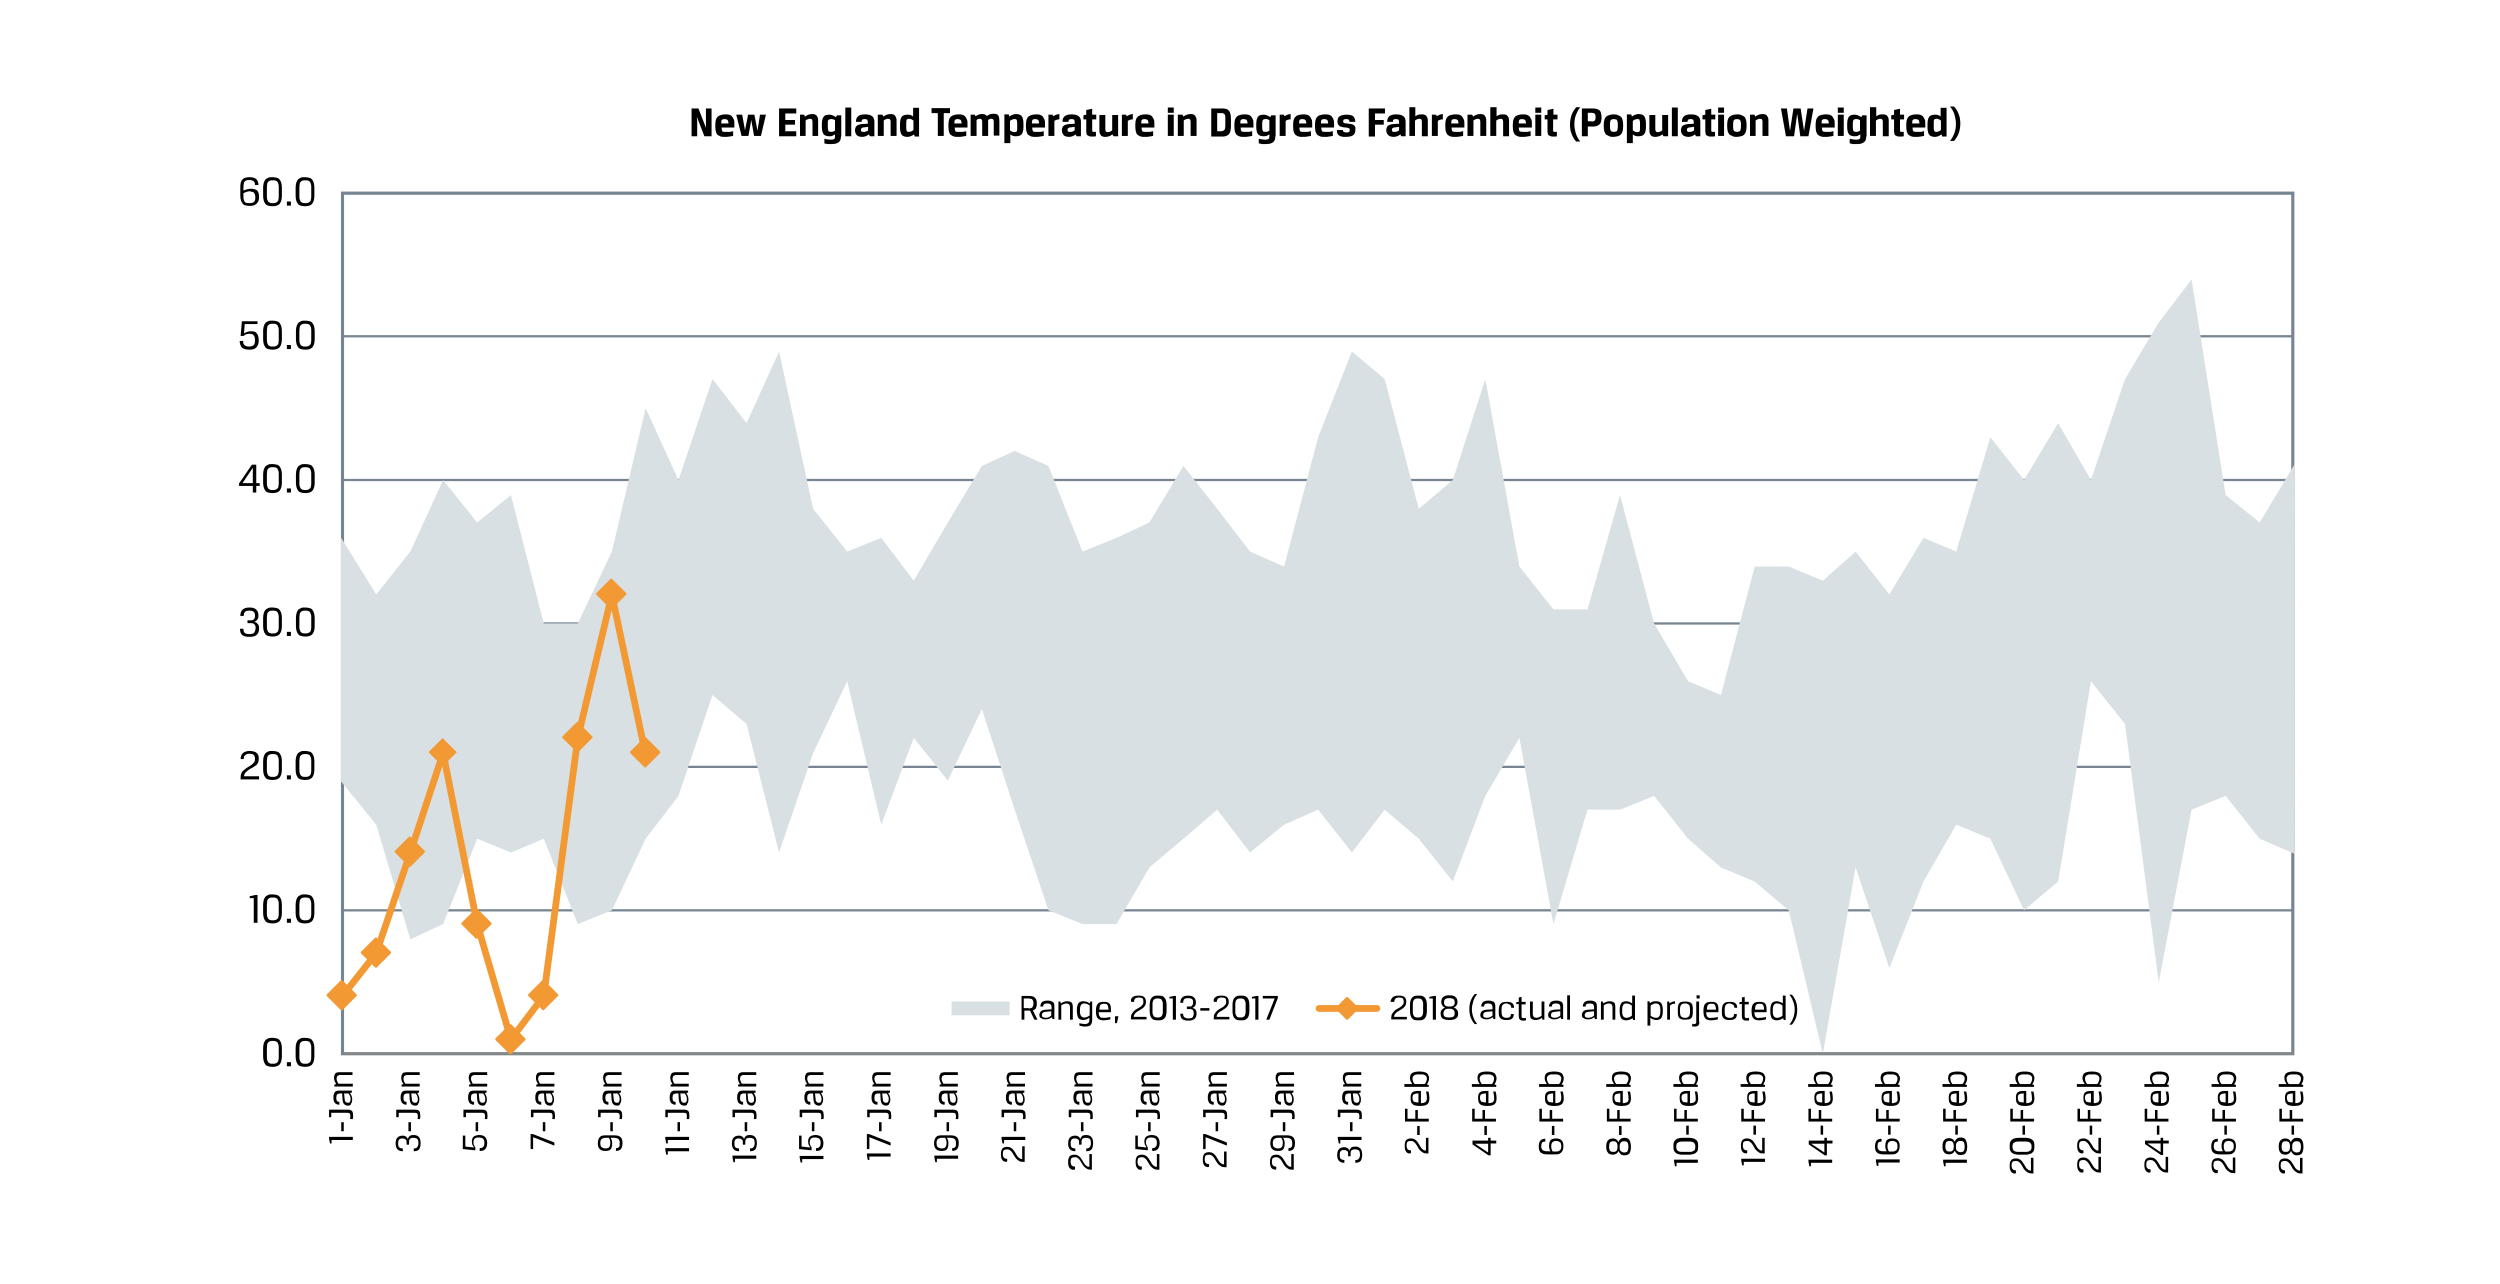
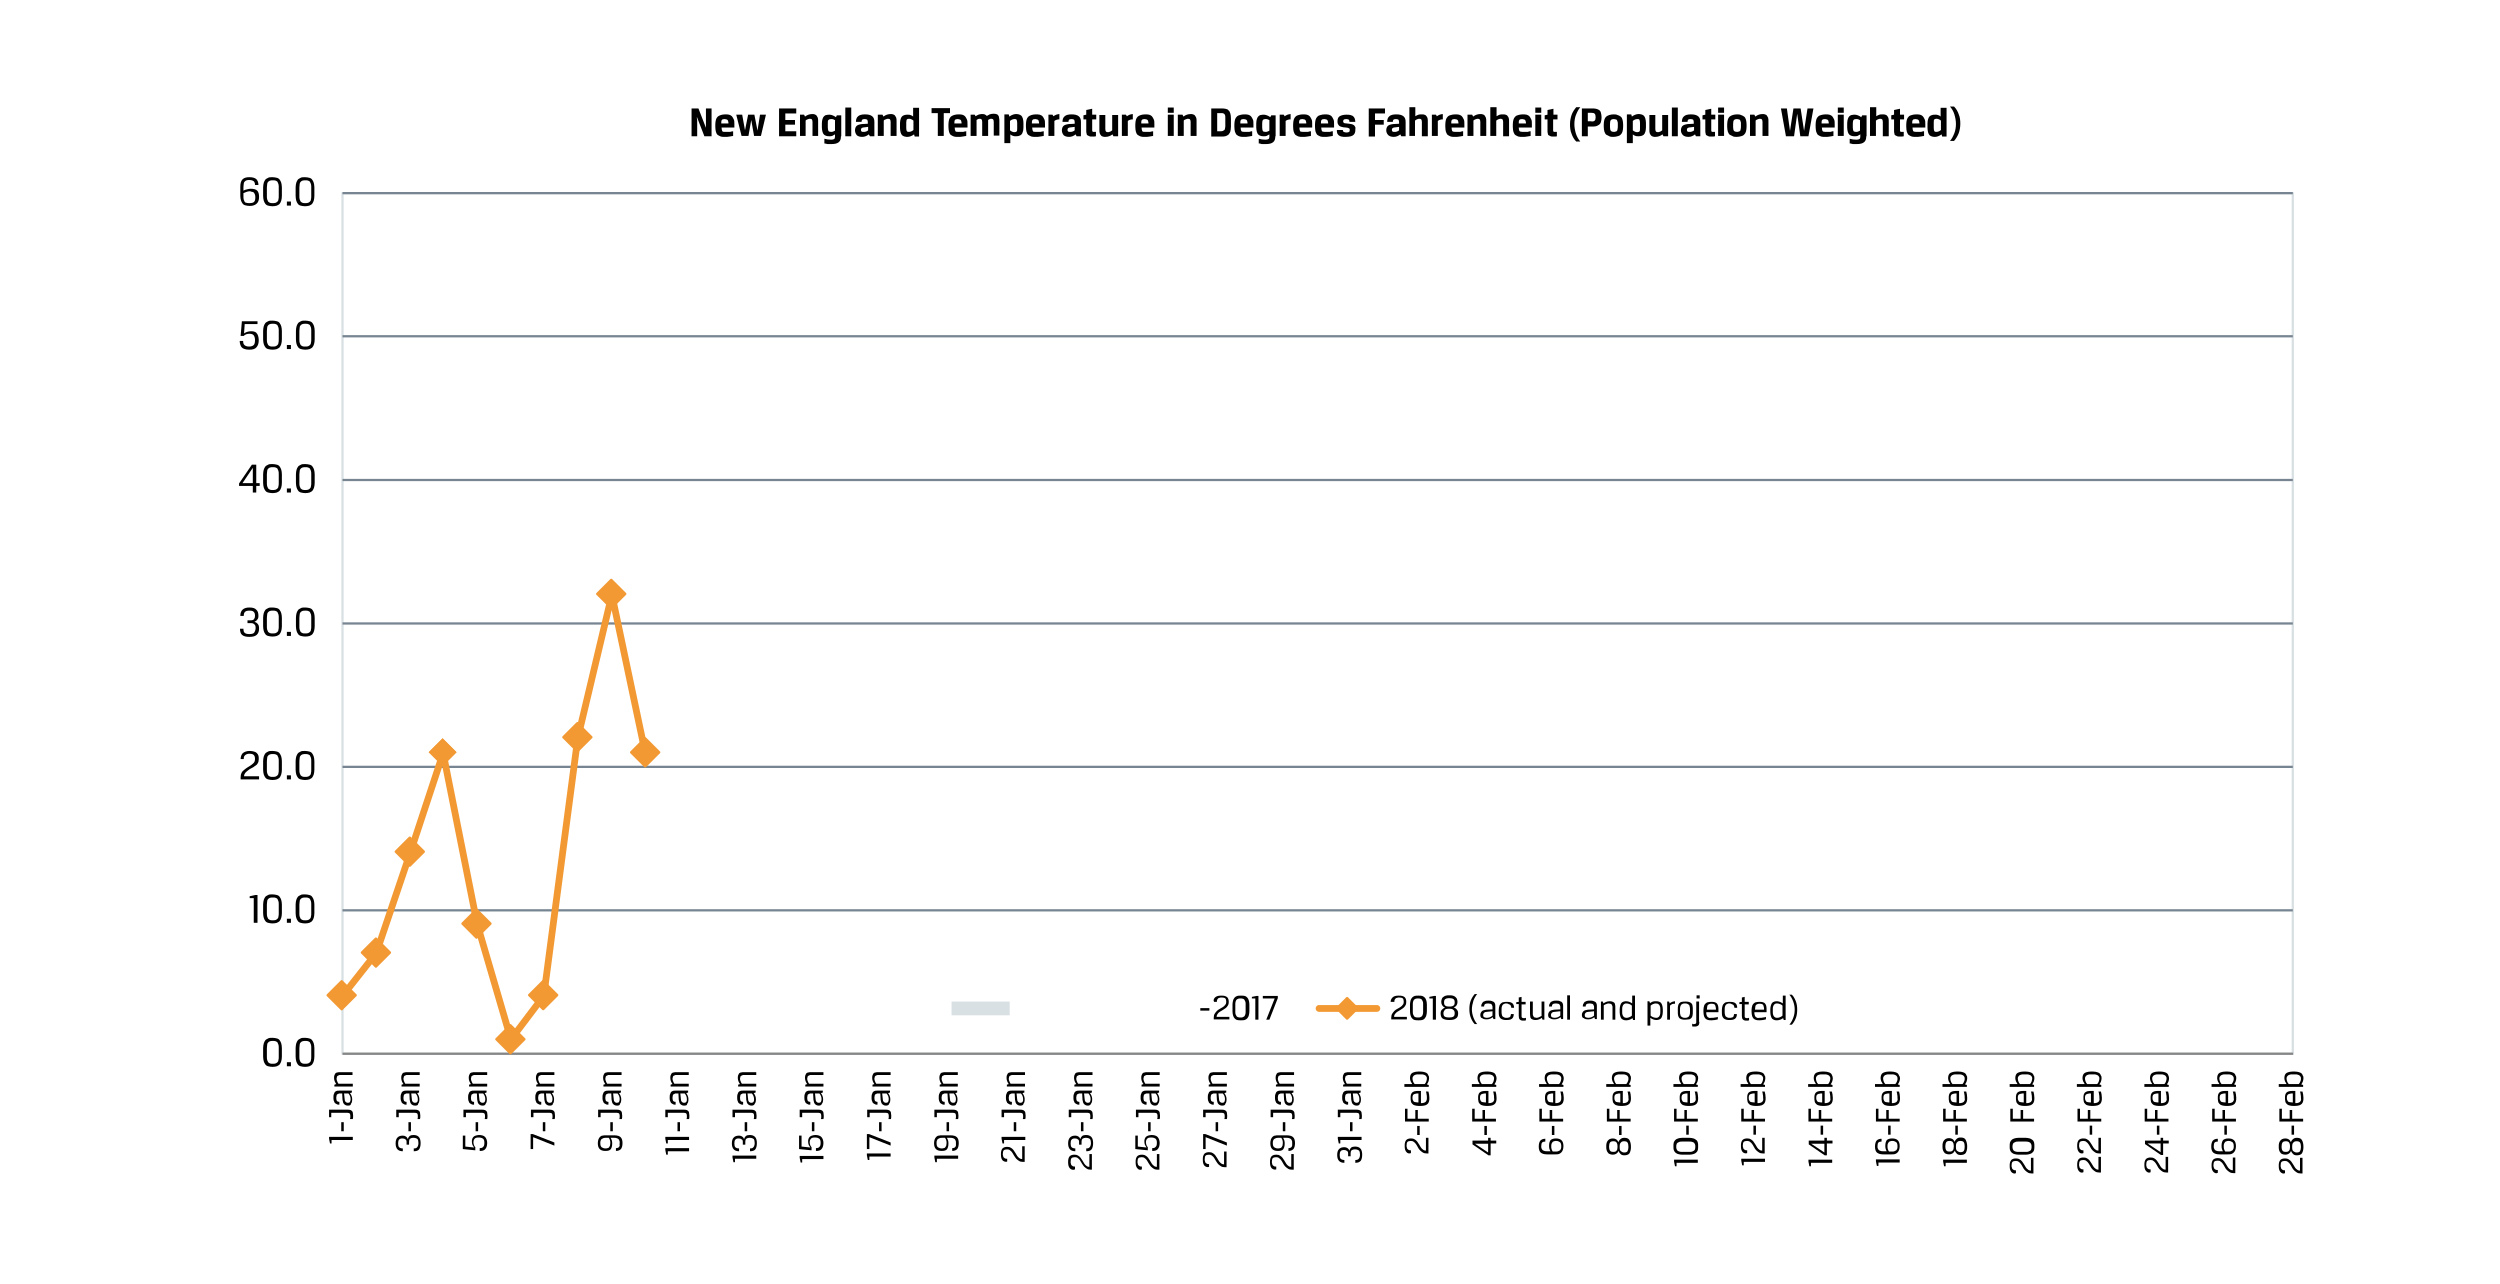
<svg xmlns="http://www.w3.org/2000/svg" id="Layer_1" viewBox="0 0 800 411">
  <path fill="none" stroke="#D8E0E3" stroke-width=".725" stroke-linejoin="round" stroke-miterlimit="10" d="M109.6 61.8h624.1v275.4H109.6z" />
  <path d="M227.6 43.6h-2.2l-2.4-6.2c0 .4 0 .7.1 1.1v5.1h-1.8v-8.9h2.2l2.4 6.2v-1.2-5h1.8v8.9zM232 42.2h1.4c.2 0 .4 0 .6-.1.2 0 .4-.1.6-.1v1.5c-.4.1-.8.1-1.2.2s-.9.1-1.4.1c-.5 0-1 0-1.3-.1s-.7-.3-1-.5c-.3-.2-.5-.6-.6-1-.1-.4-.2-.9-.2-1.6v-.8c0-.6.1-1.1.2-1.5.1-.4.3-.7.6-1 .3-.2.6-.4 1-.5s.8-.2 1.3-.2.9 0 1.3.1.7.3.9.5.4.6.6 1 .2.9.2 1.6v1h-4.1c0 .5.1.8.2 1.1s.4.3.9.3zm1.1-2.7c0-.3 0-.5-.1-.7 0-.2-.1-.3-.2-.4-.1-.1-.2-.2-.4-.2s-.3-.1-.5-.1c-.5 0-.8.1-.9.3-.2.2-.2.6-.2 1.1h2.3zM243.2 36.7h1.9l-1.6 6.8h-2.2l-.9-5.1-.9 5.1h-2.2l-1.7-6.8h1.9l.9 5 1-5h2l1 5.1.8-5.1zM249.3 34.7h5.5v1.6h-3.5v2.1h3.1v1.5h-3.1V42h3.5v1.6h-5.5v-8.9zM257.3 36.7l.3.6c.4-.3.8-.5 1.1-.6.3-.1.7-.2 1.1-.2.4 0 .7 0 .9.1s.5.2.6.4.3.4.4.7c.1.3.1.7.1 1.2v4.6H260V39c0-.4-.1-.6-.2-.8-.1-.1-.3-.2-.7-.2-.2 0-.4.1-.7.2s-.5.2-.6.4v4.9H256v-6.8h1.3zM269.1 43.6c0 .9-.2 1.5-.7 1.9-.5.4-1.2.6-2.3.6H265c-.2 0-.4 0-.6-.1-.2 0-.4-.1-.6-.1v-1.5c.7.2 1.4.3 2.2.3.4 0 .7-.1.9-.2.2-.1.3-.4.3-.7V43c-.3.2-.7.4-.9.5-.3.1-.6.1-.8.1-.4 0-.7 0-1-.1-.3-.1-.6-.2-.8-.4s-.4-.5-.5-.9c-.1-.4-.2-.9-.2-1.4v-1.3c0-.6.1-1.1.2-1.4.1-.4.3-.7.5-.9s.5-.4.8-.4c.3-.1.6-.1 1-.1.3 0 .6.1.9.2.3.1.7.3 1.1.6l.3-.6h1.4v6.7zm-1.8-5.1l-.6-.3c-.2-.1-.5-.1-.8-.1-.4 0-.6.1-.8.3s-.2.5-.2 1.1v1.3c0 .5.1.9.2 1.1s.4.3.8.3c.3 0 .5 0 .7-.1.2-.1.5-.2.6-.3v-3.3zM270.5 34.4h1.9v9.2h-1.9v-9.2zM273.6 41.7c0-.6.2-1.1.5-1.4.3-.3.9-.5 1.7-.6l1.9-.1V39c0-.3-.1-.5-.2-.7-.2-.1-.4-.2-.8-.2s-.7.1-.8.2c-.1.1-.2.4-.2.7h-1.8c0-.8.2-1.4.7-1.8.4-.4 1.2-.6 2.2-.6 1.1 0 1.8.2 2.3.6s.7 1 .7 1.8v4.6h-1.4l-.4-.6c-.6.5-1.3.8-2.1.8s-1.3-.2-1.7-.5c-.4-.5-.6-1-.6-1.6zm2.7.5c.3 0 .6 0 .8-.1.3-.1.5-.2.7-.4v-1.1l-1.6.2c-.5.1-.7.3-.7.8 0 .2.1.4.2.5.2.1.3.1.6.1zM282.4 36.7l.3.6c.4-.3.8-.5 1.1-.6.3-.1.7-.2 1.1-.2.4 0 .7 0 .9.1s.5.2.6.4.3.4.4.7c.1.3.1.7.1 1.2v4.6H285V39c0-.4-.1-.6-.2-.8-.1-.1-.3-.2-.7-.2-.2 0-.4.1-.7.2s-.5.2-.6.4v4.9h-1.9v-6.8h1.5zM292.5 43c-.4.3-.8.5-1.1.6-.3.1-.6.2-.9.2-.3 0-.7 0-1-.1-.3-.1-.6-.2-.8-.4-.2-.2-.4-.5-.5-.9-.1-.4-.2-.9-.2-1.4v-1.5c0-.6.1-1.1.2-1.4.1-.4.3-.7.5-.9.2-.2.5-.3.8-.4.3-.1.6-.1 1-.1.3 0 .6 0 .8.1.3.1.6.2.9.5v-2.8h1.9v9.2h-1.4l-.2-.7zm-2.5-2c0 .5.1.8.2 1 .2.2.4.2.7.2.3 0 .6-.1.8-.2.2-.1.4-.2.6-.4v-3c-.2-.2-.4-.3-.6-.4s-.5-.2-.8-.2c-.3 0-.6.1-.7.2s-.2.5-.2 1V41zM300.1 36.2h-2v-1.6h5.9v1.6h-2v7.3h-1.9v-7.3zM306.6 42.2h1.4c.2 0 .4 0 .6-.1.2 0 .4-.1.6-.1v1.5c-.4.1-.8.1-1.2.2s-.9.1-1.4.1c-.5 0-1 0-1.3-.1s-.7-.3-1-.5c-.3-.2-.5-.6-.6-1-.1-.4-.2-.9-.2-1.6v-.8c0-.6.1-1.1.2-1.5.1-.4.3-.7.6-1 .3-.2.6-.4 1-.5s.8-.2 1.3-.2.9 0 1.3.1.7.3.9.5.4.6.6 1 .2.9.2 1.6v1h-4.1c0 .5.1.8.2 1.1s.4.3.9.3zm1.1-2.7c0-.3 0-.5-.1-.7 0-.2-.1-.3-.2-.4-.1-.1-.2-.2-.4-.2s-.3-.1-.5-.1c-.5 0-.8.1-.9.3-.2.2-.2.6-.2 1.1h2.3zM318 39c0-.4-.1-.7-.2-.8s-.3-.2-.6-.2c-.1 0-.3 0-.5.1s-.4.2-.5.3v5.1h-1.9V39c0-.4-.1-.7-.2-.8-.1-.1-.3-.2-.6-.2-.1 0-.3 0-.5.1s-.4.2-.5.3v5.1h-1.9v-6.8h1.3l.3.5c.3-.2.6-.4.9-.5.3-.1.6-.2 1-.2s.8 0 1 .1.5.3.7.5c.3-.2.6-.3.9-.5.3-.1.7-.2 1.1-.2.4 0 .7 0 1 .1.3.1.5.2.6.4.2.2.3.5.3.8.1.3.1.7.1 1.2v4.5H318V39zM323 37.3c.4-.3.8-.5 1.1-.6.3-.1.6-.2.9-.2.3 0 .7 0 1 .1.3.1.6.2.8.4s.4.5.5.9c.1.4.2.9.2 1.4v1.5c0 .6-.1 1.1-.2 1.4-.1.4-.3.7-.5.9-.2.2-.5.3-.8.4s-.6.1-1 .1c-.3 0-.6 0-.8-.1s-.6-.2-.9-.5v2.8h-1.9v-9.2h1.4l.2.7zm2.5 2c0-.5-.1-.8-.2-1s-.4-.2-.7-.2c-.3 0-.6.1-.8.2s-.4.2-.6.4v3c.2.2.4.3.6.4.2.1.5.2.8.2.3 0 .6-.1.7-.2.2-.2.2-.5.2-1v-1.8zM331.4 42.2h1.4c.2 0 .4 0 .6-.1.2 0 .4-.1.6-.1v1.5c-.4.1-.8.1-1.2.2s-.9.1-1.4.1c-.5 0-1 0-1.3-.1s-.7-.3-1-.5c-.3-.2-.5-.6-.6-1-.1-.4-.2-.9-.2-1.6v-.8c0-.6.1-1.1.2-1.5.1-.4.3-.7.6-1 .3-.2.6-.4 1-.5s.8-.2 1.3-.2.9 0 1.3.1.7.3.9.5.4.6.6 1 .2.9.2 1.6v1h-4.1c0 .5.1.8.2 1.1s.4.3.9.3zm1.1-2.7c0-.3 0-.5-.1-.7 0-.2-.1-.3-.2-.4-.1-.1-.2-.2-.4-.2s-.3-.1-.5-.1c-.5 0-.8.1-.9.3-.2.2-.2.6-.2 1.1h2.3zM339.1 38.2c-.3 0-.6 0-.9.1-.3.1-.6.2-.8.4v4.8h-1.9v-6.8h1.3l.3.5c.3-.2.6-.4.9-.5s.7-.2 1-.2v1.7zM339.8 41.7c0-.6.2-1.1.5-1.4.3-.3.9-.5 1.7-.6l1.9-.1V39c0-.3-.1-.5-.2-.7-.2-.1-.4-.2-.8-.2s-.7.1-.8.2c-.1.1-.2.4-.2.7H340c0-.8.2-1.4.7-1.8.4-.4 1.2-.6 2.2-.6 1.1 0 1.8.2 2.3.6s.7 1 .7 1.8v4.6h-1.4l-.3-.6c-.6.5-1.3.8-2.1.8s-1.3-.2-1.7-.5c-.4-.5-.6-1-.6-1.6zm2.6.5c.3 0 .6 0 .8-.1.3-.1.5-.2.7-.4v-1.1l-1.6.2c-.5.1-.7.3-.7.8 0 .2.1.4.2.5.2.1.4.1.6.1zM350.7 43.6c-.2 0-.3.1-.6.1h-.7c-.3 0-.6 0-.8-.1l-.6-.3c-.2-.1-.3-.3-.3-.6-.1-.2-.1-.6-.1-.9v-3.6h-.9v-1.3l.9-.2v-1.5l1.9-.4v1.9h1.3v1.5h-1.3v3.4c0 .2 0 .4.1.5.1.1.2.1.4.1h.7v1.4zM356.3 43.6l-.3-.6c-.4.3-.8.5-1.1.6-.3.1-.7.2-1.1.2-.4 0-.7 0-.9-.1-.3-.1-.5-.2-.6-.4-.2-.2-.3-.4-.4-.7s-.1-.7-.1-1.2v-4.6h1.9v4.5c0 .4.1.6.2.8.1.1.3.2.7.2.2 0 .4-.1.7-.2.2-.1.4-.2.6-.4v-4.9h1.9v6.8h-1.5zM362.6 38.2c-.3 0-.6 0-.9.1-.3.1-.6.2-.8.4v4.8H359v-6.8h1.3l.3.5c.3-.2.6-.4.9-.5s.7-.2 1-.2v1.7zM366.4 42.2h1.4c.2 0 .4 0 .6-.1.2 0 .4-.1.6-.1v1.5c-.4.1-.8.1-1.2.2s-.9.1-1.4.1c-.5 0-1 0-1.3-.1s-.7-.3-1-.5c-.3-.2-.5-.6-.6-1-.1-.4-.2-.9-.2-1.6v-.8c0-.6.1-1.1.2-1.5.1-.4.3-.7.6-1 .3-.2.6-.4 1-.5s.8-.2 1.3-.2.9 0 1.3.1.7.3.9.5.4.6.6 1 .2.9.2 1.6v1h-4.1c0 .5.1.8.2 1.1s.4.3.9.3zm1.1-2.7c0-.3 0-.5-.1-.7 0-.2-.1-.3-.2-.4-.1-.1-.2-.2-.4-.2s-.3-.1-.5-.1c-.5 0-.8.1-.9.3-.2.2-.2.6-.2 1.1h2.3zM373.7 34.4h1.9v1.7h-1.9v-1.7zm0 2.3h1.9v6.8h-1.9v-6.8zM378.4 36.7l.3.6c.4-.3.8-.5 1.1-.6.3-.1.7-.2 1.1-.2.4 0 .7 0 .9.1s.5.2.6.4.3.4.4.7c.1.3.1.7.1 1.2v4.6H381V39c0-.4-.1-.6-.2-.8-.1-.1-.3-.2-.7-.2-.2 0-.4.1-.7.2s-.5.2-.6.4v4.9h-1.9v-6.8h1.5zM387.6 43.6v-8.9h3c.6 0 1 0 1.5.1s.8.2 1 .5c.3.2.5.6.6 1 .1.4.2.9.2 1.6v2.6c0 .6-.1 1.2-.2 1.6-.1.4-.4.7-.6 1-.3.2-.6.4-1 .5s-.9.1-1.5.1h-3zm1.9-7.4V42h1.1c.3 0 .5 0 .7-.1.2-.1.3-.2.5-.3.1-.1.2-.3.2-.5s.1-.4.1-.6v-2.9c0-.3 0-.6-.1-.8-.1-.2-.2-.3-.3-.4s-.3-.1-.5-.2H389.5zM398.1 42.2h1.4c.2 0 .4 0 .6-.1s.4-.1.6-.1v1.5c-.4.1-.8.1-1.2.2s-.9.1-1.4.1c-.5 0-1 0-1.3-.1-.4-.1-.7-.3-1-.5-.3-.2-.4-.6-.6-1-.1-.4-.2-.9-.2-1.6v-.8c0-.6.1-1.1.2-1.5.1-.4.3-.7.6-1s.6-.4 1-.5c.4-.1.8-.2 1.3-.2s.9 0 1.3.1.7.3.9.5.4.6.6 1 .2.9.2 1.6v1H397c0 .5.1.8.2 1.1.1.2.4.3.9.3zm1.1-2.7c0-.3 0-.5-.1-.7 0-.2-.1-.3-.2-.4-.1-.1-.2-.2-.4-.2s-.3-.1-.5-.1c-.5 0-.8.1-.9.3-.2.2-.2.6-.2 1.1h2.3zM408.1 43.6c0 .9-.2 1.5-.7 1.9-.5.4-1.2.6-2.3.6H404c-.2 0-.4 0-.6-.1s-.4-.1-.6-.1v-1.5c.7.2 1.4.3 2.2.3.4 0 .7-.1.9-.2.2-.1.3-.4.3-.7V43c-.3.2-.7.4-.9.5-.3.1-.6.1-.8.1-.4 0-.7 0-1-.1-.3-.1-.6-.2-.8-.4s-.4-.5-.5-.9c-.1-.4-.2-.9-.2-1.4v-1.3c0-.6.1-1.1.2-1.4.1-.4.3-.7.5-.9s.5-.4.8-.4c.3-.1.6-.1 1-.1.3 0 .6.1.9.2.3.1.7.3 1.1.6l.3-.6h1.4v6.7zm-1.8-5.1l-.6-.3c-.2-.1-.5-.1-.8-.1-.4 0-.6.1-.8.3-.1.2-.2.5-.2 1.1v1.3c0 .5.1.9.2 1.1.1.2.4.3.8.3.3 0 .5 0 .7-.1s.5-.2.6-.3v-3.3zM413.1 38.2c-.3 0-.6 0-.9.1-.3.1-.6.2-.8.4v4.8h-1.9v-6.8h1.3l.3.5c.3-.2.6-.4.9-.5.3-.1.7-.2 1-.2v1.7zM416.9 42.2h1.4c.2 0 .4 0 .6-.1s.4-.1.6-.1v1.5c-.4.1-.8.1-1.2.2s-.9.1-1.4.1c-.5 0-1 0-1.3-.1s-.7-.3-1-.5c-.3-.2-.4-.6-.6-1-.1-.4-.2-.9-.2-1.6v-.8c0-.6.1-1.1.2-1.5.1-.4.3-.7.6-1s.6-.4 1-.5.8-.2 1.3-.2.9 0 1.3.1.7.3.9.5.4.6.6 1 .2.9.2 1.6v1h-4.1c0 .5.1.8.2 1.1 0 .2.4.3.9.3zm1.1-2.7c0-.3 0-.5-.1-.7 0-.2-.1-.3-.2-.4-.1-.1-.2-.2-.4-.2s-.3-.1-.5-.1c-.5 0-.8.1-.9.3-.2.2-.2.6-.2 1.1h2.3zM423.9 42.2h1.4c.2 0 .4 0 .6-.1s.4-.1.6-.1v1.5c-.4.1-.8.1-1.2.2s-.9.1-1.4.1c-.5 0-1 0-1.3-.1s-.7-.3-1-.5c-.3-.2-.4-.6-.6-1-.1-.4-.2-.9-.2-1.6v-.8c0-.6.1-1.1.2-1.5.1-.4.3-.7.6-1s.6-.4 1-.5.8-.2 1.3-.2.9 0 1.3.1.7.3.9.5.4.6.6 1 .2.9.2 1.6v1h-4.1c0 .5.1.8.2 1.1.1.2.4.3.9.3zm1.1-2.7c0-.3 0-.5-.1-.7 0-.2-.1-.3-.2-.4-.1-.1-.2-.2-.4-.2s-.3-.1-.5-.1c-.5 0-.8.1-.9.3-.2.2-.2.6-.2 1.1h2.3zM433.7 41.6c0 .3 0 .5-.1.8s-.2.5-.4.7c-.2.2-.5.4-.9.5s-.9.2-1.6.2c-.6 0-1.1 0-1.4-.1-.4-.1-.7-.2-.9-.4-.2-.2-.4-.4-.5-.7-.1-.3-.1-.6-.1-1h1.9c0 .3.1.5.3.6.2.1.5.2.9.2s.7-.1.8-.2c.2-.1.2-.3.2-.5v-.4c0-.1-.1-.2-.2-.2-.1-.1-.2-.1-.4-.2-.2 0-.4-.1-.7-.1-.5 0-.9-.1-1.3-.2s-.6-.2-.8-.4c-.2-.2-.3-.4-.4-.6s-.1-.5-.1-.8c0-.7.2-1.3.7-1.6s1.2-.5 2.1-.5c.5 0 1 0 1.3.1s.7.2.9.4c.2.2.4.4.5.7.1.3.2.7.2 1.1h-1.9v-.3c0-.1-.1-.2-.1-.3-.1-.1-.2-.2-.3-.2s-.3-.1-.6-.1c-.4 0-.7.1-.8.2-.1.1-.2.3-.2.5s.1.4.2.5c.1.1.4.2.9.2.6.1 1.1.1 1.5.2.4.1.7.2.9.4.2.2.3.4.4.6s0 .5 0 .9zM438 43.6v-8.9h5.2v1.6H440v2.1h2.8v1.5H440v3.8h-2zM443.6 41.7c0-.6.2-1.1.5-1.4.3-.3.9-.5 1.7-.6l1.9-.1V39c0-.3-.1-.5-.2-.7-.2-.1-.4-.2-.8-.2s-.7.1-.8.2c-.1.1-.2.4-.2.7h-1.8c0-.8.2-1.4.7-1.8.4-.4 1.2-.6 2.2-.6 1.1 0 1.8.2 2.3.6s.7 1 .7 1.8v4.6h-1.4l-.3-.6c-.6.5-1.3.8-2.1.8s-1.3-.2-1.7-.5c-.5-.5-.7-1-.7-1.6zm2.6.5c.3 0 .6 0 .8-.1.3-.1.5-.2.7-.4v-1.1l-1.6.2c-.5.1-.7.3-.7.8 0 .2.1.4.2.5.2.1.4.1.6.1zM452.9 34.4v2.8c.3-.2.7-.4 1-.5s.6-.1 1-.1.7 0 .9.1c.3.1.5.2.6.4.2.2.3.4.4.7.1.3.1.7.1 1.2v4.6H455V39c0-.4-.1-.6-.2-.8-.1-.1-.3-.2-.7-.2-.2 0-.4.1-.7.2-.2.1-.4.2-.6.4v4.9H451v-9.2h1.9zM461.8 38.2c-.3 0-.6 0-.9.1-.3.1-.6.2-.8.4v4.8h-1.9v-6.8h1.3l.3.5c.3-.2.6-.4.9-.5.3-.1.7-.2 1-.2v1.7zM465.6 42.2h1.4c.2 0 .4 0 .6-.1s.4-.1.6-.1v1.5c-.4.1-.8.1-1.2.2s-.9.1-1.4.1c-.5 0-1 0-1.3-.1s-.7-.3-1-.5c-.3-.2-.4-.6-.6-1-.1-.4-.2-.9-.2-1.6v-.8c0-.6.1-1.1.2-1.5.1-.4.3-.7.6-1s.6-.4 1-.5.8-.2 1.3-.2.9 0 1.3.1.7.3.9.5.4.6.6 1 .2.9.2 1.6v1h-4.1c0 .5.1.8.2 1.1.1.2.4.3.9.3zm1.1-2.7c0-.3 0-.5-.1-.7 0-.2-.1-.3-.2-.4-.1-.1-.2-.2-.4-.2s-.3-.1-.5-.1c-.5 0-.8.1-.9.3-.2.2-.2.6-.2 1.1h2.3zM471.1 36.7l.3.6c.4-.3.8-.5 1.1-.6.3-.1.7-.2 1.1-.2.4 0 .7 0 .9.1.3.1.5.2.6.4s.3.4.4.7c.1.3.1.7.1 1.2v4.6h-1.9V39c0-.4-.1-.6-.2-.8-.1-.1-.3-.2-.7-.2-.2 0-.4.1-.7.2-.2.1-.5.2-.6.4v4.9h-1.9v-6.8h1.5zM478.9 34.4v2.8c.3-.2.7-.4 1-.5s.6-.1 1-.1.7 0 .9.1c.3.1.5.2.6.4.2.2.3.4.4.7.1.3.1.7.1 1.2v4.6H481V39c0-.4-.1-.6-.2-.8-.1-.1-.3-.2-.7-.2-.2 0-.4.1-.7.2-.2.1-.4.2-.6.4v4.9h-1.9v-9.2h2zM487.2 42.2h1.4c.2 0 .4 0 .6-.1s.4-.1.6-.1v1.5c-.4.1-.8.1-1.2.2s-.9.1-1.4.1c-.5 0-1 0-1.3-.1s-.7-.3-1-.5c-.3-.2-.4-.6-.6-1-.1-.4-.2-.9-.2-1.6v-.8c0-.6.1-1.1.2-1.5.1-.4.3-.7.6-1s.6-.4 1-.5.8-.2 1.3-.2.9 0 1.3.1.7.3.9.5.4.6.6 1 .2.9.2 1.6v1H486c0 .5.1.8.2 1.1.2.2.5.3 1 .3zm1.1-2.7c0-.3 0-.5-.1-.7 0-.2-.1-.3-.2-.4-.1-.1-.2-.2-.4-.2s-.3-.1-.5-.1c-.5 0-.8.1-.9.3-.2.2-.2.6-.2 1.1h2.3zM491.3 34.4h1.9v1.7h-1.9v-1.7zm0 2.3h1.9v6.8h-1.9v-6.8zM498.3 43.6c-.2 0-.3.1-.6.1h-.7c-.3 0-.6 0-.8-.1l-.6-.3c-.2-.1-.3-.3-.3-.6-.1-.2-.1-.6-.1-.9v-3.6h-.9v-1.3l.9-.2v-1.5l1.9-.4v1.9h1.3v1.5H497v3.4c0 .2 0 .4.1.5.1.1.2.1.4.1h.7v1.4zM503.8 39.7c0 1.1.2 2.1.5 3.1.3.9.8 1.8 1.4 2.5h-1.3c-.7-.7-1.2-1.6-1.5-2.5-.4-.9-.5-2-.5-3 0-1.1.2-2.1.5-3s.9-1.8 1.5-2.5h1.3c-.6.7-1 1.5-1.4 2.5-.3.7-.5 1.8-.5 2.9zM506.2 34.7h3.1c.5 0 1 0 1.4.1.4.1.7.2 1 .4.3.2.5.5.6.9.1.4.2.9.2 1.5s-.1 1-.2 1.4-.3.7-.6.9c-.3.2-.6.4-1 .5-.4.1-.9.1-1.4.1h-1.2v3.1h-1.9v-8.9zm3.1 4.2c.4 0 .8-.1 1-.3.2-.2.3-.5.3-1.1 0-.5-.1-.9-.3-1.1-.2-.2-.5-.3-1-.3h-1.2v2.7h1.2zM519.4 40.6c0 .6-.1 1.1-.2 1.5-.1.4-.3.7-.6 1s-.6.4-1 .5c-.4.1-.8.2-1.3.2s-1 0-1.3-.2-.7-.3-1-.5-.4-.6-.6-1c-.1-.4-.2-.9-.2-1.5v-.8c0-.6.1-1.1.2-1.5s.3-.7.6-1c.3-.2.6-.4 1-.5s.8-.2 1.3-.2.9 0 1.3.2c.4.1.7.3 1 .5s.5.6.6 1c.1.4.2.9.2 1.5v.8zm-4.2.1c0 .6.1 1 .3 1.2s.5.3.9.3c.2 0 .4 0 .6-.1.2 0 .3-.1.4-.2s.2-.3.2-.5.1-.4.1-.7v-1.1c0-.3 0-.5-.1-.7s-.1-.4-.2-.5-.2-.2-.4-.2-.3-.1-.6-.1c-.4 0-.7.1-.9.3s-.3.6-.3 1.2v1.1zM522.2 37.3c.4-.3.8-.5 1.1-.6.3-.1.6-.2.9-.2.3 0 .7 0 1 .1s.6.2.8.4c.2.2.4.5.5.9.1.4.2.9.2 1.4v1.5c0 .6-.1 1.1-.2 1.4-.1.4-.3.7-.5.9-.2.2-.5.3-.8.4-.3.1-.6.1-1 .1-.3 0-.6 0-.8-.1-.3-.1-.6-.2-.9-.5v2.8h-1.9v-9.2h1.4l.2.7zm2.6 2c0-.5-.1-.8-.2-1s-.4-.2-.7-.2c-.3 0-.6.1-.8.2-.2.1-.4.2-.6.4v3c.2.2.4.3.6.4.2.1.5.2.8.2.3 0 .6-.1.7-.2.2-.2.2-.5.2-1v-1.8zM532.3 43.6l-.3-.6c-.4.3-.8.5-1.1.6-.3.1-.7.2-1.1.2-.4 0-.7 0-.9-.1s-.5-.2-.6-.4c-.2-.2-.3-.4-.4-.7-.1-.3-.1-.7-.1-1.2v-4.6h1.9v4.5c0 .4.1.6.2.8.1.1.3.2.7.2.2 0 .4-.1.7-.2.2-.1.4-.2.6-.4v-4.9h1.9v6.8h-1.5zM535 34.4h1.9v9.2H535v-9.2zM537.9 41.7c0-.6.2-1.1.5-1.4.3-.3.9-.5 1.7-.6l1.9-.1V39c0-.3-.1-.5-.2-.7-.2-.1-.4-.2-.8-.2s-.7.1-.8.2c-.1.1-.2.4-.2.7h-1.8c0-.8.2-1.4.7-1.8.4-.4 1.2-.6 2.2-.6 1.1 0 1.8.2 2.3.6s.7 1 .7 1.8v4.6h-1.4l-.3-.6c-.6.5-1.3.8-2.1.8s-1.3-.2-1.7-.5c-.5-.5-.7-1-.7-1.6zm2.7.5c.3 0 .6 0 .8-.1.3-.1.5-.2.7-.4v-1.1l-1.6.2c-.5.1-.7.3-.7.8 0 .2.1.4.2.5.2.1.3.1.6.1zM548.8 43.6c-.2 0-.3.1-.6.1h-.7c-.3 0-.6 0-.8-.1l-.6-.3c-.2-.1-.3-.3-.3-.6-.1-.2-.1-.6-.1-.9v-3.6h-.9v-1.3l.9-.2v-1.5l1.9-.4v1.9h1.3v1.5h-1.3v3.4c0 .2 0 .4.1.5.1.1.2.1.4.1h.7v1.4zM549.8 34.4h1.9v1.7h-1.9v-1.7zm0 2.3h1.9v6.8h-1.9v-6.8zM558.9 40.6c0 .6-.1 1.1-.2 1.5-.1.4-.3.7-.6 1s-.6.4-1 .5c-.4.1-.8.2-1.3.2s-1 0-1.3-.2-.7-.3-1-.5-.4-.6-.6-1c-.1-.4-.2-.9-.2-1.5v-.8c0-.6.1-1.1.2-1.5s.3-.7.6-1c.3-.2.6-.4 1-.5s.8-.2 1.3-.2.9 0 1.3.2c.4.1.7.3 1 .5s.5.6.6 1c.1.4.2.9.2 1.5v.8zm-4.3.1c0 .6.1 1 .3 1.2s.5.3.9.3c.2 0 .4 0 .6-.1.2 0 .3-.1.4-.2s.2-.3.2-.5.1-.4.1-.7v-1.1c0-.3 0-.5-.1-.7s-.1-.4-.2-.5-.2-.2-.4-.2-.3-.1-.6-.1c-.4 0-.7.1-.9.3s-.3.6-.3 1.2v1.1zM561.4 36.7l.3.6c.4-.3.8-.5 1.1-.6.3-.1.7-.2 1.1-.2.4 0 .7 0 .9.1.3.1.5.2.6.4s.3.4.4.7c.1.3.1.7.1 1.2v4.6H564V39c0-.4-.1-.6-.2-.8-.1-.1-.3-.2-.7-.2-.2 0-.4.1-.7.2-.2.1-.5.2-.6.4v4.9H560v-6.8h1.4zM578.4 34.7h1.9l-1.6 8.9h-2.6l-1-7.2-1 7.2h-2.6l-1.6-8.9h1.9l1 7.2 1.1-7.2h2.3l1.1 7.2 1.1-7.2zM584.1 42.2h1.4c.2 0 .4 0 .6-.1s.4-.1.6-.1v1.5c-.4.1-.8.1-1.2.2s-.9.1-1.4.1c-.5 0-1 0-1.3-.1s-.7-.3-1-.5c-.3-.2-.4-.6-.6-1-.1-.4-.2-.9-.2-1.6v-.8c0-.6.1-1.1.2-1.5.1-.4.3-.7.6-1s.6-.4 1-.5.8-.2 1.3-.2.9 0 1.3.1.7.3.9.5.4.6.6 1 .2.9.2 1.6v1H583c0 .5.1.8.2 1.1.1.2.4.3.9.3zm1.1-2.7c0-.3 0-.5-.1-.7 0-.2-.1-.3-.2-.4-.1-.1-.2-.2-.4-.2s-.3-.1-.5-.1c-.5 0-.8.1-.9.3-.2.2-.2.6-.2 1.1h2.3zM588.1 34.4h1.9v1.7h-1.9v-1.7zm0 2.3h1.9v6.8h-1.9v-6.8zM597.2 43.6c0 .9-.2 1.5-.7 1.9-.5.4-1.2.6-2.3.6h-1.1c-.2 0-.4 0-.6-.1s-.4-.1-.6-.1v-1.5c.7.2 1.4.3 2.2.3.4 0 .7-.1.9-.2.2-.1.3-.4.3-.7V43c-.3.2-.7.4-.9.5-.3.1-.6.1-.8.1-.4 0-.7 0-1-.1-.3-.1-.6-.2-.8-.4s-.4-.5-.5-.9c-.1-.4-.2-.9-.2-1.4v-1.3c0-.6.1-1.1.2-1.4.1-.4.3-.7.5-.9s.5-.4.8-.4c.3-.1.6-.1 1-.1.3 0 .6.1.9.2.3.1.7.3 1.1.6l.3-.6h1.4v6.7zm-1.9-5.1l-.6-.3c-.2-.1-.5-.1-.8-.1-.4 0-.6.1-.8.3-.1.2-.2.5-.2 1.1v1.3c0 .5.1.9.2 1.1.1.2.4.3.8.3.3 0 .5 0 .7-.1s.5-.2.6-.3v-3.3zM600.4 34.4v2.8c.3-.2.7-.4 1-.5s.6-.1 1-.1.7 0 .9.1c.3.1.5.2.6.4.2.2.3.4.4.7.1.3.1.7.1 1.2v4.6h-1.9V39c0-.4-.1-.6-.2-.8-.1-.1-.3-.2-.7-.2-.2 0-.4.1-.7.2-.2.1-.4.2-.6.4v4.9h-1.9v-9.2h2zM609.2 43.6c-.2 0-.3.1-.6.1h-.7c-.3 0-.6 0-.8-.1l-.6-.3c-.2-.1-.3-.3-.3-.6-.1-.2-.1-.6-.1-.9v-3.6h-.9v-1.3l.9-.2v-1.5l1.9-.4v1.9h1.3v1.5H608v3.4c0 .2 0 .4.1.5.1.1.2.1.4.1h.7v1.4zM613.1 42.2h1.4c.2 0 .4 0 .6-.1s.4-.1.6-.1v1.5c-.4.1-.8.1-1.2.2s-.9.1-1.4.1c-.5 0-1 0-1.3-.1s-.7-.3-1-.5c-.3-.2-.4-.6-.6-1-.1-.4-.2-.9-.2-1.6v-.8c0-.6.1-1.1.2-1.5.1-.4.3-.7.6-1s.6-.4 1-.5.8-.2 1.3-.2.9 0 1.3.1.7.3.9.5.4.6.6 1 .2.9.2 1.6v1H612c0 .5.1.8.2 1.1.1.2.4.3.9.3zm1.1-2.7c0-.3 0-.5-.1-.7 0-.2-.1-.3-.2-.4-.1-.1-.2-.2-.4-.2s-.3-.1-.5-.1c-.5 0-.8.1-.9.3-.2.2-.2.6-.2 1.1h2.3zM621.3 43c-.4.3-.8.5-1.1.6-.3.1-.6.2-.9.2-.3 0-.7 0-1-.1-.3-.1-.6-.2-.8-.4-.2-.2-.4-.5-.5-.9-.1-.4-.2-.9-.2-1.4v-1.5c0-.6.1-1.1.2-1.4.1-.4.3-.7.5-.9.2-.2.5-.3.8-.4.3-.1.6-.1 1-.1.3 0 .6 0 .8.1.3.1.6.2.9.5v-2.8h1.9v9.2h-1.4l-.2-.7zm-2.5-2c0 .5.1.8.2 1 .2.2.4.2.7.2.3 0 .6-.1.8-.2.2-.1.4-.2.6-.4v-3c-.2-.2-.4-.3-.6-.4s-.5-.2-.8-.2c-.3 0-.6.1-.7.2-.2.2-.2.5-.2 1V41zM625.9 39.7c0-1.1-.2-2.1-.5-3.1s-.8-1.8-1.4-2.5h1.3c.7.7 1.2 1.6 1.5 2.5.4.9.5 2 .5 3 0 1.1-.2 2.1-.5 3-.4 1-.9 1.8-1.5 2.5H624c.6-.7 1-1.5 1.4-2.5.3-.8.5-1.8.5-2.9z" />
-   <path fill-rule="evenodd" clip-rule="evenodd" fill="none" stroke="#768591" stroke-miterlimit="10" d="M109.6 61.8v275.4h624.1V61.8H109.6z" />
  <path fill="none" stroke="#768591" stroke-width=".725" stroke-linejoin="round" stroke-miterlimit="10" d="M109.6 61.8h624.1m-624.1 45.8h624.1m-624.1 46h624.1m-624.1 45.9h624.1m-624.1 45.9h624.1m-624.1 45.9h624.1" />
-   <path fill="#D8E0E3" d="M109.1 250l11.3 13.9 10.9 36.7 10.5-4.9 10.9-27.3 10.8 4.4 10.5-4.4 10.9 27.3 10.9-4.4 10.8-22.9 10.5-13.7 10.9-32.3 10.9 9.3 10.4 41.1 10.9-31.8 10.9-23 10.9 45.9 10.4-27.8 10.9 13.7 10.9-22.9 10.5 32.2 10.8 32.2 10.9 4.4h10.9l10.5-18.1 10.9-9.2 10.8-9.3 10.5 13.7 10.9-8.9 10.9-4.8 10.8 13.7 10.5-13.7 10.9 9.3 10.9 13.7 10.4-27.4 10.9-18.6 10.9 59.6 10.9-36.6h10.4l10.9-4.4 10.9 13.7 10.5 9.2 10.8 4.5 10.9 9.2 10.9 45.9 10.5-59.6 10.8 32.2 10.9-27.7 10.5-18.2 10.9 4.5 10.8 22.9 10.9-9.2 10.5-64.1 10.9 13.7 10.8 82.6 10.5-55.2 10.9-4.4 10.9 13.7 11.1 4.8.1-124.7-11.2 18.7-10.9-8.8-10.9-69-10.5 13.8-10.8 18.1-10.9 32.3-10.5-18.2-10.9 18.2-10.8-13.7-10.9 36.6-10.5-4.4-10.9 18.1-10.8-13.7-10.5 9.3-10.9-4.5h-10.9l-10.8 41.1-10.5-4.4-10.9-18.5-10.9-41.1L508 195h-10.9l-10.9-13.7-10.9-60-10.4 32.3-10.9 9.2-10.9-41.5-10.5-8.8-10.8 27.4-10.9 41.4-10.9-4.8-10.5-13.7-10.8-13.7-10.9 18.1-10.5 4.9-10.9 4.4-10.9-27.4-10.8-4.8-10.5 4.8-10.9 18.1-10.9 18.6-10.4-13.7-10.9 4.4-10.9-13.7-10.9-50.3-10.4 22.9-10.9-14.1-10.9 32.3-10.5-23-10.8 45.9-10.9 23H174l-10.5-41.1-10.8 8.8-10.9-13.6-10.5 22.9-10.9 13.7-11.3-18.2z" />
  <path fill="none" stroke="#868686" stroke-width=".725" stroke-linejoin="round" stroke-miterlimit="10" d="M109.6 337.2h624.2" />
  <path fill="none" stroke="#F29934" stroke-width="2.175" stroke-linecap="round" stroke-linejoin="round" stroke-miterlimit="10" d="M109.6 318.7l10.8-13.7 10.9-32.2 10.5-31.8 10.9 54.7 10.8 36.9 10.5-13.9 10.9-82.6 10.9-45.8 10.7 50.7" />
  <path transform="rotate(-45 109.37 318.486)" fill="#F29934" d="M106.2 315.3h6.3v6.3h-6.3z" />
  <path fill="none" stroke="#F29934" stroke-width=".806" stroke-linejoin="round" stroke-miterlimit="10" d="M104.876 318.475l4.455-4.455 4.456 4.455-4.455 4.454z" />
  <path transform="rotate(-45 120.242 304.786)" fill="#F29934" d="M117.1 301.7h6.3v6.3h-6.3z" />
  <path fill="none" stroke="#F29934" stroke-width=".806" stroke-linejoin="round" stroke-miterlimit="10" d="M115.836 304.83l4.455-4.455 4.456 4.454-4.455 4.454z" />
  <path transform="rotate(-45 131.122 272.567)" fill="#F29934" d="M128 269.4h6.3v6.3H128z" />
  <path fill="none" stroke="#F29934" stroke-width=".806" stroke-linejoin="round" stroke-miterlimit="10" d="M126.675 272.535l4.455-4.455 4.455 4.455-4.455 4.454z" />
  <path transform="rotate(-45 141.596 240.747)" fill="#F29934" d="M138.5 237.6h6.3v6.3h-6.3z" />
  <path transform="rotate(-45 141.595 240.746)" fill="#F29934" d="M138.5 237.6h6.3v6.3h-6.3z" />
  <path transform="rotate(-45 152.475 295.53)" fill="#F29934" d="M149.3 292.4h6.3v6.3h-6.3z" />
  <path fill="none" stroke="#F29934" stroke-width=".806" stroke-linejoin="round" stroke-miterlimit="10" d="M148.018 295.557l4.454-4.455 4.455 4.455-4.455 4.455z" />
  <path transform="rotate(-45 163.345 332.584)" fill="#F29934" d="M160.2 329.4h6.3v6.3h-6.3z" />
  <path fill="none" stroke="#F29934" stroke-width=".806" stroke-linejoin="round" stroke-miterlimit="10" d="M158.87 332.556l4.455-4.455 4.454 4.456-4.455 4.455z" />
  <path transform="rotate(-45 173.82 318.487)" fill="#F29934" d="M170.7 315.3h6.3v6.3h-6.3z" />
  <path fill="none" stroke="#F29934" stroke-width=".806" stroke-linejoin="round" stroke-miterlimit="10" d="M169.36 318.437l4.455-4.454 4.455 4.454-4.455 4.455z" />
  <path transform="rotate(-45 184.69 235.91)" fill="#F29934" d="M181.6 232.8h6.3v6.3h-6.3z" />
  <path fill="none" stroke="#F29934" stroke-width=".806" stroke-linejoin="round" stroke-miterlimit="10" d="M180.305 235.9l4.455-4.455 4.455 4.454-4.455 4.454z" />
  <path transform="rotate(-45 195.567 189.993)" fill="#F29934" d="M192.4 186.9h6.3v6.3h-6.3z" />
  <path fill="none" stroke="#F29934" stroke-width=".806" stroke-linejoin="round" stroke-miterlimit="10" d="M191.14 190.048l4.455-4.455 4.455 4.455-4.455 4.454z" />
  <path transform="rotate(-45 206.442 240.745)" fill="#F29934" d="M203.3 237.6h6.3v6.3h-6.3z" />
  <path fill="none" stroke="#F29934" stroke-width=".806" stroke-linejoin="round" stroke-miterlimit="10" d="M201.996 240.745l4.455-4.455 4.456 4.455-4.455 4.455z" />
  <path d="M84.2 335.4c0-.6.1-1.1.2-1.5.1-.4.3-.7.5-1 .2-.3.6-.4.9-.6s.8-.2 1.4-.2c.5 0 1 .1 1.4.2.4.1.7.3.9.6.2.3.4.6.5 1 .1.4.2.9.2 1.5v2.7c0 .6-.1 1.1-.2 1.5-.1.4-.3.7-.5 1s-.6.4-.9.6c-.4.1-.8.2-1.4.2-.5 0-1-.1-1.4-.2s-.7-.3-.9-.6-.4-.6-.5-1c-.1-.4-.2-.9-.2-1.5v-2.7zm5 0c0-.4 0-.8-.1-1.1-.1-.3-.2-.5-.3-.7s-.4-.3-.6-.4-.5-.1-.9-.1c-.3 0-.6 0-.9.1s-.4.2-.6.4-.3.4-.3.7-.1.7-.1 1.1v2.7c0 .4 0 .8.1 1.1.1.3.2.5.3.7.2.2.4.3.6.4.2.1.5.1.9.1.3 0 .6 0 .9-.1.2-.1.4-.2.6-.4.2-.2.3-.4.3-.7.1-.3.1-.7.1-1.1v-2.7zM91.8 339.9h1.3v1.3h-1.3v-1.3zM94.6 335.4c0-.6.1-1.1.2-1.5.1-.4.3-.7.5-1 .2-.3.6-.4.9-.6s.8-.2 1.4-.2c.5 0 1 .1 1.4.2.4.1.7.3.9.6.2.3.4.6.5 1 .1.4.2.9.2 1.5v2.7c0 .6-.1 1.1-.2 1.5-.1.4-.3.7-.5 1s-.6.4-.9.6c-.4.1-.8.2-1.4.2-.5 0-1-.1-1.4-.2s-.7-.3-.9-.6-.4-.6-.5-1c-.1-.4-.2-.9-.2-1.5v-2.7zm5 0c0-.4 0-.8-.1-1.1-.1-.3-.2-.5-.3-.7s-.4-.3-.6-.4-.5-.1-.9-.1c-.3 0-.6 0-.9.1s-.4.2-.6.4-.3.4-.3.7-.1.7-.1 1.1v2.7c0 .4 0 .8.1 1.1.1.3.2.5.3.7.2.2.4.3.6.4.2.1.5.1.9.1.3 0 .6 0 .9-.1.2-.1.4-.2.6-.4.2-.2.3-.4.3-.7.1-.3.1-.7.1-1.1v-2.7zM81.2 295.3v-7.9h-1.3v-.6l1.8-.4h.7v8.9h-1.2zM84.2 289.5c0-.6.1-1.1.2-1.5.1-.4.3-.7.5-1 .2-.3.6-.4.9-.6s.8-.2 1.4-.2c.5 0 1 .1 1.4.2.4.1.7.3.9.6.2.3.4.6.5 1 .1.4.2.9.2 1.5v2.7c0 .6-.1 1.1-.2 1.5-.1.4-.3.7-.5 1s-.6.4-.9.6c-.4.1-.8.2-1.4.2-.5 0-1-.1-1.4-.2s-.7-.3-.9-.6-.4-.6-.5-1c-.1-.4-.2-.9-.2-1.5v-2.7zm5 0c0-.4 0-.8-.1-1.1-.1-.3-.2-.5-.3-.7s-.4-.3-.6-.4-.5-.1-.9-.1c-.3 0-.6 0-.9.1s-.4.2-.6.4-.3.4-.3.7-.1.7-.1 1.1v2.7c0 .4 0 .8.1 1.1.1.3.2.5.3.7.2.2.4.3.6.4.2.1.5.1.9.1.3 0 .6 0 .9-.1.2-.1.4-.2.6-.4.2-.2.3-.4.3-.7.1-.3.1-.7.1-1.1v-2.7zM91.8 294h1.3v1.3h-1.3V294zM94.6 289.5c0-.6.1-1.1.2-1.5.1-.4.3-.7.5-1 .2-.3.6-.4.9-.6s.8-.2 1.4-.2c.5 0 1 .1 1.4.2.4.1.7.3.9.6.2.3.4.6.5 1 .1.4.2.9.2 1.5v2.7c0 .6-.1 1.1-.2 1.5-.1.4-.3.7-.5 1s-.6.4-.9.6c-.4.1-.8.2-1.4.2-.5 0-1-.1-1.4-.2s-.7-.3-.9-.6-.4-.6-.5-1c-.1-.4-.2-.9-.2-1.5v-2.7zm5 0c0-.4 0-.8-.1-1.1-.1-.3-.2-.5-.3-.7s-.4-.3-.6-.4-.5-.1-.9-.1c-.3 0-.6 0-.9.1s-.4.2-.6.4-.3.4-.3.7-.1.7-.1 1.1v2.7c0 .4 0 .8.1 1.1.1.3.2.5.3.7.2.2.4.3.6.4.2.1.5.1.9.1.3 0 .6 0 .9-.1.2-.1.4-.2.6-.4.2-.2.3-.4.3-.7.1-.3.1-.7.1-1.1v-2.7zM77.7 241c.5-.4 1.2-.7 2.2-.7.5 0 1 .1 1.4.2.4.1.7.3.9.5.2.2.4.5.5.8.1.3.1.7.1 1.1 0 .5-.1 1-.3 1.3-.2.4-.5.7-.9.9-.3.3-.7.5-1.1.7-.4.2-.8.4-1.1.7-.3.2-.6.5-.9.8-.2.3-.4.6-.4 1.1h4.8v1H77v-.7c0-.6.1-1 .3-1.4.2-.4.5-.7.9-1 .3-.3.7-.5 1.1-.8.4-.2.8-.5 1.1-.7.3-.2.6-.5.9-.8.2-.3.3-.6.3-1.1 0-.6-.1-1-.4-1.3-.3-.3-.7-.4-1.4-.4-.3 0-.5 0-.7.1-.2.1-.4.1-.6.3s-.3.3-.4.5c-.1.2-.1.5-.1.8h-1c0-.8.3-1.5.7-1.9zM84.2 243.6c0-.6.1-1.1.2-1.5.1-.4.3-.7.5-1 .2-.3.6-.4.9-.6s.8-.2 1.4-.2c.5 0 1 .1 1.4.2.4.1.7.3.9.6.2.3.4.6.5 1 .1.4.2.9.2 1.5v2.7c0 .6-.1 1.1-.2 1.5-.1.4-.3.7-.5 1s-.6.4-.9.6c-.4.1-.8.2-1.4.2-.5 0-1-.1-1.4-.2s-.7-.3-.9-.6-.4-.6-.5-1c-.1-.4-.2-.9-.2-1.5v-2.7zm5 0c0-.4 0-.8-.1-1.1-.1-.3-.2-.5-.3-.7s-.4-.3-.6-.4-.5-.1-.9-.1c-.3 0-.6 0-.9.1s-.4.2-.6.4-.3.4-.3.7-.1.7-.1 1.1v2.7c0 .4 0 .8.1 1.1.1.3.2.5.3.7.2.2.4.3.6.4.2.1.5.1.9.1.3 0 .6 0 .9-.1.2-.1.4-.2.6-.4.2-.2.3-.4.3-.7.1-.3.1-.7.1-1.1v-2.7zM91.8 248.1h1.3v1.3h-1.3v-1.3zM94.6 243.6c0-.6.1-1.1.2-1.5.1-.4.3-.7.5-1 .2-.3.6-.4.9-.6s.8-.2 1.4-.2c.5 0 1 .1 1.4.2.4.1.7.3.9.6.2.3.4.6.5 1 .1.4.2.9.2 1.5v2.7c0 .6-.1 1.1-.2 1.5-.1.4-.3.7-.5 1s-.6.4-.9.6c-.4.1-.8.2-1.4.2-.5 0-1-.1-1.4-.2s-.7-.3-.9-.6-.4-.6-.5-1c-.1-.4-.2-.9-.2-1.5v-2.7zm5 0c0-.4 0-.8-.1-1.1-.1-.3-.2-.5-.3-.7s-.4-.3-.6-.4-.5-.1-.9-.1c-.3 0-.6 0-.9.1s-.4.2-.6.4-.3.4-.3.7-.1.7-.1 1.1v2.7c0 .4 0 .8.1 1.1.1.3.2.5.3.7.2.2.4.3.6.4.2.1.5.1.9.1.3 0 .6 0 .9-.1.2-.1.4-.2.6-.4.2-.2.3-.4.3-.7.1-.3.1-.7.1-1.1v-2.7zM81.8 200.9c0-.5-.1-.9-.4-1.1-.3-.3-.6-.4-1.1-.4h-1.1v-.9h1.1c.4 0 .8-.1 1-.4.2-.3.3-.6.3-1 0-.6-.1-1-.4-1.3-.3-.3-.7-.4-1.4-.4-.6 0-1.1.1-1.4.4-.3.3-.4.7-.4 1.3h-1.1c0-1.8 1-2.7 2.9-2.7 1 0 1.8.2 2.2.7.5.4.7 1.1.7 2 0 .5-.1.9-.4 1.2-.2.3-.5.5-.9.7.5.1.9.4 1.1.7.3.3.4.8.4 1.4 0 .9-.2 1.5-.7 2s-1.3.7-2.4.7c-1.1 0-1.8-.2-2.3-.6-.5-.4-.7-1.1-.7-2h1.1c0 .6.1 1.1.4 1.3.3.3.8.4 1.5.4s1.2-.1 1.5-.4c.3-.5.5-.9.5-1.6zM84.2 197.7c0-.6.1-1.1.2-1.5.1-.4.3-.7.5-1 .2-.3.6-.4.9-.6s.8-.2 1.4-.2c.5 0 1 .1 1.4.2.4.1.7.3.9.6.2.3.4.6.5 1 .1.4.2.9.2 1.5v2.7c0 .6-.1 1.1-.2 1.5-.1.4-.3.7-.5 1s-.6.4-.9.6c-.4.1-.8.2-1.4.2-.5 0-1-.1-1.4-.2s-.7-.3-.9-.6-.4-.6-.5-1c-.1-.4-.2-.9-.2-1.5v-2.7zm5 0c0-.4 0-.8-.1-1.1-.1-.3-.2-.5-.3-.7s-.4-.3-.6-.4-.5-.1-.9-.1c-.3 0-.6 0-.9.1s-.4.2-.6.4-.3.4-.3.7-.1.7-.1 1.1v2.7c0 .4 0 .8.1 1.1.1.3.2.5.3.7.2.2.4.3.6.4.2.1.5.1.9.1.3 0 .6 0 .9-.1.2-.1.4-.2.6-.4.2-.2.3-.4.3-.7.1-.3.1-.7.1-1.1v-2.7zM91.8 202.2h1.3v1.3h-1.3v-1.3zM94.7 197.7c0-.6.1-1.1.2-1.5.1-.4.3-.7.5-1 .2-.3.6-.4.9-.6s.8-.2 1.4-.2c.5 0 1 .1 1.4.2.4.1.7.3.9.6.2.3.4.6.5 1 .1.4.2.9.2 1.5v2.7c0 .6-.1 1.1-.2 1.5-.1.4-.3.7-.5 1s-.6.4-.9.6c-.4.1-.8.2-1.4.2-.5 0-1-.1-1.4-.2s-.7-.3-.9-.6-.4-.6-.5-1c-.1-.4-.2-.9-.2-1.5v-2.7zm4.9 0c0-.4 0-.8-.1-1.1-.1-.3-.2-.5-.3-.7s-.4-.3-.6-.4-.5-.1-.9-.1c-.3 0-.6 0-.9.1s-.4.2-.6.4-.3.4-.3.7-.1.7-.1 1.1v2.7c0 .4 0 .8.1 1.1.1.3.2.5.3.7.2.2.4.3.6.4.2.1.5.1.9.1.3 0 .6 0 .9-.1.2-.1.4-.2.6-.4.2-.2.3-.4.3-.7.1-.3.1-.7.1-1.1v-2.7zM80.9 155.5h-4.4v-.8l4.1-6H82v5.9h1.1v.9H82v2.1h-1.1v-2.1zm0-.9v-4.9l-3.3 4.9h3.3zM84.2 151.8c0-.6.1-1.1.2-1.5.1-.4.3-.7.5-1 .2-.3.6-.4.9-.6s.8-.2 1.4-.2c.5 0 1 .1 1.4.2.4.1.7.3.9.6.2.3.4.6.5 1 .1.4.2.9.2 1.5v2.7c0 .6-.1 1.1-.2 1.5-.1.4-.3.7-.5 1s-.6.4-.9.6c-.4.1-.8.2-1.4.2-.5 0-1-.1-1.4-.2s-.7-.3-.9-.6-.4-.6-.5-1c-.1-.4-.2-.9-.2-1.5v-2.7zm5 0c0-.4 0-.8-.1-1.1-.1-.3-.2-.5-.3-.7s-.4-.3-.6-.4-.5-.1-.9-.1c-.3 0-.6 0-.9.1s-.4.2-.6.4-.3.4-.3.7-.1.7-.1 1.1v2.7c0 .4 0 .8.1 1.1.1.3.2.5.3.7.2.2.4.3.6.4.2.1.5.1.9.1.3 0 .6 0 .9-.1.2-.1.4-.2.6-.4.2-.2.3-.4.3-.7.1-.3.1-.7.1-1.1v-2.7zM91.8 156.3h1.3v1.3h-1.3v-1.3zM94.7 151.8c0-.6.1-1.1.2-1.5.1-.4.3-.7.5-1 .2-.3.6-.4.9-.6s.8-.2 1.4-.2c.5 0 1 .1 1.4.2.4.1.7.3.9.6.2.3.4.6.5 1 .1.4.2.9.2 1.5v2.7c0 .6-.1 1.1-.2 1.5-.1.4-.3.7-.5 1s-.6.4-.9.6c-.4.1-.8.2-1.4.2-.5 0-1-.1-1.4-.2s-.7-.3-.9-.6-.4-.6-.5-1c-.1-.4-.2-.9-.2-1.5v-2.7zm4.9 0c0-.4 0-.8-.1-1.1-.1-.3-.2-.5-.3-.7s-.4-.3-.6-.4-.5-.1-.9-.1c-.3 0-.6 0-.9.1s-.4.2-.6.4-.3.4-.3.7-.1.7-.1 1.1v2.7c0 .4 0 .8.1 1.1.1.3.2.5.3.7.2.2.4.3.6.4.2.1.5.1.9.1.3 0 .6 0 .9-.1.2-.1.4-.2.6-.4.2-.2.3-.4.3-.7.1-.3.1-.7.1-1.1v-2.7zM78.1 106.7c.3-.2.6-.4 1-.5.4-.1.7-.2 1.1-.2.4 0 .8 0 1.1.1.3.1.6.2.8.5.2.2.4.5.5.9.1.4.2.8.2 1.3 0 1-.2 1.7-.7 2.3s-1.2.8-2.4.8c-.6 0-1-.1-1.4-.2s-.7-.3-.9-.5c-.2-.2-.4-.5-.5-.9-.1-.3-.2-.7-.2-1.2h1.1c0 .6.1 1 .4 1.3s.8.5 1.5.5 1.2-.2 1.5-.5.4-.9.4-1.6c0-.7-.2-1.3-.5-1.6-.3-.3-.8-.4-1.4-.4-.4 0-.7.1-1 .2s-.5.3-.7.5h-1c.1-.8.1-1.6.2-2.3.1-.8.1-1.6.2-2.4h5v.9h-4.1l-.2 3zM84.2 105.9c0-.6.1-1.1.2-1.5.1-.4.3-.7.5-1 .2-.3.6-.4.9-.6s.8-.2 1.4-.2c.5 0 1 .1 1.4.2.4.1.7.3.9.6.2.3.4.6.5 1 .1.4.2.9.2 1.5v2.7c0 .6-.1 1.1-.2 1.5-.1.4-.3.7-.5 1s-.6.4-.9.6c-.4.1-.8.2-1.4.2-.5 0-1-.1-1.4-.2s-.7-.3-.9-.6-.4-.6-.5-1c-.1-.4-.2-.9-.2-1.5v-2.7zm5 0c0-.4 0-.8-.1-1.1-.1-.3-.2-.5-.3-.7s-.4-.3-.6-.4-.5-.1-.9-.1c-.3 0-.6 0-.9.1s-.4.2-.6.4-.3.4-.3.7-.1.7-.1 1.1v2.7c0 .4 0 .8.1 1.1.1.3.2.5.3.7.2.2.4.3.6.4.2.1.5.1.9.1.3 0 .6 0 .9-.1.2-.1.4-.2.6-.4.2-.2.3-.4.3-.7.1-.3.1-.7.1-1.1v-2.7zM91.8 110.4h1.3v1.3h-1.3v-1.3zM94.7 105.9c0-.6.1-1.1.2-1.5.1-.4.3-.7.5-1 .2-.3.6-.4.9-.6s.8-.2 1.4-.2c.5 0 1 .1 1.4.2.4.1.7.3.9.6.2.3.4.6.5 1 .1.4.2.9.2 1.5v2.7c0 .6-.1 1.1-.2 1.5-.1.4-.3.7-.5 1s-.6.4-.9.6c-.4.1-.8.2-1.4.2-.5 0-1-.1-1.4-.2s-.7-.3-.9-.6-.4-.6-.5-1c-.1-.4-.2-.9-.2-1.5v-2.7zm4.9 0c0-.4 0-.8-.1-1.1-.1-.3-.2-.5-.3-.7s-.4-.3-.6-.4-.5-.1-.9-.1c-.3 0-.6 0-.9.1s-.4.2-.6.4-.3.4-.3.7-.1.7-.1 1.1v2.7c0 .4 0 .8.1 1.1.1.3.2.5.3.7.2.2.4.3.6.4.2.1.5.1.9.1.3 0 .6 0 .9-.1.2-.1.4-.2.6-.4.2-.2.3-.4.3-.7.1-.3.1-.7.1-1.1v-2.7zM77.9 61c.3-.2.7-.3 1.1-.4s.8-.2 1.2-.2c1 0 1.7.2 2.1.6.4.4.6 1.1.6 2 0 .9-.2 1.6-.7 2.1s-1.2.8-2.3.8c-.6 0-1-.1-1.4-.2s-.7-.3-.9-.6c-.2-.3-.4-.6-.5-1-.1-.4-.2-.9-.2-1.4v-2.9c0-1.1.2-1.9.7-2.4.5-.5 1.2-.7 2.2-.7 1 0 1.7.2 2.2.6.4.4.7 1 .7 1.9h-1.1c0-.5-.1-.9-.4-1.2-.3-.2-.7-.4-1.4-.4-.3 0-.6 0-.9.1s-.4.2-.6.4-.3.4-.3.7-.1.6-.1 1.1V61zm2 .2c-.3 0-.7.1-1 .2-.3.1-.7.3-1 .4v1c0 .4 0 .8.1 1.1s.2.5.3.7c.2.2.3.3.6.3.2.1.5.1.9.1.7 0 1.2-.1 1.5-.4s.4-.8.4-1.4c0-.3 0-.6-.1-.9l-.3-.6c-.1-.1-.3-.3-.6-.3s-.4-.2-.8-.2zM84.2 60c0-.6.1-1.1.2-1.5.1-.4.3-.7.5-1 .2-.3.6-.4.9-.6s.8-.2 1.4-.2c.5 0 1 .1 1.4.2.4.1.7.3.9.6.2.3.4.6.5 1 .1.4.2.9.2 1.5v2.7c0 .6-.1 1.1-.2 1.5-.1.4-.3.7-.5 1s-.6.4-.9.6c-.4.1-.8.2-1.4.2-.5 0-1-.1-1.4-.2s-.7-.3-.9-.6-.4-.6-.5-1c-.1-.4-.2-.9-.2-1.5V60zm5 0c0-.4 0-.8-.1-1.1-.1-.3-.2-.5-.3-.7s-.4-.3-.6-.4-.5-.1-.9-.1c-.3 0-.6 0-.9.1s-.4.2-.6.4-.3.4-.3.7-.1.7-.1 1.1v2.7c0 .4 0 .8.1 1.1.1.3.2.5.3.7.2.2.4.3.6.4.2.1.5.1.9.1.3 0 .6 0 .9-.1.2-.1.4-.2.6-.4.2-.2.3-.4.3-.7.1-.3.1-.7.1-1.1V60zM91.8 64.5h1.3v1.3h-1.3v-1.3zM94.6 60c0-.6.1-1.1.2-1.5.1-.4.3-.7.5-1 .2-.3.6-.4.9-.6s.8-.2 1.4-.2c.5 0 1 .1 1.4.2.4.1.7.3.9.6.2.3.4.6.5 1 .1.4.2.9.2 1.5v2.7c0 .6-.1 1.1-.2 1.5-.1.4-.3.7-.5 1s-.6.4-.9.6c-.4.1-.8.2-1.4.2-.5 0-1-.1-1.4-.2s-.7-.3-.9-.6-.4-.6-.5-1c-.1-.4-.2-.9-.2-1.5V60zm5 0c0-.4 0-.8-.1-1.1-.1-.3-.2-.5-.3-.7s-.4-.3-.6-.4-.5-.1-.9-.1c-.3 0-.6 0-.9.1s-.4.2-.6.4-.3.4-.3.7-.1.7-.1 1.1v2.7c0 .4 0 .8.1 1.1.1.3.2.5.3.7.2.2.4.3.6.4.2.1.5.1.9.1.3 0 .6 0 .9-.1.2-.1.4-.2.6-.4.2-.2.3-.4.3-.7.1-.3.1-.7.1-1.1V60z" />
  <g>
    <path d="M112.9 364.8h-6.8v1.1h-.5l-.3-1.5v-.6h7.6v1z" />
  </g>
  <g>
    <path d="M109.2 362v-2.9h.8v2.9h-.8z" />
  </g>
  <g>
    <path d="M106.1 357.5h-.8v-2.4h6c.3 0 .5 0 .8.1s.4.2.5.3c.1.1.3.3.3.6s.1.5.1.9 0 .8-.1 1.1h-.9c0-.2.1-.3.1-.5v-.6c0-.3-.1-.6-.2-.7-.1-.1-.4-.2-.7-.2H106v1.4zM111.3 353.8c-.5 0-.9-.2-1.2-.5s-.4-.8-.5-1.4l-.1-2h-.7c-.2 0-.4 0-.5.1s-.3.1-.4.2c-.1.1-.2.2-.2.4s-.1.4-.1.7c0 .5.1.8.2 1 .2.2.4.3.8.3v.9c-.4 0-.6 0-.9-.2-.2-.1-.4-.2-.6-.4-.1-.2-.2-.4-.3-.7s-.1-.6-.1-1 0-.8.1-1c.1-.3.2-.5.3-.7.2-.2.3-.3.6-.4.2-.1.5-.1.9-.1h4v.6l-.6.2c.2.3.4.6.5.9s.2.6.2 1c0 .7-.1 1.2-.4 1.5 0 .5-.4.6-1 .6zm.9-2.1c0-.4-.1-.7-.2-1-.1-.3-.3-.5-.5-.8h-1.4l.2 1.9c0 .4.1.6.3.8.2.2.4.3.7.3.3 0 .6-.1.7-.3.1-.2.2-.5.2-.9zM107 347.1l.6-.2c-.2-.3-.4-.6-.5-.9s-.2-.6-.2-1c0-.3 0-.6.1-.9l.3-.6c.2-.2.4-.3.6-.3.3-.1.6-.1 1-.1h3.9v.9H109c-.3 0-.5 0-.6.1s-.3.1-.4.2c-.1.1-.2.2-.2.4s-.1.3-.1.5c0 .3.1.6.2.8.1.3.2.5.4.8h4.6v.9H107v-.6z" />
  </g>
  <g>
    <path d="M132.2 364.1c-.4 0-.7.1-1 .3-.2.2-.3.5-.3.9v1h-.8v-.9c0-.4-.1-.7-.4-.8-.2-.2-.5-.3-.9-.3-.5 0-.9.1-1.1.4-.2.2-.3.6-.3 1.2s.1 1 .3 1.2c.2.2.6.4 1.2.4v.9c-1.5 0-2.3-.8-2.3-2.5 0-.9.2-1.5.6-1.9.4-.4.9-.6 1.7-.6.4 0 .7.1 1 .3.3.2.5.5.6.8.1-.4.3-.7.6-1 .3-.2.7-.3 1.2-.3.8 0 1.3.2 1.7.6.4.4.6 1.1.6 2 0 .9-.2 1.6-.5 2s-.9.6-1.7.6v-.9c.5 0 .9-.1 1.1-.4.2-.2.4-.7.4-1.3 0-.6-.1-1-.3-1.3-.4-.3-.8-.4-1.4-.4z" />
  </g>
  <g>
    <path d="M130.7 362v-2.9h.8v2.9h-.8z" />
  </g>
  <g>
    <path d="M127.6 357.5h-.8v-2.4h6c.3 0 .5 0 .8.1s.4.2.5.3c.1.1.3.3.3.6s.1.5.1.9 0 .8-.1 1.1h-.8c0-.2.1-.3.1-.5v-.6c0-.3-.1-.6-.2-.7-.1-.1-.4-.2-.7-.2h-5.2v1.4zM132.8 353.8c-.5 0-.9-.2-1.2-.5s-.4-.8-.5-1.4l-.1-2h-.7c-.2 0-.4 0-.5.1s-.3.1-.4.2c-.1.1-.2.2-.2.4s-.1.4-.1.7c0 .5.1.8.2 1 .2.2.4.3.8.3v.9c-.4 0-.6 0-.9-.2-.2-.1-.4-.2-.6-.4-.1-.2-.2-.4-.3-.7s-.1-.6-.1-1 0-.8.1-1c.1-.3.2-.5.3-.7.2-.2.3-.3.6-.4.2-.1.5-.1.9-.1h4v.6l-.6.2c.2.3.4.6.5.9s.2.6.2 1c0 .7-.1 1.2-.4 1.5 0 .5-.4.6-1 .6zm.9-2.1c0-.4-.1-.7-.2-1-.1-.3-.3-.5-.5-.8h-1.4l.2 1.9c0 .4.1.6.3.8.2.2.4.3.7.3.3 0 .6-.1.7-.3.2-.2.2-.5.2-.9zM128.5 347.1l.6-.2c-.2-.3-.4-.6-.5-.9s-.2-.6-.2-1c0-.3 0-.6.1-.9l.3-.6c.2-.2.4-.3.6-.3.3-.1.6-.1 1-.1h3.9v.9h-3.9c-.3 0-.5 0-.6.1s-.3.1-.4.2c-.1.1-.2.2-.2.4s-.1.3-.1.5c0 .3.1.6.2.8.1.3.2.5.4.8h4.6v.9h-5.8v-.6z" />
  </g>
  <g>
    <path d="M151.7 367.2c-.2-.3-.3-.5-.5-.8-.1-.3-.2-.6-.2-1s0-.7.1-.9c.1-.3.2-.5.4-.7.2-.2.4-.3.7-.4.3-.1.7-.2 1.1-.2.8 0 1.5.2 1.9.6.4.4.7 1.1.7 2 0 .5-.1.9-.2 1.2-.1.3-.3.6-.5.8-.2.2-.4.3-.7.4-.3.1-.6.1-1 .1v-.9c.5 0 .9-.1 1.1-.4.3-.2.4-.7.4-1.3 0-.6-.1-1-.4-1.3-.3-.2-.7-.4-1.4-.4-.6 0-1.1.1-1.3.4-.3.3-.4.7-.4 1.2 0 .3.1.6.2.9.1.3.3.5.4.6v1c-.7-.1-1.3-.1-2-.2s-1.3-.1-2-.2v-4.3h.8v3.5l2.8.3z" />
  </g>
  <g>
    <path d="M152.2 362v-2.9h.8v2.9h-.8z" />
  </g>
  <g>
    <path d="M149.1 357.5h-.8v-2.4h6c.3 0 .5 0 .8.1s.4.2.5.3c.1.1.3.3.3.6s.1.5.1.9 0 .8-.1 1.1h-.8c0-.2.1-.3.1-.5v-.6c0-.3-.1-.6-.2-.7-.1-.1-.4-.2-.7-.2h-5.2v1.4zM154.4 353.8c-.5 0-.9-.2-1.2-.5s-.4-.8-.5-1.4l-.1-2h-.7c-.2 0-.4 0-.5.1s-.3.1-.4.2c-.1.1-.2.2-.2.4s-.1.4-.1.7c0 .5.1.8.2 1 .2.2.4.3.8.3v.9c-.4 0-.6 0-.9-.2-.2-.1-.4-.2-.6-.4-.1-.2-.2-.4-.3-.7s-.1-.6-.1-1 0-.8.1-1c.1-.3.2-.5.3-.7.2-.2.3-.3.6-.4.2-.1.5-.1.9-.1h4v.6l-.6.2c.2.3.4.6.5.9s.2.6.2 1c0 .7-.1 1.2-.4 1.5-.1.5-.5.6-1 .6zm.9-2.1c0-.4-.1-.7-.2-1-.1-.3-.3-.5-.5-.8h-1.4l.2 1.9c0 .4.1.6.3.8.2.2.4.3.7.3.3 0 .6-.1.7-.3.1-.2.2-.5.2-.9zM150.1 347.1l.6-.2c-.2-.3-.4-.6-.5-.9s-.2-.6-.2-1c0-.3 0-.6.1-.9l.3-.6c.2-.2.4-.3.6-.3.3-.1.6-.1 1-.1h3.9v.9H152c-.3 0-.5 0-.6.1s-.3.1-.4.2c-.1.1-.2.2-.2.4s-.1.3-.1.5c0 .3.1.6.2.8.1.3.2.5.4.8h4.6v.9h-5.8v-.6z" />
  </g>
  <g>
    <path d="M177.4 366.6l-6.8-2.7v3.8h-.8v-4.8h.7l6.9 2.7v1z" />
  </g>
  <g>
    <path d="M173.7 362v-2.9h.8v2.9h-.8z" />
  </g>
  <g>
    <path d="M170.7 357.5h-.8v-2.4h6c.3 0 .5 0 .8.1s.4.2.5.3c.1.1.3.3.3.6s.1.5.1.9 0 .8-.1 1.1h-.8c0-.2.1-.3.1-.5v-.6c0-.3-.1-.6-.2-.7-.1-.1-.4-.2-.7-.2h-5.2v1.4zM175.9 353.8c-.5 0-.9-.2-1.2-.5s-.4-.8-.5-1.4l-.1-2h-.7c-.2 0-.4 0-.5.1s-.3.1-.4.2c-.1.1-.2.2-.2.4s-.1.4-.1.7c0 .5.1.8.2 1 .2.2.4.3.8.3v.9c-.4 0-.6 0-.9-.2-.2-.1-.4-.2-.6-.4-.1-.2-.2-.4-.3-.7s-.1-.6-.1-1 0-.8.1-1c.1-.3.2-.5.3-.7.2-.2.3-.3.6-.4.2-.1.5-.1.9-.1h4v.6l-.6.2c.2.3.4.6.5.9s.2.6.2 1c0 .7-.1 1.2-.4 1.5 0 .5-.5.6-1 .6zm.9-2.1c0-.4-.1-.7-.2-1-.1-.3-.3-.5-.5-.8h-1.4l.2 1.9c0 .4.1.6.3.8.2.2.4.3.7.3.3 0 .6-.1.7-.3.1-.2.2-.5.2-.9zM171.6 347.1l.6-.2c-.2-.3-.4-.6-.5-.9s-.2-.6-.2-1c0-.3 0-.6.1-.9l.3-.6c.2-.2.4-.3.6-.3.3-.1.6-.1 1-.1h3.9v.9h-3.9c-.3 0-.5 0-.6.1s-.3.1-.4.2c-.1.1-.2.2-.2.4s-.1.3-.1.5c0 .3.1.6.2.8.1.3.2.5.4.8h4.6v.9h-5.8v-.6z" />
  </g>
  <g>
    <path d="M198.3 365.7c0-.3 0-.5-.1-.7s-.2-.4-.3-.5c-.1-.1-.3-.2-.6-.3-.2-.1-.5-.1-.9-.1h-1c.2.3.3.6.4.9s.1.7.1 1c0 .8-.2 1.4-.5 1.8-.4.4-.9.5-1.7.5-.8 0-1.4-.2-1.8-.6s-.6-1-.6-1.9c0-.5.1-.9.2-1.2.1-.3.3-.6.5-.8s.5-.4.8-.4c.3-.1.7-.1 1.2-.1h2.5c1 0 1.7.2 2.1.6.4.4.6 1 .6 1.9 0 .9-.2 1.5-.5 1.9-.4.4-.9.6-1.6.6v-.9c.2 0 .4 0 .6-.1.2-.1.3-.1.4-.3.1-.1.2-.3.2-.5-.1-.3 0-.5 0-.8zm-3 .1c0-.3 0-.6-.1-.9-.1-.3-.2-.6-.4-.8h-.8c-.4 0-.7 0-.9.1l-.6.3c-.1.1-.2.3-.3.5-.1.2-.1.5-.1.8 0 .6.1 1 .4 1.3.3.2.7.4 1.2.4.3 0 .5 0 .7-.1.2 0 .4-.1.5-.3.1-.1.2-.3.3-.5 0-.2.1-.5.1-.8z" />
  </g>
  <g>
    <path d="M195.3 362v-2.9h.8v2.9h-.8z" />
  </g>
  <g>
    <path d="M192.2 357.5h-.8v-2.4h6c.3 0 .5 0 .8.1s.4.2.5.3c.1.1.3.3.3.6s.1.5.1.9 0 .8-.1 1.1h-.8c0-.2.1-.3.1-.5v-.6c0-.3-.1-.6-.2-.7-.1-.1-.4-.2-.7-.2h-5.2v1.4zM197.4 353.8c-.5 0-.9-.2-1.2-.5s-.4-.8-.5-1.4l-.1-2h-.7c-.2 0-.4 0-.5.1s-.3.1-.4.2c-.1.1-.2.2-.2.4s-.1.4-.1.7c0 .5.1.8.2 1 .2.2.4.3.8.3v.9c-.4 0-.6 0-.9-.2-.2-.1-.4-.2-.6-.4-.1-.2-.2-.4-.3-.7s-.1-.6-.1-1 0-.8.1-1c.1-.3.2-.5.3-.7.2-.2.3-.3.6-.4.2-.1.5-.1.9-.1h4v.6l-.6.2c.2.3.4.6.5.9s.2.6.2 1c0 .7-.1 1.2-.4 1.5 0 .5-.4.6-1 .6zm.9-2.1c0-.4-.1-.7-.2-1-.1-.3-.3-.5-.5-.8h-1.4l.2 1.9c0 .4.1.6.3.8.2.2.4.3.7.3.3 0 .6-.1.7-.3.1-.2.2-.5.2-.9zM193.1 347.1l.6-.2c-.2-.3-.4-.6-.5-.9s-.2-.6-.2-1c0-.3 0-.6.1-.9l.3-.6c.2-.2.4-.3.6-.3.3-.1.6-.1 1-.1h3.9v.9H195c-.3 0-.5 0-.6.1s-.3.1-.4.2c-.1.1-.2.2-.2.4s-.1.3-.1.5c0 .3.1.6.2.8.1.3.2.5.4.8h4.6v.9h-5.8v-.6z" />
  </g>
  <g>
    <path d="M220.5 368.4h-6.8v1.1h-.5l-.3-1.5v-.6h7.6v1zM220.5 364.8h-6.8v1.1h-.5l-.3-1.5v-.6h7.6v1z" />
  </g>
  <g>
    <path d="M216.8 362v-2.9h.8v2.9h-.8z" />
  </g>
  <g>
    <path d="M213.7 357.5h-.8v-2.4h6c.3 0 .5 0 .8.1s.4.2.5.3c.1.1.3.3.3.6s.1.5.1.9 0 .8-.1 1.1h-.8c0-.2.1-.3.1-.5v-.6c0-.3-.1-.6-.2-.7-.1-.1-.4-.2-.7-.2h-5.2v1.4zM218.9 353.8c-.5 0-.9-.2-1.2-.5s-.4-.8-.5-1.4l-.1-2h-.7c-.2 0-.4 0-.5.1s-.3.1-.4.2c-.1.1-.2.2-.2.4s-.1.4-.1.7c0 .5.1.8.2 1 .2.2.4.3.8.3v.9c-.4 0-.6 0-.9-.2-.2-.1-.4-.2-.6-.4-.1-.2-.2-.4-.3-.7s-.1-.6-.1-1 0-.8.1-1c.1-.3.2-.5.3-.7.2-.2.3-.3.6-.4.2-.1.5-.1.9-.1h4v.6l-.6.2c.2.3.4.6.5.9s.2.6.2 1c0 .7-.1 1.2-.4 1.5 0 .5-.4.6-1 .6zm.9-2.1c0-.4-.1-.7-.2-1-.1-.3-.3-.5-.5-.8h-1.4l.2 1.9c0 .4.1.6.3.8.2.2.4.3.7.3.3 0 .6-.1.7-.3.2-.2.2-.5.2-.9zM214.6 347.1l.6-.2c-.2-.3-.4-.6-.5-.9s-.2-.6-.2-1c0-.3 0-.6.1-.9l.3-.6c.2-.2.4-.3.6-.3.3-.1.6-.1 1-.1h3.9v.9h-3.9c-.3 0-.5 0-.6.1s-.3.1-.4.2c-.1.1-.2.2-.2.4s-.1.3-.1.5c0 .3.1.6.2.8.1.3.2.5.4.8h4.6v.9h-5.8v-.6z" />
  </g>
  <g>
    <path d="M242 370.8h-6.8v1.1h-.5l-.3-1.5v-.6h7.6v1zM239.8 364.1c-.4 0-.7.1-1 .3-.2.2-.3.5-.3.9v1h-.8v-.9c0-.4-.1-.7-.4-.8-.2-.2-.5-.3-.9-.3-.5 0-.9.1-1.1.4-.2.2-.3.6-.3 1.2s.1 1 .3 1.2c.2.2.6.4 1.2.4v.9c-1.5 0-2.3-.8-2.3-2.5 0-.9.2-1.5.6-1.9.4-.4.9-.6 1.7-.6.4 0 .7.1 1 .3.3.2.5.5.6.8.1-.4.3-.7.6-1 .3-.2.7-.3 1.2-.3.8 0 1.3.2 1.7.6.4.4.6 1.1.6 2 0 .9-.2 1.6-.5 2s-.9.6-1.7.6v-.9c.5 0 .9-.1 1.1-.4.2-.2.4-.7.4-1.3 0-.6-.1-1-.3-1.3-.4-.3-.8-.4-1.4-.4z" />
  </g>
  <g>
    <path d="M238.3 362v-2.9h.8v2.9h-.8z" />
  </g>
  <g>
    <path d="M235.2 357.5h-.8v-2.4h6c.3 0 .5 0 .8.1s.4.2.5.3c.1.1.3.3.3.6s.1.5.1.9 0 .8-.1 1.1h-.8c0-.2.1-.3.1-.5v-.6c0-.3-.1-.6-.2-.7-.1-.1-.4-.2-.7-.2h-5.2v1.4zM240.5 353.8c-.5 0-.9-.2-1.2-.5s-.4-.8-.5-1.4l-.1-2h-.7c-.2 0-.4 0-.5.1s-.3.1-.4.2c-.1.1-.2.2-.2.4s-.1.4-.1.7c0 .5.1.8.2 1 .2.2.4.3.8.3v.9c-.4 0-.6 0-.9-.2-.2-.1-.4-.2-.6-.4-.1-.2-.2-.4-.3-.7s-.1-.6-.1-1 0-.8.1-1c.1-.3.2-.5.3-.7.2-.2.3-.3.6-.4.2-.1.5-.1.9-.1h4v.6l-.6.2c.2.3.4.6.5.9s.2.6.2 1c0 .7-.1 1.2-.4 1.5-.1.4-.5.6-1 .6zm.8-2.1c0-.4-.1-.7-.2-1-.1-.3-.3-.5-.5-.8h-1.4l.2 1.9c0 .4.1.6.3.8.2.2.4.3.7.3.3 0 .6-.1.7-.3.2-.2.2-.5.2-.9zM236.2 347.1l.6-.2c-.2-.3-.4-.6-.5-.9s-.2-.6-.2-1c0-.3 0-.6.1-.9l.3-.6c.2-.2.4-.3.6-.3.3-.1.6-.1 1-.1h3.9v.9h-3.9c-.3 0-.5 0-.6.1s-.3.1-.4.2c-.1.1-.2.2-.2.4s-.1.3-.1.5c0 .3.1.6.2.8.1.3.2.5.4.8h4.6v.9h-5.8v-.6z" />
  </g>
  <g>
    <path d="M263.5 370.9h-6.8v1.1h-.5l-.3-1.5v-.6h7.6v1zM259.3 367.2c-.2-.3-.3-.5-.5-.8-.1-.3-.2-.6-.2-1s0-.7.1-.9c.1-.3.2-.5.4-.7.2-.2.4-.3.7-.4.3-.1.7-.2 1.1-.2.8 0 1.5.2 1.9.6.4.4.7 1.1.7 2 0 .5-.1.9-.2 1.2-.1.3-.3.6-.5.8-.2.2-.4.3-.7.4-.3.1-.6.1-1 .1v-.9c.5 0 .9-.1 1.1-.4.3-.2.4-.7.4-1.3 0-.6-.1-1-.4-1.3-.3-.2-.7-.4-1.4-.4-.6 0-1.1.1-1.3.4-.3.3-.4.7-.4 1.2 0 .3.1.6.2.9.1.3.3.5.4.6v1c-.7-.1-1.3-.1-2-.2s-1.3-.1-2-.2v-4.3h.8v3.5l2.8.3z" />
  </g>
  <g>
    <path d="M259.8 362v-2.9h.8v2.9h-.8z" />
  </g>
  <g>
    <path d="M256.7 357.5h-.8v-2.4h6c.3 0 .5 0 .8.1s.4.2.5.3c.1.1.3.3.3.6s.1.5.1.9 0 .8-.1 1.1h-.8c0-.2.1-.3.1-.5v-.6c0-.3-.1-.6-.2-.7-.1-.1-.4-.2-.7-.2h-5.2v1.4zM262 353.8c-.5 0-.9-.2-1.2-.5s-.4-.8-.5-1.4l-.1-2h-.7c-.2 0-.4 0-.5.1s-.3.1-.4.2c-.1.1-.2.2-.2.4s-.1.4-.1.7c0 .5.1.8.2 1 .2.2.4.3.8.3v.9c-.4 0-.6 0-.9-.2-.2-.1-.4-.2-.6-.4-.1-.2-.2-.4-.3-.7s-.1-.6-.1-1 0-.8.1-1c.1-.3.2-.5.3-.7.2-.2.3-.3.6-.4.2-.1.5-.1.9-.1h4v.6l-.6.2c.2.3.4.6.5.9s.2.6.2 1c0 .7-.1 1.2-.4 1.5-.1.4-.5.6-1 .6zm.9-2.1c0-.4-.1-.7-.2-1-.1-.3-.3-.5-.5-.8h-1.4l.2 1.9c0 .4.1.6.3.8.2.2.4.3.7.3.3 0 .6-.1.7-.3.1-.2.2-.5.2-.9zM257.7 347.1l.6-.2c-.2-.3-.4-.6-.5-.9s-.2-.6-.2-1c0-.3 0-.6.1-.9l.3-.6c.2-.2.4-.3.6-.3.3-.1.6-.1 1-.1h3.9v.9h-3.9c-.3 0-.5 0-.6.1s-.3.1-.4.2c-.1.1-.2.2-.2.4s-.1.3-.1.5c0 .3.1.6.2.8.1.3.2.5.4.8h4.6v.9h-5.8v-.6z" />
  </g>
  <g>
    <path d="M285 370.1h-6.8v1.1h-.5l-.3-1.5v-.6h7.6v1zM285 366.6l-6.8-2.7v3.8h-.8v-4.8h.7l6.9 2.7v1z" />
  </g>
  <g>
    <path d="M281.3 362v-2.9h.8v2.9h-.8z" />
  </g>
  <g>
    <path d="M278.3 357.5h-.8v-2.4h6c.3 0 .5 0 .8.1s.4.2.5.3c.1.1.3.3.3.6s.1.5.1.9 0 .8-.1 1.1h-.8c0-.2.1-.3.1-.5v-.6c0-.3-.1-.6-.2-.7-.1-.1-.4-.2-.7-.2h-5.2v1.4zM283.5 353.8c-.5 0-.9-.2-1.2-.5s-.4-.8-.5-1.4l-.1-2h-.7c-.2 0-.4 0-.5.1s-.3.1-.4.2c-.1.1-.2.2-.2.4s-.1.4-.1.7c0 .5.1.8.2 1 .2.2.4.3.8.3v.9c-.4 0-.6 0-.9-.2-.2-.1-.4-.2-.6-.4-.1-.2-.2-.4-.3-.7s-.1-.6-.1-1 0-.8.1-1c.1-.3.2-.5.3-.7.2-.2.3-.3.6-.4.2-.1.5-.1.9-.1h4v.6l-.6.2c.2.3.4.6.5.9s.2.6.2 1c0 .7-.1 1.2-.4 1.5 0 .4-.5.6-1 .6zm.9-2.1c0-.4-.1-.7-.2-1-.1-.3-.3-.5-.5-.8h-1.4l.2 1.9c0 .4.1.6.3.8.2.2.4.3.7.3.3 0 .6-.1.7-.3.1-.2.2-.5.2-.9zM279.2 347.1l.6-.2c-.2-.3-.4-.6-.5-.9s-.2-.6-.2-1c0-.3 0-.6.1-.9l.3-.6c.2-.2.4-.3.6-.3.3-.1.6-.1 1-.1h3.9v.9h-3.9c-.3 0-.5 0-.6.1s-.3.1-.4.2c-.1.1-.2.2-.2.4s-.1.3-.1.5c0 .3.1.6.2.8.1.3.2.5.4.8h4.6v.9h-5.8v-.6z" />
  </g>
  <g>
    <path d="M306.6 370.8h-6.8v1.1h-.5l-.3-1.5v-.6h7.6v1zM305.9 365.7c0-.3 0-.5-.1-.7s-.2-.4-.3-.5c-.1-.1-.3-.2-.6-.3-.2-.1-.5-.1-.9-.1h-1c.2.3.3.6.4.9s.1.7.1 1c0 .8-.2 1.4-.5 1.8-.4.4-.9.5-1.7.5-.8 0-1.4-.2-1.8-.6s-.6-1-.6-1.9c0-.5.1-.9.2-1.2.1-.3.3-.6.5-.8s.5-.4.8-.4c.3-.1.7-.1 1.2-.1h2.5c1 0 1.7.2 2.1.6.4.4.6 1 .6 1.9 0 .9-.2 1.5-.5 1.9-.4.4-.9.6-1.6.6v-.9c.2 0 .4 0 .6-.1.2-.1.3-.1.4-.3.1-.1.2-.3.2-.5v-.8zm-3 .1c0-.3 0-.6-.1-.9-.1-.3-.2-.6-.4-.8h-.8c-.4 0-.7 0-.9.1l-.6.3c-.1.1-.2.3-.3.5-.1.2-.1.5-.1.8 0 .6.1 1 .4 1.3.3.2.7.4 1.2.4.3 0 .5 0 .7-.1.2 0 .4-.1.5-.3.1-.1.2-.3.3-.5 0-.2.1-.5.1-.8z" />
  </g>
  <g>
    <path d="M302.9 362v-2.9h.8v2.9h-.8z" />
  </g>
  <g>
    <path d="M299.8 357.5h-.8v-2.4h6c.3 0 .5 0 .8.1s.4.2.5.3c.1.1.3.3.3.6s.1.5.1.9 0 .8-.1 1.1h-.8c0-.2.1-.3.1-.5v-.6c0-.3-.1-.6-.2-.7-.1-.1-.4-.2-.7-.2h-5.2v1.4zM305 353.8c-.5 0-.9-.2-1.2-.5s-.4-.8-.5-1.4l-.1-2h-.7c-.2 0-.4 0-.5.1s-.3.1-.4.2c-.1.1-.2.2-.2.4s-.1.4-.1.7c0 .5.1.8.2 1 .2.2.4.3.8.3v.9c-.4 0-.6 0-.9-.2-.2-.1-.4-.2-.6-.4-.1-.2-.2-.4-.3-.7s-.1-.6-.1-1 0-.8.1-1c.1-.3.2-.5.3-.7.2-.2.3-.3.6-.4.2-.1.5-.1.9-.1h4v.6l-.6.2c.2.3.4.6.5.9s.2.6.2 1c0 .7-.1 1.2-.4 1.5 0 .4-.4.6-1 .6zm.9-2.1c0-.4-.1-.7-.2-1-.1-.3-.3-.5-.5-.8h-1.4l.2 1.9c0 .4.1.6.3.8.2.2.4.3.7.3.3 0 .6-.1.7-.3.1-.2.2-.5.2-.9zM300.7 347.1l.6-.2c-.2-.3-.4-.6-.5-.9s-.2-.6-.2-1c0-.3 0-.6.1-.9l.3-.6c.2-.2.4-.3.6-.3.3-.1.6-.1 1-.1h3.9v.9h-3.9c-.3 0-.5 0-.6.1s-.3.1-.4.2c-.1.1-.2.2-.2.4s-.1.3-.1.5c0 .3.1.6.2.8.1.3.2.5.4.8h4.6v.9h-5.8v-.6z" />
  </g>
  <g>
    <path d="M320.9 371.4c-.4-.4-.6-1-.6-1.9 0-.5 0-.9.1-1.2.1-.3.2-.6.4-.8.2-.2.4-.3.7-.4.3-.1.6-.1.9-.1.5 0 .8.1 1.1.3.3.2.6.4.8.7l.6.9c.2.3.4.7.6 1s.4.5.7.7c.2.2.6.3.9.3v-4.1h.8v5h-.6c-.5 0-.9-.1-1.2-.3s-.6-.4-.9-.7c-.2-.3-.5-.6-.7-1-.2-.3-.4-.7-.6-1s-.4-.5-.7-.7c-.2-.2-.5-.3-.9-.3-.5 0-.9.1-1.1.3-.2.2-.3.6-.3 1.2 0 .2 0 .4.1.6 0 .2.1.4.2.5.1.1.3.2.4.3.2.1.4.1.7.1v.9c-.4.2-1 0-1.4-.3zM328.1 364.8h-6.8v1.1h-.5l-.3-1.5v-.6h7.6v1z" />
  </g>
  <g>
    <path d="M324.4 362v-2.9h.8v2.9h-.8z" />
  </g>
  <g>
    <path d="M321.3 357.5h-.8v-2.4h6c.3 0 .5 0 .8.1s.4.2.5.3c.1.1.3.3.3.6s.1.5.1.9 0 .8-.1 1.1h-.8c0-.2.1-.3.1-.5v-.6c0-.3-.1-.6-.2-.7-.1-.1-.4-.2-.7-.2h-5.2v1.4zM326.5 353.8c-.5 0-.9-.2-1.2-.5s-.4-.8-.5-1.4l-.1-2h-.7c-.2 0-.4 0-.5.1s-.3.1-.4.2c-.1.1-.2.2-.2.4s-.1.4-.1.7c0 .5.1.8.2 1 .2.2.4.3.8.3v.9c-.4 0-.6 0-.9-.2-.2-.1-.4-.2-.6-.4-.1-.2-.2-.4-.3-.7s-.1-.6-.1-1 0-.8.1-1c.1-.3.2-.5.3-.7.2-.2.3-.3.6-.4.2-.1.5-.1.9-.1h4v.6l-.6.2c.2.3.4.6.5.9s.2.6.2 1c0 .7-.1 1.2-.4 1.5 0 .4-.4.6-1 .6zm.9-2.1c0-.4-.1-.7-.2-1-.1-.3-.3-.5-.5-.8h-1.4l.2 1.9c0 .4.1.6.3.8.2.2.4.3.7.3.3 0 .6-.1.7-.3.2-.2.2-.5.2-.9zM322.2 347.1l.6-.2c-.2-.3-.4-.6-.5-.9s-.2-.6-.2-1c0-.3 0-.6.1-.9l.3-.6c.2-.2.4-.3.6-.3.3-.1.6-.1 1-.1h3.9v.9h-3.9c-.3 0-.5 0-.6.1s-.3.1-.4.2c-.1.1-.2.2-.2.4s-.1.3-.1.5c0 .3.1.6.2.8.1.3.2.5.4.8h4.6v.9h-5.8v-.6z" />
  </g>
  <g>
    <path d="M342.4 373.9c-.4-.4-.6-1-.6-1.9 0-.5 0-.9.1-1.2.1-.3.2-.6.4-.8.2-.2.4-.3.7-.4.3-.1.6-.1.9-.1.5 0 .8.1 1.1.3.3.2.6.4.8.7l.6.9c.2.3.4.7.6 1s.4.5.7.7c.2.2.6.3.9.3v-4.1h.8v5h-.4c-.5 0-.9-.1-1.2-.3s-.6-.4-.9-.7c-.2-.3-.5-.6-.7-1-.2-.3-.4-.7-.6-1s-.4-.5-.7-.7c-.2-.2-.5-.3-.9-.3-.5 0-.9.1-1.1.3-.2.2-.3.6-.3 1.2 0 .2 0 .4.1.6 0 .2.1.4.2.5.1.1.3.2.4.3.2.1.4.1.7.1v.9c-.6.3-1.2.1-1.6-.3zM347.4 364.1c-.4 0-.7.1-1 .3-.2.2-.3.5-.3.9v1h-.8v-.9c0-.4-.1-.7-.4-.8-.2-.2-.5-.3-.9-.3-.5 0-.9.1-1.1.4-.2.2-.3.6-.3 1.2s.1 1 .3 1.2c.2.2.6.4 1.2.4v.9c-1.5 0-2.3-.8-2.3-2.5 0-.9.2-1.5.6-1.9.4-.4.9-.6 1.7-.6.4 0 .7.1 1 .3.3.2.5.5.6.8.1-.4.3-.7.6-1 .3-.2.7-.3 1.2-.3.8 0 1.3.2 1.7.6.4.4.6 1.1.6 2 0 .9-.2 1.6-.5 2s-.9.6-1.7.6v-.9c.5 0 .9-.1 1.1-.4.2-.2.4-.7.4-1.3 0-.6-.1-1-.3-1.3-.4-.3-.8-.4-1.4-.4z" />
  </g>
  <g>
    <path d="M345.9 362v-2.9h.8v2.9h-.8z" />
  </g>
  <g>
    <path d="M342.8 357.5h-.8v-2.4h6c.3 0 .5 0 .8.1s.4.2.5.3c.1.1.3.3.3.6s.1.5.1.9 0 .8-.1 1.1h-.8c0-.2.1-.3.1-.5v-.6c0-.3-.1-.6-.2-.7-.1-.1-.4-.2-.7-.2h-5.2v1.4zM348.1 353.8c-.5 0-.9-.2-1.2-.5s-.4-.8-.5-1.4l-.1-2h-.7c-.2 0-.4 0-.5.1s-.3.1-.4.2c-.1.1-.2.2-.2.4s-.1.4-.1.7c0 .5.1.8.2 1 .2.2.4.3.8.3v.9c-.4 0-.6 0-.9-.2-.2-.1-.4-.2-.6-.4-.1-.2-.2-.4-.3-.7s-.1-.6-.1-1 0-.8.1-1c.1-.3.2-.5.3-.7.2-.2.3-.3.6-.4.2-.1.5-.1.9-.1h4v.6l-.6.2c.2.3.4.6.5.9s.2.6.2 1c0 .7-.1 1.2-.4 1.5-.1.4-.5.6-1 .6zm.9-2.1c0-.4-.1-.7-.2-1-.1-.3-.3-.5-.5-.8h-1.4l.2 1.9c0 .4.1.6.3.8.2.2.4.3.7.3.3 0 .6-.1.7-.3.1-.2.2-.5.2-.9zM343.8 347.1l.6-.2c-.2-.3-.4-.6-.5-.9s-.2-.6-.2-1c0-.3 0-.6.1-.9l.3-.6c.2-.2.4-.3.6-.3.3-.1.6-.1 1-.1h3.9v.9h-3.9c-.3 0-.5 0-.6.1s-.3.1-.4.2c-.1.1-.2.2-.2.4s-.1.3-.1.5c0 .3.1.6.2.8.1.3.2.5.4.8h4.6v.9h-5.8v-.6z" />
  </g>
  <g>
    <path d="M364 373.9c-.4-.4-.6-1-.6-1.9 0-.5 0-.9.1-1.2.1-.3.2-.6.4-.8.2-.2.4-.3.7-.4.3-.1.6-.1.9-.1.5 0 .8.1 1.1.3.3.2.6.4.8.7l.6.9c.2.3.4.7.6 1s.4.5.7.7c.2.2.6.3.9.3v-4.1h.8v5h-.6c-.5 0-.9-.1-1.2-.3s-.6-.4-.9-.7c-.2-.3-.5-.6-.7-1-.2-.3-.4-.7-.6-1s-.4-.5-.7-.7c-.2-.2-.5-.3-.9-.3-.5 0-.9.1-1.1.3-.2.2-.3.6-.3 1.2 0 .2 0 .4.1.6 0 .2.1.4.2.5.1.1.3.2.4.3.2.1.4.1.7.1v.9c-.5.3-1.1.1-1.4-.3zM366.9 367.2c-.2-.3-.3-.5-.5-.8-.1-.3-.2-.6-.2-1s0-.7.1-.9c.1-.3.2-.5.4-.7.2-.2.4-.3.7-.4.3-.1.7-.2 1.1-.2.8 0 1.5.2 1.9.6.4.4.7 1.1.7 2 0 .5-.1.9-.2 1.2-.1.3-.3.6-.5.8-.2.2-.4.3-.7.4-.3.1-.6.1-1 .1v-.9c.5 0 .9-.1 1.1-.4.3-.2.4-.7.4-1.3 0-.6-.1-1-.4-1.3-.3-.2-.7-.4-1.4-.4-.6 0-1.1.1-1.3.4-.3.3-.4.7-.4 1.2 0 .3.1.6.2.9.1.3.3.5.4.6v1c-.7-.1-1.3-.1-2-.2s-1.3-.1-2-.2v-4.3h.8v3.5l2.8.3z" />
  </g>
  <g>
    <path d="M367.4 362v-2.9h.8v2.9h-.8z" />
  </g>
  <g>
    <path d="M364.3 357.5h-.8v-2.4h6c.3 0 .5 0 .8.1s.4.2.5.3c.1.1.3.3.3.6s.1.5.1.9 0 .8-.1 1.1h-.8c0-.2.1-.3.1-.5v-.6c0-.3-.1-.6-.2-.7-.1-.1-.4-.2-.7-.2h-5.2v1.4zM369.6 353.8c-.5 0-.9-.2-1.2-.5s-.4-.8-.5-1.4l-.1-2h-.7c-.2 0-.4 0-.5.1s-.3.1-.4.2c-.1.1-.2.2-.2.4s-.1.4-.1.7c0 .5.1.8.2 1 .2.2.4.3.8.3v.9c-.4 0-.6 0-.9-.2-.2-.1-.4-.2-.6-.4-.1-.2-.2-.4-.3-.7s-.1-.6-.1-1 0-.8.1-1c.1-.3.2-.5.3-.7.2-.2.3-.3.6-.4.2-.1.5-.1.9-.1h4v.6l-.6.2c.2.3.4.6.5.9s.2.6.2 1c0 .7-.1 1.2-.4 1.5-.1.4-.5.6-1 .6zm.9-2.1c0-.4-.1-.7-.2-1-.1-.3-.3-.5-.5-.8h-1.4l.2 1.9c0 .4.1.6.3.8.2.2.4.3.7.3.3 0 .6-.1.7-.3.1-.2.2-.5.2-.9zM365.3 347.1l.6-.2c-.2-.3-.4-.6-.5-.9s-.2-.6-.2-1c0-.3 0-.6.1-.9l.3-.6c.2-.2.4-.3.6-.3.3-.1.6-.1 1-.1h3.9v.9h-3.9c-.3 0-.5 0-.6.1s-.3.1-.4.2c-.1.1-.2.2-.2.4s-.1.3-.1.5c0 .3.1.6.2.8.1.3.2.5.4.8h4.6v.9h-5.8v-.6z" />
  </g>
  <g>
    <path d="M385.5 373.1c-.4-.4-.6-1-.6-1.9 0-.5 0-.9.1-1.2.1-.3.2-.6.4-.8.2-.2.4-.3.7-.4.3-.1.6-.1.9-.1.5 0 .8.1 1.1.3.3.2.6.4.8.7l.6.9c.2.3.4.7.6 1s.4.5.7.7c.2.2.6.3.9.3v-4.1h.8v5h-.6c-.5 0-.9-.1-1.2-.3s-.6-.4-.9-.7c-.2-.3-.5-.6-.7-1-.2-.3-.4-.7-.6-1s-.4-.5-.7-.7c-.2-.2-.5-.3-.9-.3-.5 0-.9.1-1.1.3-.2.2-.3.6-.3 1.2 0 .2 0 .4.1.6 0 .2.1.4.2.5.1.1.3.2.4.3.2.1.4.1.7.1v.9c-.5.2-1 0-1.4-.3zM392.6 366.6l-6.8-2.7v3.8h-.8v-4.8h.7l6.9 2.7v1z" />
  </g>
  <g>
    <path d="M389 362v-2.9h.8v2.9h-.8z" />
  </g>
  <g>
    <path d="M385.9 357.5h-.9v-2.4h6c.3 0 .5 0 .8.1s.4.2.5.3c.1.1.3.3.3.6s.1.5.1.9 0 .8-.1 1.1h-.8c0-.2.1-.3.1-.5v-.6c0-.3-.1-.6-.2-.7-.1-.1-.4-.2-.7-.2h-5.2v1.4zM391.1 353.8c-.5 0-.9-.2-1.2-.5s-.4-.8-.5-1.4l-.1-2h-.7c-.2 0-.4 0-.5.1s-.3.1-.4.2c-.1.1-.2.2-.2.4s-.1.4-.1.7c0 .5.1.8.2 1 .2.2.4.3.8.3v.9c-.4 0-.6 0-.9-.2-.2-.1-.4-.2-.6-.4-.1-.2-.2-.4-.3-.7s-.1-.6-.1-1 0-.8.1-1c.1-.3.2-.5.3-.7.2-.2.3-.3.6-.4.2-.1.5-.1.9-.1h4v.6l-.6.2c.2.3.4.6.5.9s.2.6.2 1c0 .7-.1 1.2-.4 1.5 0 .4-.4.6-1 .6zm.9-2.1c0-.4-.1-.7-.2-1-.1-.3-.3-.5-.5-.8h-1.4l.2 1.9c0 .4.1.6.3.8.2.2.4.3.7.3.3 0 .6-.1.7-.3.1-.2.2-.5.2-.9zM386.8 347.1l.6-.2c-.2-.3-.4-.6-.5-.9s-.2-.6-.2-1c0-.3 0-.6.1-.9l.3-.6c.2-.2.4-.3.6-.3.3-.1.6-.1 1-.1h3.9v.9h-3.9c-.3 0-.5 0-.6.1s-.3.1-.4.2c-.1.1-.2.2-.2.4s-.1.3-.1.5c0 .3.1.6.2.8.1.3.2.5.4.8h4.6v.9h-5.8v-.6z" />
  </g>
  <g>
    <path d="M407 373.9c-.4-.4-.6-1-.6-1.9 0-.5 0-.9.1-1.2s.2-.6.4-.8c.2-.2.4-.3.7-.4s.6-.1.9-.1c.5 0 .8.1 1.1.3.3.2.6.4.8.7l.6.9c.2.3.4.7.6 1s.4.5.7.7c.2.2.6.3.9.3v-4.1h.8v5h-.6c-.5 0-.9-.1-1.2-.3s-.6-.4-.9-.7-.5-.6-.7-1-.4-.7-.6-1-.4-.5-.7-.7c-.2-.2-.5-.3-.9-.3-.5 0-.9.1-1.1.3-.2.2-.3.6-.3 1.2 0 .2 0 .4.1.6 0 .2.1.4.2.5.1.1.3.2.4.3.2.1.4.1.7.1v.9c-.5.2-1 0-1.4-.3zM413.5 365.7c0-.3 0-.5-.1-.7-.1-.2-.2-.4-.3-.5-.1-.1-.3-.2-.6-.3-.2-.1-.5-.1-.9-.1h-1c.2.3.3.6.4.9.1.3.1.7.1 1 0 .8-.2 1.4-.5 1.8s-.9.5-1.7.5c-.8 0-1.4-.2-1.8-.6-.4-.4-.6-1-.6-1.9 0-.5.1-.9.2-1.2.1-.3.3-.6.5-.8.2-.2.5-.4.8-.4.3-.1.7-.1 1.2-.1h2.5c1 0 1.7.2 2.1.6.4.4.6 1 .6 1.9 0 .9-.2 1.5-.5 1.9-.4.4-.9.6-1.6.6v-.9c.2 0 .4 0 .6-.1.2-.1.3-.1.4-.3.1-.1.2-.3.2-.5v-.8zm-3 .1c0-.3 0-.6-.1-.9-.1-.3-.2-.6-.4-.8h-.8c-.4 0-.7 0-.9.1l-.6.3c-.1.1-.2.3-.3.5-.1.2-.1.5-.1.8 0 .6.1 1 .4 1.3.3.2.7.4 1.2.4.3 0 .5 0 .7-.1.2 0 .4-.1.5-.3.1-.1.2-.3.3-.5 0-.2.1-.5.1-.8z" />
  </g>
  <g>
    <path d="M410.5 362v-2.9h.8v2.9h-.8z" />
  </g>
  <g>
    <path d="M407.4 357.5h-.8v-2.4h6c.3 0 .5 0 .8.1s.4.2.5.3c.1.1.3.3.3.6s.1.5.1.9 0 .8-.1 1.1h-.8c0-.2.1-.3.1-.5v-.6c0-.3-.1-.6-.2-.7-.1-.1-.4-.2-.7-.2h-5.2v1.4zM412.6 353.8c-.5 0-.9-.2-1.2-.5s-.4-.8-.5-1.4l-.1-2h-.7c-.2 0-.4 0-.5.1-.1 0-.3.1-.4.2-.1.1-.2.2-.2.4s-.1.4-.1.7c0 .5.1.8.2 1 .2.2.4.3.8.3v.9c-.4 0-.6 0-.9-.2-.2-.1-.4-.2-.6-.4-.1-.2-.2-.4-.3-.7-.1-.3-.1-.6-.1-1s0-.8.1-1c.1-.3.2-.5.3-.7.2-.2.3-.3.6-.4.2-.1.5-.1.9-.1h4v.6l-.6.2c.2.3.4.6.5.9.1.3.2.6.2 1 0 .7-.1 1.2-.4 1.5 0 .4-.4.6-1 .6zm.9-2.1c0-.4-.1-.7-.2-1-.1-.3-.3-.5-.5-.8h-1.4l.2 1.9c0 .4.1.6.3.8.2.2.4.3.7.3.3 0 .6-.1.7-.3.1-.2.2-.5.2-.9zM408.3 347.1l.6-.2c-.2-.3-.4-.6-.5-.9s-.2-.6-.2-1c0-.3 0-.6.1-.9l.3-.6c.2-.2.4-.3.6-.3.3-.1.6-.1 1-.1h3.9v.9h-3.9c-.3 0-.5 0-.6.1-.2.1-.3.1-.4.2-.1.1-.2.2-.2.4s-.1.3-.1.5c0 .3.1.6.2.8.1.3.2.5.4.8h4.6v.9h-5.8v-.6z" />
  </g>
  <g>
    <path d="M433.5 367.8c-.4 0-.7.1-1 .3-.2.2-.3.5-.3.9v1h-.8v-.9c0-.4-.1-.7-.4-.8-.2-.2-.5-.3-.9-.3-.5 0-.9.1-1.1.4-.2.2-.3.6-.3 1.2s.1 1 .3 1.2c.2.2.6.4 1.2.4v.9c-1.5 0-2.3-.8-2.3-2.5 0-.9.2-1.5.6-1.9.4-.4.9-.6 1.7-.6.4 0 .7.1 1 .3s.5.5.6.8c.1-.4.3-.7.6-1 .3-.2.7-.3 1.2-.3.8 0 1.3.2 1.7.6.4.4.6 1.1.6 2 0 .9-.2 1.6-.5 2-.4.4-.9.6-1.7.6v-.9c.5 0 .9-.1 1.1-.4.2-.2.4-.7.4-1.3 0-.6-.1-1-.3-1.3-.4-.3-.8-.4-1.4-.4zM435.7 364.8h-6.8v1.1h-.5l-.3-1.5v-.6h7.6v1z" />
  </g>
  <g>
    <path d="M432 362v-2.9h.8v2.9h-.8z" />
  </g>
  <g>
    <path d="M428.9 357.5h-.8v-2.4h6c.3 0 .5 0 .8.1s.4.2.5.3c.1.1.3.3.3.6s.1.5.1.9 0 .8-.1 1.1h-.8c0-.2.1-.3.1-.5v-.6c0-.3-.1-.6-.2-.7-.1-.1-.4-.2-.7-.2h-5.2v1.4zM434.1 353.8c-.5 0-.9-.2-1.2-.5s-.4-.8-.5-1.4l-.1-2h-.7c-.2 0-.4 0-.5.1-.1 0-.3.1-.4.2-.1.1-.2.2-.2.4s-.1.4-.1.7c0 .5.1.8.2 1 .2.2.4.3.8.3v.9c-.4 0-.6 0-.9-.2-.2-.1-.4-.2-.6-.4-.1-.2-.2-.4-.3-.7-.1-.3-.1-.6-.1-1s0-.8.1-1c.1-.3.2-.5.3-.7.2-.2.3-.3.6-.4.2-.1.5-.1.9-.1h4v.6l-.6.2c.2.3.4.6.5.9.1.3.2.6.2 1 0 .7-.1 1.2-.4 1.5 0 .4-.4.6-1 .6zm.9-2.1c0-.4-.1-.7-.2-1-.1-.3-.3-.5-.5-.8h-1.4l.2 1.9c0 .4.1.6.3.8.2.2.4.3.7.3.3 0 .6-.1.7-.3.2-.2.2-.5.2-.9zM429.8 347.1l.6-.2c-.2-.3-.4-.6-.5-.9s-.2-.6-.2-1c0-.3 0-.6.1-.9l.3-.6c.2-.2.4-.3.6-.3.3-.1.6-.1 1-.1h3.9v.9h-3.9c-.3 0-.5 0-.6.1-.2.1-.3.1-.4.2-.1.1-.2.2-.2.4s-.1.3-.1.5c0 .3.1.6.2.8.1.3.2.5.4.8h4.6v.9h-5.8v-.6z" />
  </g>
  <g>
    <path d="M450.1 368.7c-.4-.4-.6-1-.6-1.9 0-.5 0-.9.1-1.2s.2-.6.4-.8c.2-.2.4-.3.7-.4s.6-.1.9-.1c.5 0 .8.1 1.1.3.3.2.6.4.8.7l.6.9c.2.3.4.7.6 1s.4.5.7.7c.2.2.6.3.9.3v-4.1h.8v5h-.6c-.5 0-.9-.1-1.2-.3s-.6-.4-.9-.7-.5-.6-.7-1-.4-.7-.6-1-.4-.5-.7-.7c-.2-.2-.5-.3-.9-.3-.5 0-.9.1-1.1.3-.2.2-.3.6-.3 1.2 0 .2 0 .4.1.6 0 .2.1.4.2.5.1.1.3.2.4.3.2.1.4.1.7.1v.9c-.5.2-1.1.1-1.4-.3z" />
  </g>
  <g>
    <path d="M453.5 363.2v-2.9h.8v2.9h-.8z" />
  </g>
  <g>
    <path d="M457.2 358.9h-7.6v-4.1h.8v3.2h2.5v-2.8h.8v2.8h3.5v.9zM456.6 351.3c0-.4 0-.8-.1-1.1 0-.3-.1-.6-.2-.9h.8c.1.3.1.6.2.9 0 .3.1.7.1 1.1 0 .4 0 .8-.1 1.1s-.2.6-.4.8c-.2.2-.5.4-.8.5-.4.1-.8.2-1.4.2h-.7c-.5 0-1-.1-1.3-.2-.4-.1-.6-.3-.8-.5s-.4-.5-.4-.8c-.1-.3-.1-.7-.1-1.1 0-.4 0-.7.1-1 .1-.3.2-.5.4-.7s.5-.3.8-.4c.4-.1.8-.1 1.3-.1h.7v3.9c.4 0 .7 0 .9-.1.2-.1.4-.1.6-.3.1-.1.2-.3.3-.5s.1-.5.1-.8zm-2.7-1.4c-.4 0-.7 0-.9.1-.2 0-.4.1-.6.2-.2.1-.3.3-.3.4-.1.2-.1.4-.1.7 0 .3 0 .5.1.7.1.2.2.4.3.5.2.1.3.2.6.2.2 0 .5.1.9.1v-2.9zM457.3 345.1c0 .3-.1.7-.2 1-.1.3-.3.6-.5.9l.6.2v.6h-7.8v-.9h2.5c-.2-.3-.3-.5-.5-.9-.1-.3-.2-.6-.2-.9 0-.3 0-.6.1-.9.1-.3.2-.5.4-.7.2-.2.5-.3.8-.4.3-.1.8-.2 1.3-.2h.8c.5 0 1 .1 1.3.2.3.1.6.2.8.4.2.2.3.4.4.7.2.2.2.5.2.9zm-.7.1c0-.2 0-.5-.1-.6-.1-.2-.2-.3-.3-.4-.1-.1-.3-.2-.6-.3-.2-.1-.5-.1-.9-.1h-.8c-.4 0-.7 0-.9.1-.2.1-.4.1-.6.3-.1.1-.2.3-.3.4-.1.2-.1.4-.1.6 0 .3.1.6.2.9.1.3.3.6.5.8h3.2c.2-.2.4-.5.5-.8.1-.4.2-.6.2-.9z" />
  </g>
  <g>
    <path d="M477 366v3.7h-.7l-5.1-3.5V365h5v-.9h.8v.9h1.8v.9H477zm-.8 0H472l4.2 2.8V366z" />
  </g>
  <g>
    <path d="M475 363.2v-2.9h.8v2.9h-.8z" />
  </g>
  <g>
    <path d="M478.7 358.9h-7.6v-4.1h.8v3.2h2.5v-2.8h.8v2.8h3.5v.9zM478.1 351.3c0-.4 0-.8-.1-1.1 0-.3-.1-.6-.2-.9h.8c.1.3.1.6.2.9 0 .3.1.7.1 1.1 0 .4 0 .8-.1 1.1s-.2.6-.4.8c-.2.2-.5.4-.8.5-.4.1-.8.2-1.4.2h-.6c-.5 0-1-.1-1.3-.2-.4-.1-.6-.3-.8-.5s-.4-.5-.4-.8c-.1-.3-.1-.7-.1-1.1 0-.4 0-.7.1-1 .1-.3.2-.5.4-.7s.5-.3.8-.4c.4-.1.8-.1 1.3-.1h.7v3.9c.4 0 .7 0 .9-.1.2-.1.4-.1.6-.3.1-.1.2-.3.3-.5s0-.5 0-.8zm-2.6-1.4c-.4 0-.7 0-.9.1-.2 0-.4.1-.6.2-.2.1-.3.3-.3.4-.1.2-.1.4-.1.7 0 .3 0 .5.1.7.1.2.2.4.3.5.2.1.3.2.6.2.2 0 .5.1.9.1v-2.9zM478.9 345.1c0 .3-.1.7-.2 1-.1.3-.3.6-.5.9l.6.2v.6H471v-.9h2.5c-.2-.3-.3-.5-.5-.9-.1-.3-.2-.6-.2-.9 0-.3 0-.6.1-.9.1-.3.2-.5.4-.7.2-.2.5-.3.8-.4.3-.1.8-.2 1.3-.2h.8c.5 0 1 .1 1.3.2.3.1.6.2.8.4.2.2.3.4.4.7.1.2.2.5.2.9zm-.8.1c0-.2 0-.5-.1-.6-.1-.2-.2-.3-.3-.4-.1-.1-.3-.2-.6-.3-.2-.1-.5-.1-.9-.1h-.8c-.4 0-.7 0-.9.1-.2.1-.4.1-.6.3-.1.1-.2.3-.3.4-.1.2-.1.4-.1.6 0 .3.1.6.2.9.1.3.3.6.5.8h3.2c.2-.2.4-.5.5-.8.1-.4.2-.6.2-.9z" />
  </g>
  <g>
    <path d="M496.2 368.5c-.2-.3-.3-.6-.4-.9-.1-.3-.1-.7-.1-1 0-.8.2-1.4.5-1.8.4-.3.9-.5 1.7-.5.8 0 1.4.2 1.8.6.4.4.6 1 .6 1.9 0 .5-.1.9-.2 1.2-.1.3-.3.6-.5.8s-.5.4-.8.5c-.3.1-.7.1-1.2.1h-2.5c-1 0-1.6-.2-2.1-.6-.4-.4-.6-1-.6-1.9 0-.9.2-1.5.5-1.9.4-.4.9-.6 1.6-.6v.9c-.5 0-.8.1-1 .3-.2.2-.3.6-.3 1.2 0 .3 0 .5.1.7.1.2.2.4.3.5.1.1.3.2.6.3.2.1.5.1.9.1h1.1zm.2-1.7c0 .3 0 .6.1.9.1.3.2.6.4.8h.8c.4 0 .7 0 .9-.1l.6-.3c.1-.1.2-.3.3-.5.1-.2.1-.5.1-.8 0-.6-.1-1-.4-1.3-.3-.2-.7-.4-1.2-.4-.3 0-.5 0-.7.1s-.4.1-.5.3c-.1.1-.2.3-.3.5-.1.3-.1.5-.1.8z" />
  </g>
  <g>
    <path d="M496.6 363.2v-2.9h.8v2.9h-.8z" />
  </g>
  <g>
    <path d="M500.2 358.9h-7.6v-4.1h.8v3.2h2.5v-2.8h.8v2.8h3.5v.9zM499.6 351.3c0-.4 0-.8-.1-1.1 0-.3-.1-.6-.2-.9h.8c.1.3.1.6.2.9 0 .3.1.7.1 1.1 0 .4 0 .8-.1 1.1s-.2.6-.4.8c-.2.2-.5.4-.8.5-.4.1-.8.2-1.4.2h-.7c-.5 0-1-.1-1.3-.2-.4-.1-.6-.3-.8-.5s-.4-.5-.4-.8c-.1-.3-.1-.7-.1-1.1 0-.4 0-.7.1-1 .1-.3.2-.5.4-.7s.5-.3.8-.4c.4-.1.8-.1 1.3-.1h.7v3.9c.4 0 .7 0 .9-.1.2-.1.4-.1.6-.3.1-.1.2-.3.3-.5s.1-.5.1-.8zm-2.6-1.4c-.4 0-.7 0-.9.1-.2 0-.4.1-.6.2-.2.1-.3.3-.3.4-.1.2-.1.4-.1.7 0 .3 0 .5.1.7.1.2.2.4.3.5.2.1.3.2.6.2.2 0 .5.1.9.1v-2.9zM500.4 345.1c0 .3-.1.7-.2 1-.1.3-.3.6-.5.9l.6.2v.6h-7.8v-.9h2.5c-.2-.3-.3-.5-.5-.9-.1-.3-.2-.6-.2-.9 0-.3 0-.6.1-.9.1-.3.2-.5.4-.7.2-.2.5-.3.8-.4.3-.1.8-.2 1.3-.2h.8c.5 0 1 .1 1.3.2.3.1.6.2.8.4.2.2.3.4.4.7.1.2.2.5.2.9zm-.8.1c0-.2 0-.5-.1-.6-.1-.2-.2-.3-.3-.4-.1-.1-.3-.2-.6-.3-.2-.1-.5-.1-.9-.1h-.8c-.4 0-.7 0-.9.1-.2.1-.4.1-.6.3-.1.1-.2.3-.3.4-.1.2-.1.4-.1.6 0 .3.1.6.2.9.1.3.3.6.5.8h3.2c.2-.2.4-.5.5-.8.1-.4.2-.6.2-.9z" />
  </g>
  <g>
    <path d="M521.9 367c0 1-.2 1.6-.5 2.1-.3.4-.9.6-1.6.6-.5 0-.9-.1-1.2-.4s-.5-.6-.7-1c-.1.4-.4.7-.7.9-.3.2-.7.3-1.1.3-.4 0-.7-.1-1-.2s-.5-.3-.6-.5c-.2-.2-.3-.5-.4-.8s-.1-.7-.1-1.1c0-.4 0-.8.1-1.1s.2-.6.4-.8c.2-.2.4-.4.6-.5.3-.1.6-.2 1-.2s.8.1 1.1.3.5.5.7.9c.1-.4.4-.8.7-1 .3-.3.7-.4 1.2-.4.8 0 1.3.2 1.6.7.3.5.5 1.2.5 2.2zm-7 0c0 .5.1.9.3 1.2s.5.4 1.1.4c.5 0 .8-.1 1-.4.2-.2.3-.6.3-1.1v-.4c0-.5-.1-.8-.3-1.1s-.6-.4-1-.4c-.5 0-.9.1-1.1.4s-.3.8-.3 1.4zm6.2 0c0-.6-.1-1.1-.3-1.4-.2-.3-.6-.4-1.1-.4-.4 0-.8.1-1 .4-.3.2-.4.7-.4 1.2v.4c0 .6.1 1 .4 1.2s.6.4 1 .4c.5 0 .9-.1 1.1-.4.2-.4.3-.8.3-1.4z" />
  </g>
  <g>
    <path d="M518.1 363.2v-2.9h.8v2.9h-.8z" />
  </g>
  <g>
    <path d="M521.8 358.9h-7.6v-4.1h.8v3.2h2.5v-2.8h.8v2.8h3.5v.9zM521.1 351.3c0-.4 0-.8-.1-1.1 0-.3-.1-.6-.2-.9h.8c.1.3.1.6.2.9 0 .3.1.7.1 1.1 0 .4 0 .8-.1 1.1s-.2.6-.4.8c-.2.2-.5.4-.8.5-.4.1-.8.2-1.4.2h-.6c-.5 0-1-.1-1.3-.2-.4-.1-.6-.3-.8-.5s-.4-.5-.4-.8c-.1-.3-.1-.7-.1-1.1 0-.4 0-.7.1-1 .1-.3.2-.5.4-.7s.5-.3.8-.4c.4-.1.8-.1 1.3-.1h.7v3.9c.4 0 .7 0 .9-.1.2-.1.4-.1.6-.3.1-.1.2-.3.3-.5s0-.5 0-.8zm-2.6-1.4c-.4 0-.7 0-.9.1-.2 0-.4.1-.6.2-.2.1-.3.3-.3.4-.1.2-.1.4-.1.7 0 .3 0 .5.1.7.1.2.2.4.3.5.2.1.3.2.6.2.2 0 .5.1.9.1v-2.9zM521.9 345.1c0 .3-.1.7-.2 1-.1.3-.3.6-.5.9l.6.2v.6H514v-.9h2.5c-.2-.3-.3-.5-.5-.9-.1-.3-.2-.6-.2-.9 0-.3 0-.6.1-.9.1-.3.2-.5.4-.7.2-.2.5-.3.8-.4.3-.1.8-.2 1.3-.2h.8c.5 0 1 .1 1.3.2.3.1.6.2.8.4.2.2.3.4.4.7.2.2.2.5.2.9zm-.8.1c0-.2 0-.5-.1-.6-.1-.2-.2-.3-.3-.4-.1-.1-.3-.2-.6-.3-.2-.1-.5-.1-.9-.1h-.8c-.4 0-.7 0-.9.1-.2.1-.4.1-.6.3-.1.1-.2.3-.3.4-.1.2-.1.4-.1.6 0 .3.1.6.2.9.1.3.3.6.5.8h3.2c.2-.2.4-.5.5-.8.2-.4.2-.6.2-.9z" />
  </g>
  <g>
    <path d="M543.3 372.1h-6.8v1.1h-.5l-.3-1.5v-.6h7.6v1zM538.3 369.5c-.5 0-.9-.1-1.3-.2s-.6-.3-.9-.5c-.2-.2-.4-.5-.5-.8s-.1-.7-.1-1.2 0-.8.1-1.2c.1-.3.3-.6.5-.8.2-.2.5-.4.9-.5.3-.1.8-.2 1.3-.2h2.3c.5 0 .9.1 1.3.2s.6.3.9.5.4.5.5.8c.1.3.1.7.1 1.2s0 .8-.1 1.2-.3.6-.5.8-.5.4-.9.5c-.3.1-.8.2-1.3.2h-2.3zm0-4.2c-.4 0-.7 0-.9.1l-.6.3c-.1.1-.3.3-.3.5-.1.2-.1.5-.1.7 0 .3 0 .5.1.8.1.2.2.4.3.5.1.1.3.2.6.3.3.1.6.1.9.1h2.3c.4 0 .7 0 .9-.1l.6-.3c.1-.1.3-.3.3-.5.1-.2.1-.5.1-.8 0-.3 0-.5-.1-.7s-.2-.4-.3-.5c-.1-.1-.3-.2-.6-.3s-.6-.1-.9-.1h-2.3z" />
  </g>
  <g>
    <path d="M539.6 363.1v-2.9h.8v2.9h-.8z" />
  </g>
  <g>
    <path d="M543.3 358.9h-7.6v-4.1h.8v3.2h2.5v-2.8h.8v2.8h3.5v.9zM542.6 351.3c0-.4 0-.8-.1-1.1 0-.3-.1-.6-.2-.9h.8c.1.3.1.6.2.9 0 .3.1.7.1 1.1 0 .4 0 .8-.1 1.1s-.2.6-.4.8c-.2.2-.5.4-.8.5-.4.1-.8.2-1.4.2h-.6c-.5 0-1-.1-1.3-.2-.4-.1-.6-.3-.8-.5s-.4-.5-.4-.8c-.1-.3-.1-.7-.1-1.1 0-.4 0-.7.1-1 .1-.3.2-.5.4-.7s.5-.3.8-.4c.4-.1.8-.1 1.3-.1h.7v3.9c.4 0 .7 0 .9-.1.2-.1.4-.1.6-.3.1-.1.2-.3.3-.5s0-.5 0-.8zm-2.6-1.4c-.4 0-.7 0-.9.1-.2 0-.4.1-.6.2-.2.1-.3.3-.3.4-.1.2-.1.4-.1.7 0 .3 0 .5.1.7.1.2.2.4.3.5.2.1.3.2.6.2.2 0 .5.1.9.1v-2.9zM543.4 345.1c0 .3-.1.7-.2 1-.1.3-.3.6-.5.9l.6.2v.6h-7.8v-.9h2.5c-.2-.3-.3-.5-.5-.9-.1-.3-.2-.6-.2-.9 0-.3 0-.6.1-.9.1-.3.2-.5.4-.7.2-.2.5-.3.8-.4.3-.1.8-.2 1.3-.2h.8c.5 0 1 .1 1.3.2.3.1.6.2.8.4.2.2.3.4.4.7.2.2.2.5.2.9zm-.8.1c0-.2 0-.5-.1-.6-.1-.2-.2-.3-.3-.4-.1-.1-.3-.2-.6-.3-.2-.1-.5-.1-.9-.1h-.7c-.4 0-.7 0-.9.1-.2.1-.4.1-.6.3-.1.1-.2.3-.3.4-.1.2-.1.4-.1.6 0 .3.1.6.2.9.1.3.3.6.5.8h3.2c.2-.2.4-.5.5-.8.1-.4.1-.6.1-.9z" />
  </g>
  <g>
    <path d="M564.8 371.8H558v1.1h-.5l-.3-1.5v-.6h7.6v1zM557.7 368.7c-.4-.4-.6-1-.6-1.9 0-.5 0-.9.1-1.2s.2-.6.4-.8c.2-.2.4-.3.7-.4s.6-.1.9-.1c.5 0 .8.1 1.1.3.3.2.6.4.8.7l.6.9c.2.3.4.7.6 1s.4.5.7.7c.2.2.6.3.9.3v-4.1h.8v5h-.6c-.5 0-.9-.1-1.2-.3s-.6-.4-.9-.7-.5-.6-.7-1-.4-.7-.6-1-.4-.5-.7-.7c-.2-.2-.5-.3-.9-.3-.5 0-.9.1-1.1.3-.2.2-.3.6-.3 1.2 0 .2 0 .4.1.6 0 .2.1.4.2.5.1.1.3.2.4.3.2.1.4.1.7.1v.9c-.5.2-1.1 0-1.4-.3z" />
  </g>
  <g>
    <path d="M561.1 363.1v-2.9h.8v2.9h-.8z" />
  </g>
  <g>
    <path d="M564.8 358.9h-7.6v-4.1h.8v3.2h2.5v-2.8h.8v2.8h3.5v.9zM564.2 351.3c0-.4 0-.8-.1-1.1 0-.3-.1-.6-.2-.9h.8c.1.3.1.6.2.9 0 .3.1.7.1 1.1 0 .4 0 .8-.1 1.1s-.2.6-.4.8c-.2.2-.5.4-.8.5-.4.1-.8.2-1.4.2h-.6c-.5 0-1-.1-1.3-.2-.4-.1-.6-.3-.8-.5s-.4-.5-.4-.8c-.1-.3-.1-.7-.1-1.1 0-.4 0-.7.1-1 .1-.3.2-.5.4-.7s.5-.3.8-.4c.4-.1.8-.1 1.3-.1h.7v3.9c.4 0 .7 0 .9-.1.2-.1.4-.1.6-.3.1-.1.2-.3.3-.5s0-.5 0-.8zm-2.7-1.4c-.4 0-.7 0-.9.1-.2 0-.4.1-.6.2-.2.1-.3.3-.3.4-.1.2-.1.4-.1.7 0 .3 0 .5.1.7.1.2.2.4.3.5.2.1.3.2.6.2.2 0 .5.1.9.1v-2.9zM564.9 345.1c0 .3-.1.7-.2 1-.1.3-.3.6-.5.9l.6.2v.6H557v-.9h2.5c-.2-.3-.3-.5-.5-.9-.1-.3-.2-.6-.2-.9 0-.3 0-.6.1-.9.1-.3.2-.5.4-.7.2-.2.5-.3.8-.4.3-.1.8-.2 1.3-.2h.8c.5 0 1 .1 1.3.2.3.1.6.2.8.4.2.2.3.4.4.7.2.2.2.5.2.9zm-.7.1c0-.2 0-.5-.1-.6-.1-.2-.2-.3-.3-.4-.1-.1-.3-.2-.6-.3-.2-.1-.5-.1-.9-.1h-.8c-.4 0-.7 0-.9.1-.2.1-.4.1-.6.3-.1.1-.2.3-.3.4-.1.2-.1.4-.1.6 0 .3.1.6.2.9.1.3.3.6.5.8h3.2c.2-.2.4-.5.5-.8.1-.4.2-.6.2-.9z" />
  </g>
  <g>
    <path d="M586.3 372.1h-6.8v1.1h-.5l-.3-1.5v-.6h7.6v1zM584.6 366v3.7h-.7l-5.1-3.5V365h5v-.9h.8v.9h1.8v.9h-1.8zm-.8 0h-4.2l4.2 2.8V366z" />
  </g>
  <g>
    <path d="M582.6 363.1v-2.9h.8v2.9h-.8z" />
  </g>
  <g>
    <path d="M586.3 358.9h-7.6v-4.1h.8v3.2h2.5v-2.8h.8v2.8h3.5v.9zM585.7 351.3c0-.4 0-.8-.1-1.1 0-.3-.1-.6-.2-.9h.8c.1.3.1.6.2.9 0 .3.1.7.1 1.1 0 .4 0 .8-.1 1.1s-.2.6-.4.8c-.2.2-.5.4-.8.5-.4.1-.8.2-1.4.2h-.6c-.5 0-1-.1-1.3-.2-.4-.1-.6-.3-.8-.5s-.4-.5-.4-.8c-.1-.3-.1-.7-.1-1.1 0-.4 0-.7.1-1 .1-.3.2-.5.4-.7s.5-.3.8-.4c.4-.1.8-.1 1.3-.1h.7v3.9c.4 0 .7 0 .9-.1.2-.1.4-.1.6-.3.1-.1.2-.3.3-.5s0-.5 0-.8zm-2.6-1.4c-.4 0-.7 0-.9.1-.2 0-.4.1-.6.2-.2.1-.3.3-.3.4-.1.2-.1.4-.1.7 0 .3 0 .5.1.7.1.2.2.4.3.5.2.1.3.2.6.2.2 0 .5.1.9.1v-2.9zM586.5 345.1c0 .3-.1.7-.2 1-.1.3-.3.6-.5.9l.6.2v.6h-7.8v-.9h2.5c-.2-.3-.3-.5-.5-.9-.1-.3-.2-.6-.2-.9 0-.3 0-.6.1-.9.1-.3.2-.5.4-.7.2-.2.5-.3.8-.4.3-.1.8-.2 1.3-.2h.8c.5 0 1 .1 1.3.2.3.1.6.2.8.4.2.2.3.4.4.7.1.2.2.5.2.9zm-.8.1c0-.2 0-.5-.1-.6-.1-.2-.2-.3-.3-.4-.1-.1-.3-.2-.6-.3-.2-.1-.5-.1-.9-.1h-.8c-.4 0-.7 0-.9.1-.2.1-.4.1-.6.3-.1.1-.2.3-.3.4-.1.2-.1.4-.1.6 0 .3.1.6.2.9.1.3.3.6.5.8h3.2c.2-.2.4-.5.5-.8.1-.4.2-.6.2-.9z" />
  </g>
  <g>
    <path d="M607.9 372h-6.8v1.1h-.5l-.3-1.5v-.6h7.6v1zM603.8 368.5c-.2-.3-.3-.6-.4-.9-.1-.3-.1-.7-.1-1 0-.8.2-1.4.5-1.8.4-.3.9-.5 1.7-.5.8 0 1.4.2 1.8.6.4.4.6 1 .6 1.9 0 .5-.1.9-.2 1.2-.1.3-.3.6-.5.8s-.5.4-.8.5c-.3.1-.7.1-1.2.1h-2.5c-1 0-1.6-.2-2.1-.6-.4-.4-.6-1-.6-1.9 0-.9.2-1.5.5-1.9.4-.4.9-.6 1.6-.6v.9c-.5 0-.8.1-1 .3-.2.2-.3.6-.3 1.2 0 .3 0 .5.1.7.1.2.2.4.3.5.1.1.3.2.6.3.2.1.5.1.9.1h1.1zm.2-1.7c0 .3 0 .6.1.9.1.3.2.6.4.8h.8c.4 0 .7 0 .9-.1l.6-.3c.1-.1.2-.3.3-.5.1-.2.1-.5.1-.8 0-.6-.1-1-.4-1.3-.3-.2-.7-.4-1.2-.4-.3 0-.5 0-.7.1s-.4.1-.5.3c-.1.1-.2.3-.3.5-.1.2-.1.5-.1.8z" />
  </g>
  <g>
    <path d="M604.2 363.1v-2.9h.8v2.9h-.8z" />
  </g>
  <g>
    <path d="M607.9 358.9h-7.6v-4.1h.8v3.2h2.5v-2.8h.8v2.8h3.5v.9zM607.2 351.3c0-.4 0-.8-.1-1.1 0-.3-.1-.6-.2-.9h.8c.1.3.1.6.2.9 0 .3.1.7.1 1.1 0 .4 0 .8-.1 1.1s-.2.6-.4.8c-.2.2-.5.4-.8.5-.4.1-.8.2-1.4.2h-.6c-.5 0-1-.1-1.3-.2-.4-.1-.6-.3-.8-.5s-.4-.5-.4-.8c-.1-.3-.1-.7-.1-1.1 0-.4 0-.7.1-1 .1-.3.2-.5.4-.7s.5-.3.8-.4c.4-.1.8-.1 1.3-.1h.7v3.9c.4 0 .7 0 .9-.1.2-.1.4-.1.6-.3.1-.1.2-.3.3-.5s0-.5 0-.8zm-2.6-1.4c-.4 0-.7 0-.9.1-.2 0-.4.1-.6.2-.2.1-.3.3-.3.4-.1.2-.1.4-.1.7 0 .3 0 .5.1.7.1.2.2.4.3.5.2.1.3.2.6.2.2 0 .5.1.9.1v-2.9zM608 345.1c0 .3-.1.7-.2 1-.1.3-.3.6-.5.9l.6.2v.6H600v-.9h2.5c-.2-.3-.3-.5-.5-.9-.1-.3-.2-.6-.2-.9 0-.3 0-.6.1-.9.1-.3.2-.5.4-.7.2-.2.5-.3.8-.4.3-.1.8-.2 1.3-.2h.8c.5 0 1 .1 1.3.2.3.1.6.2.8.4.2.2.3.4.4.7.2.2.3.5.3.9zm-.8.1c0-.2 0-.5-.1-.6-.1-.2-.2-.3-.3-.4-.1-.1-.3-.2-.6-.3-.2-.1-.5-.1-.9-.1h-.8c-.4 0-.7 0-.9.1-.2.1-.4.1-.6.3-.1.1-.2.3-.3.4-.1.2-.1.4-.1.6 0 .3.1.6.2.9.1.3.3.6.5.8h3.2c.2-.2.4-.5.5-.8.2-.4.2-.6.2-.9z" />
  </g>
  <g>
    <path d="M629.4 372.1h-6.8v1.1h-.5l-.3-1.5v-.6h7.6v1zM629.5 366.9c0 1-.2 1.6-.5 2.1-.3.4-.9.6-1.6.6-.5 0-.9-.1-1.2-.4s-.5-.6-.7-1c-.1.4-.4.7-.7.9-.3.2-.7.3-1.1.3-.4 0-.7-.1-1-.2s-.5-.3-.6-.5c-.2-.2-.3-.5-.4-.8s-.1-.7-.1-1.1c0-.4 0-.8.1-1.1s.2-.6.4-.8c.2-.2.4-.4.6-.5.3-.1.6-.2 1-.2s.8.1 1.1.3.5.5.7.9c.1-.4.4-.8.7-1 .3-.3.7-.4 1.2-.4.8 0 1.3.2 1.6.7.3.6.5 1.3.5 2.2zm-7 0c0 .5.1.9.3 1.2s.5.4 1.1.4c.5 0 .8-.1 1-.4.2-.2.3-.6.3-1.1v-.4c0-.5-.1-.8-.3-1.1s-.6-.4-1-.4c-.5 0-.9.1-1.1.4s-.3.9-.3 1.4zm6.2 0c0-.6-.1-1.1-.3-1.4-.2-.3-.6-.4-1.1-.4-.4 0-.8.1-1 .4-.3.2-.4.7-.4 1.2v.4c0 .6.1 1 .4 1.2s.6.4 1 .4c.5 0 .9-.1 1.1-.4.2-.3.3-.7.3-1.4z" />
  </g>
  <g>
    <path d="M625.7 363.1v-2.9h.8v2.9h-.8z" />
  </g>
  <g>
    <path d="M629.4 358.9h-7.6v-4.1h.8v3.2h2.5v-2.8h.8v2.8h3.5v.9zM628.7 351.3c0-.4 0-.8-.1-1.1 0-.3-.1-.6-.2-.9h.8c.1.3.1.6.2.9 0 .3.1.7.1 1.1 0 .4 0 .8-.1 1.1s-.2.6-.4.8c-.2.2-.5.4-.8.5-.4.1-.8.2-1.4.2h-.6c-.5 0-1-.1-1.3-.2-.4-.1-.6-.3-.8-.5s-.4-.5-.4-.8c-.1-.3-.1-.7-.1-1.1 0-.4 0-.7.1-1 .1-.3.2-.5.4-.7s.5-.3.8-.4c.4-.1.8-.1 1.3-.1h.7v3.9c.4 0 .7 0 .9-.1.2-.1.4-.1.6-.3.1-.1.2-.3.3-.5s0-.5 0-.8zm-2.6-1.4c-.4 0-.7 0-.9.1-.2 0-.4.1-.6.2-.2.1-.3.3-.3.4-.1.2-.1.4-.1.7 0 .3 0 .5.1.7.1.2.2.4.3.5.2.1.3.2.6.2.2 0 .5.1.9.1v-2.9zM629.5 345.1c0 .3-.1.7-.2 1-.1.3-.3.6-.5.9l.6.2v.6h-7.8v-.9h2.5c-.2-.3-.3-.5-.5-.9-.1-.3-.2-.6-.2-.9 0-.3 0-.6.1-.9.1-.3.2-.5.4-.7.2-.2.5-.3.8-.4.3-.1.8-.2 1.3-.2h.8c.5 0 1 .1 1.3.2.3.1.6.2.8.4.2.2.3.4.4.7.2.2.2.5.2.9zm-.8.1c0-.2 0-.5-.1-.6-.1-.2-.2-.3-.3-.4-.1-.1-.3-.2-.6-.3-.2-.1-.5-.1-.9-.1h-.8c-.4 0-.7 0-.9.1-.2.1-.4.1-.6.3-.1.1-.2.3-.3.4-.1.2-.1.4-.1.6 0 .3.1.6.2.9.1.3.3.6.5.8h3.2c.2-.2.4-.5.5-.8.2-.4.2-.6.2-.9z" />
  </g>
  <g>
    <path d="M643.7 375.1c-.4-.4-.6-1-.6-1.9 0-.5 0-.9.1-1.2s.2-.6.4-.8c.2-.2.4-.3.7-.4s.6-.1.9-.1c.5 0 .8.1 1.1.3.3.2.6.4.8.7l.6.9c.2.3.4.7.6 1s.4.5.7.7c.2.2.6.3.9.3v-4.1h.8v5h-.6c-.5 0-.9-.1-1.2-.3s-.6-.4-.9-.7-.5-.6-.7-1-.4-.7-.6-1-.4-.5-.7-.7c-.2-.2-.5-.3-.9-.3-.5 0-.9.1-1.1.3-.2.2-.3.6-.3 1.2 0 .2 0 .4.1.6 0 .2.1.4.2.5.1.1.3.2.4.3.2.1.4.1.7.1v.9c-.4.3-1 .1-1.4-.3zM645.9 369.5c-.5 0-.9-.1-1.3-.2s-.6-.3-.9-.5c-.2-.2-.4-.5-.5-.8s-.1-.7-.1-1.2 0-.8.1-1.2c.1-.3.3-.6.5-.8.2-.2.5-.4.9-.5.3-.1.8-.2 1.3-.2h2.3c.5 0 .9.1 1.3.2s.6.3.9.5.4.5.5.8c.1.3.1.7.1 1.2s0 .8-.1 1.2-.3.6-.5.8-.5.4-.9.5c-.3.1-.8.2-1.3.2h-2.3zm0-4.2c-.4 0-.7 0-.9.1l-.6.3c-.1.1-.3.3-.3.5-.1.2-.1.5-.1.7 0 .3 0 .5.1.8.1.2.2.4.3.5.1.1.3.2.6.3.3.1.6.1.9.1h2.3c.4 0 .7 0 .9-.1l.6-.3c.1-.1.3-.3.3-.5.1-.2.1-.5.1-.8 0-.3 0-.5-.1-.7s-.2-.4-.3-.5c-.1-.1-.3-.2-.6-.3s-.6-.1-.9-.1h-2.3z" />
  </g>
  <g>
-     <path d="M647.2 363.1v-2.9h.8v2.9h-.8z" />
-   </g>
+     </g>
  <g>
    <path d="M650.9 358.9h-7.6v-4.1h.8v3.2h2.5v-2.8h.8v2.8h3.5v.9zM650.2 351.3c0-.4 0-.8-.1-1.1 0-.3-.1-.6-.2-.9h.8c.1.3.1.6.2.9 0 .3.1.7.1 1.1 0 .4 0 .8-.1 1.1s-.2.6-.4.8c-.2.2-.5.4-.8.5-.4.1-.8.2-1.4.2h-.6c-.5 0-1-.1-1.3-.2-.4-.1-.6-.3-.8-.5s-.4-.5-.4-.8c-.1-.3-.1-.7-.1-1.1 0-.4 0-.7.1-1 .1-.3.2-.5.4-.7s.5-.3.8-.4c.4-.1.8-.1 1.3-.1h.7v3.9c.4 0 .7 0 .9-.1.2-.1.4-.1.6-.3.1-.1.2-.3.3-.5s0-.5 0-.8zm-2.6-1.4c-.4 0-.7 0-.9.1-.2 0-.4.1-.6.2-.2.1-.3.3-.3.4-.1.2-.1.4-.1.7 0 .3 0 .5.1.7.1.2.2.4.3.5.2.1.3.2.6.2.2 0 .5.1.9.1v-2.9zM651 345.1c0 .3-.1.7-.2 1-.1.3-.3.6-.5.9l.6.2v.6h-7.8v-.9h2.5c-.2-.3-.3-.5-.5-.9-.1-.3-.2-.6-.2-.9 0-.3 0-.6.1-.9.1-.3.2-.5.4-.7.2-.2.5-.3.8-.4.3-.1.8-.2 1.3-.2h.8c.5 0 1 .1 1.3.2.3.1.6.2.8.4.2.2.3.4.4.7.2.2.2.5.2.9zm-.7.1c0-.2 0-.5-.1-.6-.1-.2-.2-.3-.3-.4-.1-.1-.3-.2-.6-.3-.2-.1-.5-.1-.9-.1h-.8c-.4 0-.7 0-.9.1-.2.1-.4.1-.6.3-.1.1-.2.3-.3.4-.1.2-.1.4-.1.6 0 .3.1.6.2.9.1.3.3.6.5.8h3.2c.2-.2.4-.5.5-.8.1-.4.2-.6.2-.9z" />
  </g>
  <g>
    <path d="M665.3 374.8c-.4-.4-.6-1-.6-1.9 0-.5 0-.9.1-1.2s.2-.6.4-.8c.2-.2.4-.3.7-.4s.6-.1.9-.1c.5 0 .8.1 1.1.3.3.2.6.4.8.7l.6.9c.2.3.4.7.6 1s.4.5.7.7c.2.2.6.3.9.3v-4.1h.8v5h-.6c-.5 0-.9-.1-1.2-.3s-.6-.4-.9-.7-.5-.6-.7-1-.4-.7-.6-1-.4-.5-.7-.7c-.2-.2-.5-.3-.9-.3-.5 0-.9.1-1.1.3-.2.2-.3.6-.3 1.2 0 .2 0 .4.1.6 0 .2.1.4.2.5.1.1.3.2.4.3.2.1.4.1.7.1v.9c-.5.3-1.1.1-1.4-.3zM665.3 368.7c-.4-.4-.6-1-.6-1.9 0-.5 0-.9.1-1.2s.2-.6.4-.8c.2-.2.4-.3.7-.4s.6-.1.9-.1c.5 0 .8.1 1.1.3.3.2.6.4.8.7l.6.9c.2.3.4.7.6 1s.4.5.7.7c.2.2.6.3.9.3v-4.1h.8v5h-.6c-.5 0-.9-.1-1.2-.3s-.6-.4-.9-.7-.5-.6-.7-1-.4-.7-.6-1-.4-.5-.7-.7c-.2-.2-.5-.3-.9-.3-.5 0-.9.1-1.1.3-.2.2-.3.6-.3 1.2 0 .2 0 .4.1.6 0 .2.1.4.2.5.1.1.3.2.4.3.2.1.4.1.7.1v.9c-.5.2-1.1.1-1.4-.3z" />
  </g>
  <g>
    <path d="M668.7 363.1v-2.9h.8v2.9h-.8z" />
  </g>
  <g>
    <path d="M672.4 358.9h-7.6v-4.1h.8v3.2h2.5v-2.8h.8v2.8h3.5v.9zM671.8 351.3c0-.4 0-.8-.1-1.1 0-.3-.1-.6-.2-.9h.8c.1.3.1.6.2.9 0 .3.1.7.1 1.1 0 .4 0 .8-.1 1.1s-.2.6-.4.8c-.2.2-.5.4-.8.5-.4.1-.8.2-1.4.2h-.6c-.5 0-1-.1-1.3-.2-.4-.1-.6-.3-.8-.5s-.4-.5-.4-.8c-.1-.3-.1-.7-.1-1.1 0-.4 0-.7.1-1 .1-.3.2-.5.4-.7s.5-.3.8-.4c.4-.1.8-.1 1.3-.1h.7v3.9c.4 0 .7 0 .9-.1.2-.1.4-.1.6-.3.1-.1.2-.3.3-.5s0-.5 0-.8zm-2.7-1.4c-.4 0-.7 0-.9.1-.2 0-.4.1-.6.2-.2.1-.3.3-.3.4-.1.2-.1.4-.1.7 0 .3 0 .5.1.7.1.2.2.4.3.5.2.1.3.2.6.2.2 0 .5.1.9.1v-2.9zM672.5 345.1c0 .3-.1.7-.2 1-.1.3-.3.6-.5.9l.6.2v.6h-7.8v-.9h2.5c-.2-.3-.3-.5-.5-.9-.1-.3-.2-.6-.2-.9 0-.3 0-.6.1-.9.1-.3.2-.5.4-.7.2-.2.5-.3.8-.4.3-.1.8-.2 1.3-.2h.8c.5 0 1 .1 1.3.2.3.1.6.2.8.4.2.2.3.4.4.7.2.2.2.5.2.9zm-.7.1c0-.2 0-.5-.1-.6-.1-.2-.2-.3-.3-.4-.1-.1-.3-.2-.6-.3-.2-.1-.5-.1-.9-.1h-.8c-.4 0-.7 0-.9.1-.2.1-.4.1-.6.3-.1.1-.2.3-.3.4-.1.2-.1.4-.1.6 0 .3.1.6.2.9.1.3.3.6.5.8h3.2c.2-.2.4-.5.5-.8.1-.4.2-.6.2-.9z" />
  </g>
  <g>
    <path d="M686.8 374.8c-.4-.4-.6-1-.6-1.9 0-.5 0-.9.1-1.2s.2-.6.4-.8c.2-.2.4-.3.7-.4s.6-.1.9-.1c.5 0 .8.1 1.1.3.3.2.6.4.8.7l.6.9c.2.3.4.7.6 1s.4.5.7.7c.2.2.6.3.9.3v-4.1h.8v5h-.6c-.5 0-.9-.1-1.2-.3s-.6-.4-.9-.7-.5-.6-.7-1-.4-.7-.6-1-.4-.5-.7-.7c-.2-.2-.5-.3-.9-.3-.5 0-.9.1-1.1.3-.2.2-.3.6-.3 1.2 0 .2 0 .4.1.6 0 .2.1.4.2.5.1.1.3.2.4.3.2.1.4.1.7.1v.9c-.5.3-1 .1-1.4-.3zM692.2 365.9v3.7h-.7l-5.1-3.5V365h5v-.9h.8v.9h1.8v.9h-1.8zm-.8 0h-4.2l4.2 2.8v-2.8z" />
  </g>
  <g>
    <path d="M690.2 363.1v-2.9h.8v2.9h-.8z" />
  </g>
  <g>
    <path d="M693.9 358.9h-7.6v-4.1h.8v3.2h2.5v-2.8h.8v2.8h3.5v.9zM693.3 351.3c0-.4 0-.8-.1-1.1 0-.3-.1-.6-.2-.9h.8c.1.3.1.6.2.9 0 .3.1.7.1 1.1 0 .4 0 .8-.1 1.1s-.2.6-.4.8c-.2.2-.5.4-.8.5-.4.1-.8.2-1.4.2h-.6c-.5 0-1-.1-1.3-.2-.4-.1-.6-.3-.8-.5s-.4-.5-.4-.8c-.1-.3-.1-.7-.1-1.1 0-.4 0-.7.1-1 .1-.3.2-.5.4-.7s.5-.3.8-.4c.4-.1.8-.1 1.3-.1h.7v3.9c.4 0 .7 0 .9-.1.2-.1.4-.1.6-.3.1-.1.2-.3.3-.5s0-.5 0-.8zm-2.6-1.4c-.4 0-.7 0-.9.1-.2 0-.4.1-.6.2-.2.1-.3.3-.3.4-.1.2-.1.4-.1.7 0 .3 0 .5.1.7.1.2.2.4.3.5.2.1.3.2.6.2.2 0 .5.1.9.1v-2.9zM694.1 345.1c0 .3-.1.7-.2 1-.1.3-.3.6-.5.9l.6.2v.6h-7.8v-.9h2.5c-.2-.3-.3-.5-.5-.9-.1-.3-.2-.6-.2-.9 0-.3 0-.6.1-.9.1-.3.2-.5.4-.7.2-.2.5-.3.8-.4.3-.1.8-.2 1.3-.2h.8c.5 0 1 .1 1.3.2.3.1.6.2.8.4.2.2.3.4.4.7.1.2.2.5.2.9zm-.8.1c0-.2 0-.5-.1-.6-.1-.2-.2-.3-.3-.4-.1-.1-.3-.2-.6-.3-.2-.1-.5-.1-.9-.1h-.8c-.4 0-.7 0-.9.1-.2.1-.4.1-.6.3-.1.1-.2.3-.3.4-.1.2-.1.4-.1.6 0 .3.1.6.2.9.1.3.3.6.5.8h3.2c.2-.2.4-.5.5-.8.1-.4.2-.6.2-.9z" />
  </g>
  <g>
    <path d="M708.3 375c-.4-.4-.6-1-.6-1.9 0-.5 0-.9.1-1.2s.2-.6.4-.8c.2-.2.4-.3.7-.4s.6-.1.9-.1c.5 0 .8.1 1.1.3.3.2.6.4.8.7l.6.9c.2.3.4.7.6 1s.4.5.7.7c.2.2.6.3.9.3v-4.1h.8v5h-.6c-.5 0-.9-.1-1.2-.3s-.6-.4-.9-.7-.5-.6-.7-1-.4-.7-.6-1-.4-.5-.7-.7c-.2-.2-.5-.3-.9-.3-.5 0-.9.1-1.1.3-.2.2-.3.6-.3 1.2 0 .2 0 .4.1.6 0 .2.1.4.2.5.1.1.3.2.4.3.2.1.4.1.7.1v.9c-.5.3-1 .1-1.4-.3zM711.4 368.5c-.2-.3-.3-.6-.4-.9-.1-.3-.1-.7-.1-1 0-.8.2-1.4.5-1.8.4-.3.9-.5 1.7-.5.8 0 1.4.2 1.8.6.4.4.6 1 .6 1.9 0 .5-.1.9-.2 1.2-.1.3-.3.6-.5.8s-.5.4-.8.5c-.3.1-.7.1-1.2.1h-2.5c-1 0-1.6-.2-2.1-.6-.4-.4-.6-1-.6-1.9 0-.9.2-1.5.5-1.9.4-.4.9-.6 1.6-.6v.9c-.5 0-.8.1-1 .3-.2.2-.3.6-.3 1.2 0 .3 0 .5.1.7.1.2.2.4.3.5.1.1.3.2.6.3.2.1.5.1.9.1h1.1zm.2-1.7c0 .3 0 .6.1.9.1.3.2.6.4.8h.8c.4 0 .7 0 .9-.1l.6-.3c.1-.1.2-.3.3-.5.1-.2.1-.5.1-.8 0-.6-.1-1-.4-1.3-.3-.2-.7-.4-1.2-.4-.3 0-.5 0-.7.1s-.4.1-.5.3c-.1.1-.2.3-.3.5-.1.2-.1.5-.1.8z" />
  </g>
  <g>
    <path d="M711.8 363.1v-2.9h.8v2.9h-.8z" />
  </g>
  <g>
    <path d="M715.5 358.9h-7.6v-4.1h.8v3.2h2.5v-2.8h.8v2.8h3.5v.9zM714.8 351.3c0-.4 0-.8-.1-1.1 0-.3-.1-.6-.2-.9h.8c.1.3.1.6.2.9 0 .3.1.7.1 1.1 0 .4 0 .8-.1 1.1s-.2.6-.4.8c-.2.2-.5.4-.8.5-.4.1-.8.2-1.4.2h-.6c-.5 0-1-.1-1.3-.2-.4-.1-.6-.3-.8-.5s-.4-.5-.4-.8c-.1-.3-.1-.7-.1-1.1 0-.4 0-.7.1-1 .1-.3.2-.5.4-.7s.5-.3.8-.4c.4-.1.8-.1 1.3-.1h.7v3.9c.4 0 .7 0 .9-.1.2-.1.4-.1.6-.3.1-.1.2-.3.3-.5s0-.5 0-.8zm-2.6-1.4c-.4 0-.7 0-.9.1-.2 0-.4.1-.6.2-.2.1-.3.3-.3.4-.1.2-.1.4-.1.7 0 .3 0 .5.1.7.1.2.2.4.3.5.2.1.3.2.6.2.2 0 .5.1.9.1v-2.9zM715.6 345.1c0 .3-.1.7-.2 1-.1.3-.3.6-.5.9l.6.2v.6h-7.8v-.9h2.5c-.2-.3-.3-.5-.5-.9-.1-.3-.2-.6-.2-.9 0-.3 0-.6.1-.9.1-.3.2-.5.4-.7.2-.2.5-.3.8-.4.3-.1.8-.2 1.3-.2h.8c.5 0 1 .1 1.3.2.3.1.6.2.8.4.2.2.3.4.4.7.2.2.2.5.2.9zm-.8.1c0-.2 0-.5-.1-.6-.1-.2-.2-.3-.3-.4-.1-.1-.3-.2-.6-.3-.2-.1-.5-.1-.9-.1h-.8c-.4 0-.7 0-.9.1-.2.1-.4.1-.6.3-.1.1-.2.3-.3.4-.1.2-.1.4-.1.6 0 .3.1.6.2.9.1.3.3.6.5.8h3.2c.2-.2.4-.5.5-.8.2-.4.2-.6.2-.9z" />
  </g>
  <g>
    <path d="M729.8 375.1c-.4-.4-.6-1-.6-1.9 0-.5 0-.9.1-1.2s.2-.6.4-.8c.2-.2.4-.3.7-.4s.6-.1.9-.1c.5 0 .8.1 1.1.3.3.2.6.4.8.7l.6.9c.2.3.4.7.6 1s.4.5.7.7c.2.2.6.3.9.3v-4.1h.8v5h-.6c-.5 0-.9-.1-1.2-.3s-.6-.4-.9-.7-.5-.6-.7-1-.4-.7-.6-1-.4-.5-.7-.7c-.2-.2-.5-.3-.9-.3-.5 0-.9.1-1.1.3-.2.2-.3.6-.3 1.2 0 .2 0 .4.1.6 0 .2.1.4.2.5.1.1.3.2.4.3.2.1.4.1.7.1v.9c-.4.3-1 .1-1.4-.3zM737.1 367c0 1-.2 1.6-.5 2.1-.3.4-.9.6-1.6.6-.5 0-.9-.1-1.2-.4s-.5-.6-.7-1c-.1.4-.4.7-.7.9-.3.2-.7.3-1.1.3-.4 0-.7-.1-1-.2s-.5-.3-.6-.5c-.2-.2-.3-.5-.4-.8s-.1-.7-.1-1.1c0-.4 0-.8.1-1.1s.2-.6.4-.8c.2-.2.4-.4.6-.5.3-.1.6-.2 1-.2s.8.1 1.1.3.5.5.7.9c.1-.4.4-.8.7-1 .3-.3.7-.4 1.2-.4.8 0 1.3.2 1.6.7.3.5.5 1.2.5 2.2zm-7 0c0 .5.1.9.3 1.2s.5.4 1.1.4c.5 0 .8-.1 1-.4.2-.2.3-.6.3-1.1v-.4c0-.5-.1-.8-.3-1.1s-.6-.4-1-.4c-.5 0-.9.1-1.1.4s-.3.8-.3 1.4zm6.2 0c0-.6-.1-1.1-.3-1.4-.2-.3-.6-.4-1.1-.4-.4 0-.8.1-1 .4-.3.2-.4.7-.4 1.2v.4c0 .6.1 1 .4 1.2s.6.4 1 .4c.5 0 .9-.1 1.1-.4.2-.4.3-.8.3-1.4z" />
  </g>
  <g>
    <path d="M733.3 363.1v-2.9h.8v2.9h-.8z" />
  </g>
  <g>
    <path d="M737 358.9h-7.6v-4.1h.8v3.2h2.5v-2.8h.8v2.8h3.5v.9zM736.3 351.3c0-.4 0-.8-.1-1.1 0-.3-.1-.6-.2-.9h.8c.1.3.1.6.2.9 0 .3.1.7.1 1.1 0 .4 0 .8-.1 1.1s-.2.6-.4.8c-.2.2-.5.4-.8.5-.4.1-.8.2-1.4.2h-.6c-.5 0-1-.1-1.3-.2-.4-.1-.6-.3-.8-.5s-.4-.5-.4-.8c-.1-.3-.1-.7-.1-1.1 0-.4 0-.7.1-1 .1-.3.2-.5.4-.7s.5-.3.8-.4c.4-.1.8-.1 1.3-.1h.7v3.9c.4 0 .7 0 .9-.1.2-.1.4-.1.6-.3.1-.1.2-.3.3-.5s0-.5 0-.8zm-2.6-1.4c-.4 0-.7 0-.9.1-.2 0-.4.1-.6.2-.2.1-.3.3-.3.4-.1.2-.1.4-.1.7 0 .3 0 .5.1.7.1.2.2.4.3.5.2.1.3.2.6.2.2 0 .5.1.9.1v-2.9zM737.1 345.1c0 .3-.1.7-.2 1-.1.3-.3.6-.5.9l.6.2v.6h-7.8v-.9h2.5c-.2-.3-.3-.5-.5-.9-.1-.3-.2-.6-.2-.9 0-.3 0-.6.1-.9.1-.3.2-.5.4-.7.2-.2.5-.3.8-.4.3-.1.8-.2 1.3-.2h.8c.5 0 1 .1 1.3.2.3.1.6.2.8.4.2.2.3.4.4.7.2.2.2.5.2.9zm-.8.1c0-.2 0-.5-.1-.6-.1-.2-.2-.3-.3-.4-.1-.1-.3-.2-.6-.3-.2-.1-.5-.1-.9-.1h-.8c-.4 0-.7 0-.9.1-.2.1-.4.1-.6.3-.1.1-.2.3-.3.4-.1.2-.1.4-.1.6 0 .3.1.6.2.9.1.3.3.6.5.8h3.2c.2-.2.4-.5.5-.8.2-.4.2-.6.2-.9z" />
  </g>
  <g>
    <path fill="#D8E0E3" d="M304.5 320.5h18.6v4.4h-18.6z" />
  </g>
  <g>
-     <path d="M326.7 318.7h2.4c.4 0 .8 0 1.2.1s.6.2.8.4c.2.2.4.4.5.7.1.3.2.7.2 1.2 0 .6-.1 1.1-.3 1.5-.2.4-.6.6-1 .7l1.5 3h-1l-1.4-2.9h-1.8v2.9h-.9v-7.6zm2.4 4c.3 0 .5 0 .7-.1.2 0 .4-.1.5-.2.1-.1.2-.3.3-.5.1-.2.1-.5.1-.8 0-.3 0-.6-.1-.8-.1-.2-.2-.4-.3-.5-.1-.1-.3-.2-.5-.2s-.4-.1-.7-.1h-1.5v3.1h1.5zM332.6 324.8c0-.5.2-.9.5-1.2s.8-.4 1.4-.5l2-.1v-.7c0-.2 0-.4-.1-.5 0-.1-.1-.3-.2-.4-.1-.1-.2-.2-.4-.2s-.4-.1-.7-.1c-.5 0-.8.1-1 .2-.2.2-.3.4-.3.8h-.9c0-.4.1-.6.2-.9.1-.2.2-.4.4-.6.2-.1.4-.2.7-.3.3-.1.6-.1 1-.1s.8 0 1 .1c.3.1.5.2.7.3.2.2.3.3.4.6.1.2.1.5.1.9v4h-.6l-.2-.6c-.3.2-.6.4-.9.5-.3.1-.6.2-1 .2-.7 0-1.2-.1-1.5-.4-.4 0-.6-.5-.6-1zm2.1.9c.4 0 .7-.1.9-.2.3-.1.5-.3.8-.5v-1.4l-1.9.2c-.4 0-.6.1-.8.3-.2.2-.3.4-.3.7 0 .3.1.6.3.7.3.1.6.2 1 .2zM339.3 320.5l.2.6c.3-.2.6-.4.9-.5.3-.1.6-.2 1-.2.3 0 .6 0 .9.1l.6.3c.2.2.3.4.3.6.1.3.1.6.1 1v3.9h-.9v-3.9c0-.3 0-.5-.1-.6-.1-.2-.1-.3-.2-.4-.1-.1-.2-.2-.4-.2s-.3-.1-.5-.1c-.3 0-.6.1-.8.2-.3.1-.5.2-.8.4v4.6h-.9v-5.8h.6zM348.6 325.7c-.3.2-.5.3-.9.5-.3.1-.6.2-.9.2-.3 0-.7 0-.9-.1-.3-.1-.5-.2-.7-.4-.2-.2-.3-.5-.4-.8-.1-.3-.2-.8-.2-1.3v-.8c0-.5.1-1 .2-1.3.1-.3.2-.6.4-.8.2-.2.4-.3.7-.4.3-.1.6-.1.9-.1.3 0 .6.1 1 .2s.6.3.9.5l.2-.6h.6v5.9c0 .7-.2 1.3-.5 1.6s-.9.5-1.8.5c-.3 0-.6 0-.9-.1s-.6-.1-.9-.2v-.8c.3.1.6.2.9.2s.6.1.9.1c.2 0 .4 0 .6-.1s.3-.1.4-.2c.1-.1.2-.2.3-.4.1-.2.1-.4.1-.6v-.7zm-1.6-4.6c-.2 0-.5 0-.6.1s-.3.2-.4.3c-.1.1-.2.3-.3.6-.1.2-.1.5-.1.9v.7c0 .4 0 .7.1.9.1.2.1.4.3.6.1.1.3.2.4.3s.4.1.6.1c.3 0 .6-.1.9-.2.3-.1.6-.3.8-.5v-3.1c-.2-.2-.5-.4-.8-.5-.4-.1-.7-.2-.9-.2zM353.3 325.7c.4 0 .8 0 1.1-.1.3 0 .6-.1.9-.2v.8c-.3.1-.6.1-.9.2-.3 0-.7.1-1.1.1-.4 0-.8 0-1.1-.1s-.6-.2-.8-.4c-.2-.2-.4-.5-.5-.8s-.2-.8-.2-1.4v-.6c0-.5.1-1 .2-1.3s.3-.6.5-.8c.2-.2.5-.4.8-.4.3-.1.7-.1 1.1-.1.4 0 .7 0 1 .1.3.1.5.2.7.4.2.2.3.5.4.8.1.4.1.8.1 1.3v.7h-3.9c0 .4 0 .7.1.9.1.2.1.4.3.6s.3.2.5.3c.2-.1.5 0 .8 0zm1.4-2.6c0-.4 0-.7-.1-.9 0-.2-.1-.4-.2-.6-.1-.2-.3-.3-.4-.3-.2-.1-.4-.1-.7-.1-.3 0-.5 0-.7.1-.2.1-.4.2-.5.3-.1.2-.2.3-.2.6 0 .2-.1.5-.1.9h2.9zM356.8 325.2h1.1l-.5 2.2h-.6v-2.2zM362.3 319.2c.4-.4 1-.6 1.9-.6.5 0 .9 0 1.2.1s.6.2.8.4c.2.2.3.4.4.7.1.3.1.6.1.9 0 .5-.1.8-.3 1.1-.2.3-.4.6-.7.8l-.9.6c-.3.2-.7.4-1 .6s-.5.4-.7.7-.3.6-.3.9h4.1v.8h-5v-.6c0-.5.1-.9.3-1.2.2-.3.4-.6.7-.9s.6-.5 1-.7c.3-.2.7-.4 1-.6s.5-.4.7-.7c.2-.2.3-.5.3-.9 0-.5-.1-.9-.3-1.1-.2-.2-.6-.3-1.2-.3-.2 0-.4 0-.6.1-.2 0-.4.1-.5.2s-.2.3-.3.4c-.1.2-.1.4-.1.7h-.9c-.2-.5-.1-1 .3-1.4zM367.9 321.4c0-.5.1-.9.2-1.3s.3-.6.5-.9c.2-.2.5-.4.8-.5s.7-.1 1.2-.1.8 0 1.2.1.6.3.8.5c.2.2.4.5.5.9.1.3.2.8.2 1.3v2.3c0 .5-.1.9-.2 1.3s-.3.6-.5.9c-.2.2-.5.4-.8.5s-.7.1-1.2.1-.8 0-1.2-.1-.6-.3-.8-.5c-.2-.2-.4-.5-.5-.9-.1-.3-.2-.8-.2-1.3v-2.3zm4.2 0c0-.4 0-.7-.1-.9l-.3-.6c-.1-.1-.3-.3-.5-.3-.2-.1-.5-.1-.7-.1-.3 0-.5 0-.8.1-.2.1-.4.2-.5.3-.1.1-.2.3-.3.6-.1.3-.1.6-.1.9v2.3c0 .4 0 .7.1.9l.3.6c.1.1.3.3.5.3.2.1.5.1.8.1.3 0 .5 0 .7-.1.2-.1.4-.2.5-.3.1-.1.2-.3.3-.6.1-.2.1-.6.1-.9v-2.3zM375.3 326.3v-6.8h-1.1v-.5l1.5-.3h.6v7.6h-1zM382 324.2c0-.4-.1-.7-.3-1-.2-.2-.5-.3-.9-.3h-1v-.8h.9c.4 0 .7-.1.8-.4.2-.2.3-.5.3-.9 0-.5-.1-.9-.4-1.1-.2-.2-.6-.3-1.2-.3s-1 .1-1.2.3-.4.6-.4 1.2h-.9c0-1.5.8-2.3 2.5-2.3.9 0 1.5.2 1.9.6.4.4.6.9.6 1.7 0 .4-.1.7-.3 1s-.5.5-.8.6c.4.1.7.3 1 .6.2.3.3.7.3 1.2 0 .8-.2 1.3-.6 1.7-.4.4-1.1.6-2 .6-.9 0-1.6-.2-2-.5-.4-.4-.6-.9-.6-1.7h.9c0 .5.1.9.4 1.1.2.2.7.4 1.3.4s1-.1 1.3-.3c.3-.5.4-.9.4-1.4z" />
-   </g>
+     </g>
  <g>
    <path d="M384.1 322.6h2.9v.8h-2.9v-.8z" />
  </g>
  <g>
    <path d="M388.8 319.2c.4-.4 1-.6 1.9-.6.5 0 .9 0 1.2.1s.6.2.8.4c.2.2.3.4.4.7.1.3.1.6.1.9 0 .5-.1.8-.3 1.1-.2.3-.4.6-.7.8l-.9.6c-.3.2-.7.4-1 .6s-.5.4-.7.7-.3.6-.3.9h4.1v.8h-5v-.6c0-.5.1-.9.3-1.2.2-.3.4-.6.7-.9s.6-.5 1-.7c.3-.2.7-.4 1-.6s.5-.4.7-.7c.2-.2.3-.5.3-.9 0-.5-.1-.9-.3-1.1-.2-.2-.6-.3-1.2-.3-.2 0-.4 0-.6.1-.2 0-.4.1-.5.2s-.2.3-.3.4c-.1.2-.1.4-.1.7h-.9c-.3-.5-.1-1 .3-1.4zM394.4 321.4c0-.5.1-.9.2-1.3s.3-.6.5-.9c.2-.2.5-.4.8-.5s.7-.1 1.2-.1.8 0 1.2.1.6.3.8.5c.2.2.4.5.5.9.1.3.2.8.2 1.3v2.3c0 .5-.1.9-.2 1.3s-.3.6-.5.9c-.2.2-.5.4-.8.5s-.7.1-1.2.1-.8 0-1.2-.1-.6-.3-.8-.5c-.2-.2-.4-.5-.5-.9-.1-.3-.2-.8-.2-1.3v-2.3zm4.2 0c0-.4 0-.7-.1-.9l-.3-.6c-.1-.1-.3-.3-.5-.3-.2-.1-.5-.1-.7-.1-.3 0-.5 0-.8.1-.2.1-.4.2-.5.3-.1.1-.2.3-.3.6-.1.3-.1.6-.1.9v2.3c0 .4 0 .7.1.9l.3.6c.1.1.3.3.5.3.2.1.5.1.8.1.3 0 .5 0 .7-.1.2-.1.4-.2.5-.3.1-.1.2-.3.3-.6.1-.2.1-.6.1-.9v-2.3zM401.7 326.3v-6.8h-1.1v-.5l1.5-.3h.6v7.6h-1zM405.2 326.3l2.7-6.8h-3.8v-.8h4.8v.7l-2.7 6.9h-1z" />
  </g>
  <g>
    <path fill="none" stroke="#F29934" stroke-width="2.175" stroke-linecap="round" stroke-linejoin="round" stroke-miterlimit="10" d="M422.1 322.7h18.5" />
  </g>
  <g>
    <path transform="rotate(-45 431.058 322.72)" fill="#F29934" d="M428.8 320.4h4.6v4.6h-4.6z" />
    <path fill="none" stroke="#F29934" stroke-width=".806" stroke-linejoin="round" stroke-miterlimit="10" d="M427.822 322.676l3.252-3.253 3.253 3.253-3.253 3.252z" />
  </g>
  <g>
    <path d="M445.6 319.2c.4-.4 1-.6 1.9-.6.5 0 .9 0 1.2.1s.6.2.8.4c.2.2.3.4.4.7s.1.6.1.9c0 .5-.1.8-.3 1.1-.2.3-.4.6-.7.8l-.9.6c-.3.2-.7.4-1 .6s-.5.4-.7.7c-.2.2-.3.6-.3.9h4.1v.8h-5v-.6c0-.5.1-.9.3-1.2s.4-.6.7-.9.6-.5 1-.7.7-.4 1-.6.5-.4.7-.7c.2-.2.3-.5.3-.9 0-.5-.1-.9-.3-1.1-.2-.2-.6-.3-1.2-.3-.2 0-.4 0-.6.1-.2 0-.4.1-.5.2-.1.1-.2.3-.3.4-.1.2-.1.4-.1.7H445c0-.5.2-1 .6-1.4zM451.2 321.4c0-.5.1-.9.2-1.3s.3-.6.5-.9c.2-.2.5-.4.8-.5s.7-.1 1.2-.1.8 0 1.2.1c.3.1.6.3.8.5.2.2.4.5.5.9.1.3.2.8.2 1.3v2.3c0 .5-.1.9-.2 1.3s-.3.6-.5.9-.5.4-.8.5c-.3.1-.7.1-1.2.1s-.8 0-1.2-.1-.6-.3-.8-.5-.4-.5-.5-.9c-.1-.3-.2-.8-.2-1.3v-2.3zm4.2 0c0-.4 0-.7-.1-.9l-.3-.6c-.1-.1-.3-.3-.5-.3-.2-.1-.5-.1-.7-.1-.3 0-.5 0-.8.1-.2.1-.4.2-.5.3-.1.1-.2.3-.3.6-.1.3-.1.6-.1.9v2.3c0 .4 0 .7.1.9l.3.6c.1.1.3.3.5.3.2.1.5.1.8.1.3 0 .5 0 .7-.1s.4-.2.5-.3c.1-.1.2-.3.3-.6s.1-.6.1-.9v-2.3zM458.5 326.3v-6.8h-1.1v-.5l1.5-.3h.6v7.6h-1zM463.7 326.4c-1 0-1.6-.2-2.1-.5-.4-.3-.6-.9-.6-1.6 0-.5.1-.9.4-1.2s.6-.5 1-.7c-.4-.1-.7-.4-.9-.7-.2-.3-.3-.7-.3-1.1 0-.4.1-.7.2-1s.3-.5.5-.6c.2-.2.5-.3.8-.4s.7-.1 1.1-.1c.4 0 .8 0 1.1.1s.6.2.8.4c.2.2.4.4.5.6.1.3.2.6.2 1s-.1.8-.3 1.1-.5.5-.9.7c.4.1.8.4 1 .7.3.3.4.7.4 1.2 0 .8-.2 1.3-.7 1.6-.5.4-1.2.5-2.2.5zm0-.8c.6 0 1.1-.1 1.4-.3.3-.2.4-.6.4-1.1 0-.4-.1-.8-.4-1-.2-.3-.7-.4-1.2-.4h-.4c-.6 0-1 .1-1.2.4s-.4.6-.4 1c0 .5.1.9.4 1.1.3.2.8.3 1.4.3zm0-6.2c-.5 0-.9.1-1.2.3s-.4.5-.4 1.1c0 .5.1.8.4 1 .2.2.6.3 1.1.3h.4c.5 0 .8-.1 1.1-.3s.4-.6.4-1c0-.5-.1-.9-.4-1.1s-.8-.3-1.4-.3zM471 323c0 .9.2 1.8.5 2.6s.7 1.5 1.2 2.1h-.8c-.6-.6-1-1.4-1.3-2.2-.3-.8-.4-1.7-.4-2.6s.1-1.8.4-2.6c.3-.8.7-1.5 1.3-2.2h.8c-.5.6-.9 1.3-1.2 2.1-.3 1-.5 1.9-.5 2.8zM473.7 324.8c0-.5.2-.9.5-1.2s.8-.4 1.4-.5l2-.1v-.7c0-.2 0-.4-.1-.5 0-.1-.1-.3-.2-.4-.1-.1-.2-.2-.4-.2s-.4-.1-.7-.1c-.5 0-.8.1-1 .2-.2.2-.3.4-.3.8h-.9c0-.4 0-.6.2-.9.1-.2.2-.4.4-.6.2-.1.4-.2.7-.3.3-.1.6-.1 1-.1s.8 0 1 .1c.3.1.5.2.7.3.2.2.3.3.4.6.1.2.1.5.1.9v4h-.6l-.2-.6c-.3.2-.6.4-.9.5-.3.1-.6.2-1 .2-.7 0-1.2-.1-1.5-.4-.4 0-.6-.5-.6-1zm2.1.9c.4 0 .7-.1 1-.2.3-.1.5-.3.8-.5v-1.4l-1.9.2c-.4 0-.6.1-.8.3-.2.2-.3.4-.3.7 0 .3.1.6.3.7.2.1.5.2.9.2zM482.1 321.1c-.3 0-.5 0-.7.1-.2.1-.4.2-.5.3-.1.1-.2.3-.3.6-.1.2-.1.6-.1 1v.6c0 .4 0 .7.1 1 .1.3.1.5.3.6.1.1.3.2.5.3.2.1.4.1.7.1.3 0 .5 0 .7-.1.2 0 .3-.1.4-.2.1-.1.2-.2.2-.4 0-.1.1-.3.1-.5h.9c0 .7-.2 1.2-.6 1.5s-.9.4-1.7.4c-.4 0-.8 0-1.1-.1-.3-.1-.6-.2-.8-.4-.2-.2-.4-.5-.5-.8-.1-.4-.1-.8-.1-1.3v-.6c0-.5.1-1 .2-1.3.1-.4.3-.6.5-.8s.5-.4.8-.4c.3-.1.7-.1 1.1-.1.8 0 1.3.1 1.7.4s.6.8.6 1.5h-.9c0-.2 0-.4-.1-.5 0-.1-.1-.3-.2-.4-.1-.1-.2-.2-.4-.2-.3-.2-.5-.3-.8-.3zM486 321.3h-.8v-.6l.8-.1v-1.4l.9-.2v1.6h1.3v.8h-1.3v3.7c0 .2 0 .4.1.5.1.1.3.2.5.2h.4c.1 0 .2-.1.4-.1v.8c-.1 0-.3.1-.4.1h-.5c-.5 0-.8-.1-1.1-.4-.2-.2-.3-.6-.3-1.1v-3.8zM493.6 326.3l-.2-.6c-.3.2-.6.4-.9.5-.3.1-.6.2-1 .2-.3 0-.6 0-.9-.1s-.4-.2-.6-.3c-.2-.2-.3-.4-.3-.6s-.1-.6-.1-1v-3.9h.9v3.9c0 .3 0 .5.1.6s.1.3.2.4c.1.1.2.2.4.2s.3.1.5.1c.3 0 .6-.1.8-.2.3-.1.5-.3.8-.4v-4.6h.9v5.8h-.6zM495.4 324.8c0-.5.2-.9.5-1.2s.8-.4 1.4-.5l2-.1v-.7c0-.2 0-.4-.1-.5 0-.1-.1-.3-.2-.4-.1-.1-.2-.2-.4-.2s-.4-.1-.7-.1c-.5 0-.8.1-1 .2-.2.2-.3.4-.3.8h-.9c0-.4 0-.6.2-.9.1-.2.2-.4.4-.6.2-.1.4-.2.7-.3.3-.1.6-.1 1-.1s.8 0 1 .1c.3.1.5.2.7.3.2.2.3.3.4.6.1.2.1.5.1.9v4h-.6l-.2-.6c-.3.2-.6.4-.9.5-.3.1-.6.2-1 .2-.7 0-1.2-.1-1.5-.4-.4 0-.6-.5-.6-1zm2.1.9c.4 0 .7-.1 1-.2.3-.1.5-.3.8-.5v-1.4l-1.9.2c-.4 0-.6.1-.8.3-.2.2-.3.4-.3.7 0 .3.1.6.3.7.2.1.5.2.9.2zM501.5 318.5h.9v7.8h-.9v-7.8zM506.2 324.8c0-.5.2-.9.5-1.2s.8-.4 1.4-.5l2-.1v-.7c0-.2 0-.4-.1-.5 0-.1-.1-.3-.2-.4-.1-.1-.2-.2-.4-.2s-.4-.1-.7-.1c-.5 0-.8.1-1 .2-.2.2-.3.4-.3.8h-.9c0-.4 0-.6.2-.9.1-.2.2-.4.4-.6.2-.1.4-.2.7-.3.3-.1.6-.1 1-.1s.8 0 1 .1c.3.1.5.2.7.3.2.2.3.3.4.6.1.2.1.5.1.9v4h-.6l-.2-.6c-.3.2-.6.4-.9.5-.3.1-.6.2-1 .2-.7 0-1.2-.1-1.5-.4-.4 0-.6-.5-.6-1zm2.1.9c.4 0 .7-.1 1-.2.3-.1.5-.3.8-.5v-1.4l-1.9.2c-.4 0-.6.1-.8.3-.2.2-.3.4-.3.7 0 .3.1.6.3.7.2.1.5.2.9.2zM512.9 320.5l.2.6c.3-.2.6-.4.9-.5s.6-.2 1-.2c.3 0 .6 0 .9.1l.6.3c.2.2.3.4.3.6.1.3.1.6.1 1v3.9h-.9v-3.9c0-.3 0-.5-.1-.6-.1-.2-.1-.3-.2-.4-.1-.1-.2-.2-.4-.2s-.3-.1-.5-.1c-.3 0-.6.1-.8.2-.3.1-.5.2-.8.4v4.6h-.9v-5.8h.6zM520.5 326.5c-.3 0-.7 0-.9-.1s-.5-.2-.7-.4c-.2-.2-.3-.5-.4-.8-.1-.3-.2-.8-.2-1.3v-.9c0-.5.1-1 .2-1.3.1-.3.2-.6.4-.8.2-.2.4-.3.7-.4.3-.1.6-.1.9-.1.3 0 .6.1.9.2.3.1.6.3.9.5v-2.5h.9v7.8h-.6l-.2-.6c-.3.2-.6.4-.9.5-.3.1-.7.2-1 .2zm.1-.8c.3 0 .5-.1.8-.2.3-.1.6-.3.8-.5v-3.2c-.2-.2-.5-.4-.8-.5-.3-.1-.6-.2-.9-.2-.2 0-.5 0-.6.1-.2.1-.3.2-.4.3s-.2.3-.3.6c-.1.2-.1.5-.1.9v.8c0 .4 0 .7.1.9.1.2.1.4.3.6.1.1.3.2.4.3.3.1.5.1.7.1zM529.9 320.4c.3 0 .6 0 .9.1.3.1.5.2.7.4.2.2.3.5.4.8.1.3.2.8.2 1.3v.8c0 .5-.1 1-.2 1.3-.1.3-.2.6-.4.8-.2.2-.4.3-.7.4-.3.1-.6.1-.9.1-.3 0-.6-.1-.9-.2-.3-.1-.6-.3-.9-.5v2.5h-.9v-7.8h.6l.2.6c.3-.2.6-.4.9-.5s.7-.1 1-.1zm-.1.7c-.3 0-.5.1-.8.2-.3.1-.6.3-.8.5v3.2c.2.2.5.4.8.5.3.1.6.2.9.2.2 0 .5 0 .6-.1.2-.1.3-.2.4-.3.1-.1.2-.3.3-.6.1-.2.1-.6.1-.9v-.8c0-.4 0-.7-.1-.9-.1-.2-.1-.4-.3-.6-.1-.1-.3-.2-.4-.3-.2 0-.4-.1-.7-.1zM536 321.2c-.4 0-.7 0-.9.1-.2.1-.5.3-.7.5v4.5h-.9v-5.8h.6l.2.6c.2-.2.5-.4.8-.5.3-.1.6-.2.9-.2v.8zM541.7 323.7c0 .5 0 1-.1 1.3-.1.4-.2.6-.4.8-.2.2-.5.4-.8.4s-.7.1-1.1.1c-.4 0-.8 0-1.1-.1s-.6-.2-.8-.4c-.2-.2-.3-.5-.4-.8-.1-.4-.1-.8-.1-1.3v-.6c0-.5 0-1 .1-1.3.1-.4.2-.6.4-.8.2-.2.5-.4.8-.4.3-.1.7-.1 1.1-.1.4 0 .8 0 1.1.1.3.1.6.2.8.4.2.2.4.5.4.8.1.4.1.8.1 1.3v.6zm-.9-.6c0-.4 0-.7-.1-1s-.1-.5-.3-.6c-.1-.1-.3-.2-.5-.3-.2-.1-.4-.1-.7-.1s-.5 0-.7.1c-.2.1-.4.2-.5.3-.1.1-.2.3-.3.6s-.1.6-.1 1v.6c0 .4 0 .7.1 1 .1.3.1.5.3.6.1.1.3.2.5.3.2.1.4.1.7.1s.5 0 .7-.1c.2-.1.4-.2.5-.3.1-.1.2-.3.3-.6.1-.3.1-.6.1-1v-.6zM543.8 327c0 .5-.1.9-.3 1.1-.2.2-.6.4-1.1.4h-.5c-.2 0-.3 0-.4-.1v-.8c.1 0 .2 0 .3.1s.2 0 .4 0 .4-.1.5-.2.1-.3.1-.5v-6.5h.9v6.5zm-.9-8.5h1v1h-1v-1zM547.7 325.7c.4 0 .8 0 1.1-.1.3 0 .6-.1.9-.2v.8c-.3.1-.6.1-.9.2-.3 0-.7.1-1.1.1-.4 0-.8 0-1.1-.1s-.6-.2-.8-.4c-.2-.2-.4-.5-.5-.8-.1-.4-.2-.8-.2-1.4v-.6c0-.5.1-1 .2-1.3.1-.4.3-.6.5-.8s.5-.4.8-.4c.3-.1.7-.1 1.1-.1.4 0 .7 0 1 .1.3.1.5.2.7.4s.3.5.4.8c.1.4.1.8.1 1.3v.7H546c0 .4 0 .7.1.9.1.2.1.4.3.6.1.1.3.2.5.3s.5 0 .8 0zm1.4-2.6c0-.4 0-.7-.1-.9 0-.2-.1-.4-.2-.6-.1-.2-.3-.3-.4-.3-.2-.1-.4-.1-.7-.1-.3 0-.5 0-.7.1-.2.1-.4.2-.5.3-.1.2-.2.3-.2.6 0 .2-.1.5-.1.9h2.9zM553.5 321.1c-.3 0-.5 0-.7.1-.2.1-.4.2-.5.3-.1.1-.2.3-.3.6-.1.2-.1.6-.1 1v.6c0 .4 0 .7.1 1 .1.3.1.5.3.6.1.1.3.2.5.3.2.1.4.1.7.1.3 0 .5 0 .7-.1.2 0 .3-.1.4-.2.1-.1.2-.2.2-.4 0-.1.1-.3.1-.5h.9c0 .7-.2 1.2-.6 1.5s-.9.4-1.7.4c-.4 0-.8 0-1.1-.1-.3-.1-.6-.2-.8-.4-.2-.2-.4-.5-.5-.8-.1-.4-.1-.8-.1-1.3v-.6c0-.5.1-1 .2-1.3.1-.4.3-.6.5-.8s.5-.4.8-.4c.3-.1.7-.1 1.1-.1.8 0 1.3.1 1.7.4s.6.8.6 1.5h-.9c0-.2 0-.4-.1-.5 0-.1-.1-.3-.2-.4-.1-.1-.2-.2-.4-.2-.3-.2-.5-.3-.8-.3zM557.4 321.3h-.8v-.6l.8-.1v-1.4l.9-.2v1.6h1.3v.8h-1.3v3.7c0 .2 0 .4.1.5.1.1.3.2.5.2h.4c.1 0 .2-.1.4-.1v.8c-.1 0-.3.1-.4.1h-.5c-.5 0-.8-.1-1.1-.4-.2-.2-.3-.6-.3-1.1v-3.8zM563.1 325.7c.4 0 .8 0 1.1-.1.3 0 .6-.1.9-.2v.8c-.3.1-.6.1-.9.2-.3 0-.7.1-1.1.1-.4 0-.8 0-1.1-.1s-.6-.2-.8-.4c-.2-.2-.4-.5-.5-.8-.1-.4-.2-.8-.2-1.4v-.6c0-.5.1-1 .2-1.3.1-.4.3-.6.5-.8s.5-.4.8-.4c.3-.1.7-.1 1.1-.1.4 0 .7 0 1 .1.3.1.5.2.7.4s.3.5.4.8c.1.4.1.8.1 1.3v.7h-3.9c0 .4 0 .7.1.9.1.2.1.4.3.6.1.1.3.2.5.3s.5 0 .8 0zm1.4-2.6c0-.4 0-.7-.1-.9 0-.2-.1-.4-.2-.6-.1-.2-.3-.3-.4-.3-.2-.1-.4-.1-.7-.1-.3 0-.5 0-.7.1-.2.1-.4.2-.5.3-.1.2-.2.3-.2.6 0 .2-.1.5-.1.9h2.9zM568.7 326.5c-.3 0-.7 0-.9-.1s-.5-.2-.7-.4c-.2-.2-.3-.5-.4-.8-.1-.3-.2-.8-.2-1.3v-.9c0-.5.1-1 .2-1.3.1-.3.2-.6.4-.8.2-.2.4-.3.7-.4.3-.1.6-.1.9-.1.3 0 .6.1.9.2.3.1.6.3.9.5v-2.5h.9v7.8h-.6l-.2-.6c-.3.2-.6.4-.9.5-.4.1-.7.2-1 .2zm.1-.8c.3 0 .5-.1.8-.2.3-.1.6-.3.8-.5v-3.2c-.2-.2-.5-.4-.8-.5-.3-.1-.6-.2-.9-.2-.2 0-.5 0-.6.1-.2.1-.3.2-.4.3s-.2.3-.3.6c-.1.2-.1.5-.1.9v.8c0 .4 0 .7.1.9.1.2.1.4.3.6.1.1.3.2.4.3.2.1.5.1.7.1zM574.3 323c0-.9-.2-1.8-.5-2.6s-.7-1.5-1.2-2.1h.8c.6.6 1 1.4 1.3 2.2.3.8.4 1.7.4 2.6s-.1 1.8-.4 2.6c-.3.8-.7 1.5-1.3 2.2h-.8c.5-.6.9-1.3 1.2-2.1.4-1 .5-1.9.5-2.8z" />
  </g>
</svg>